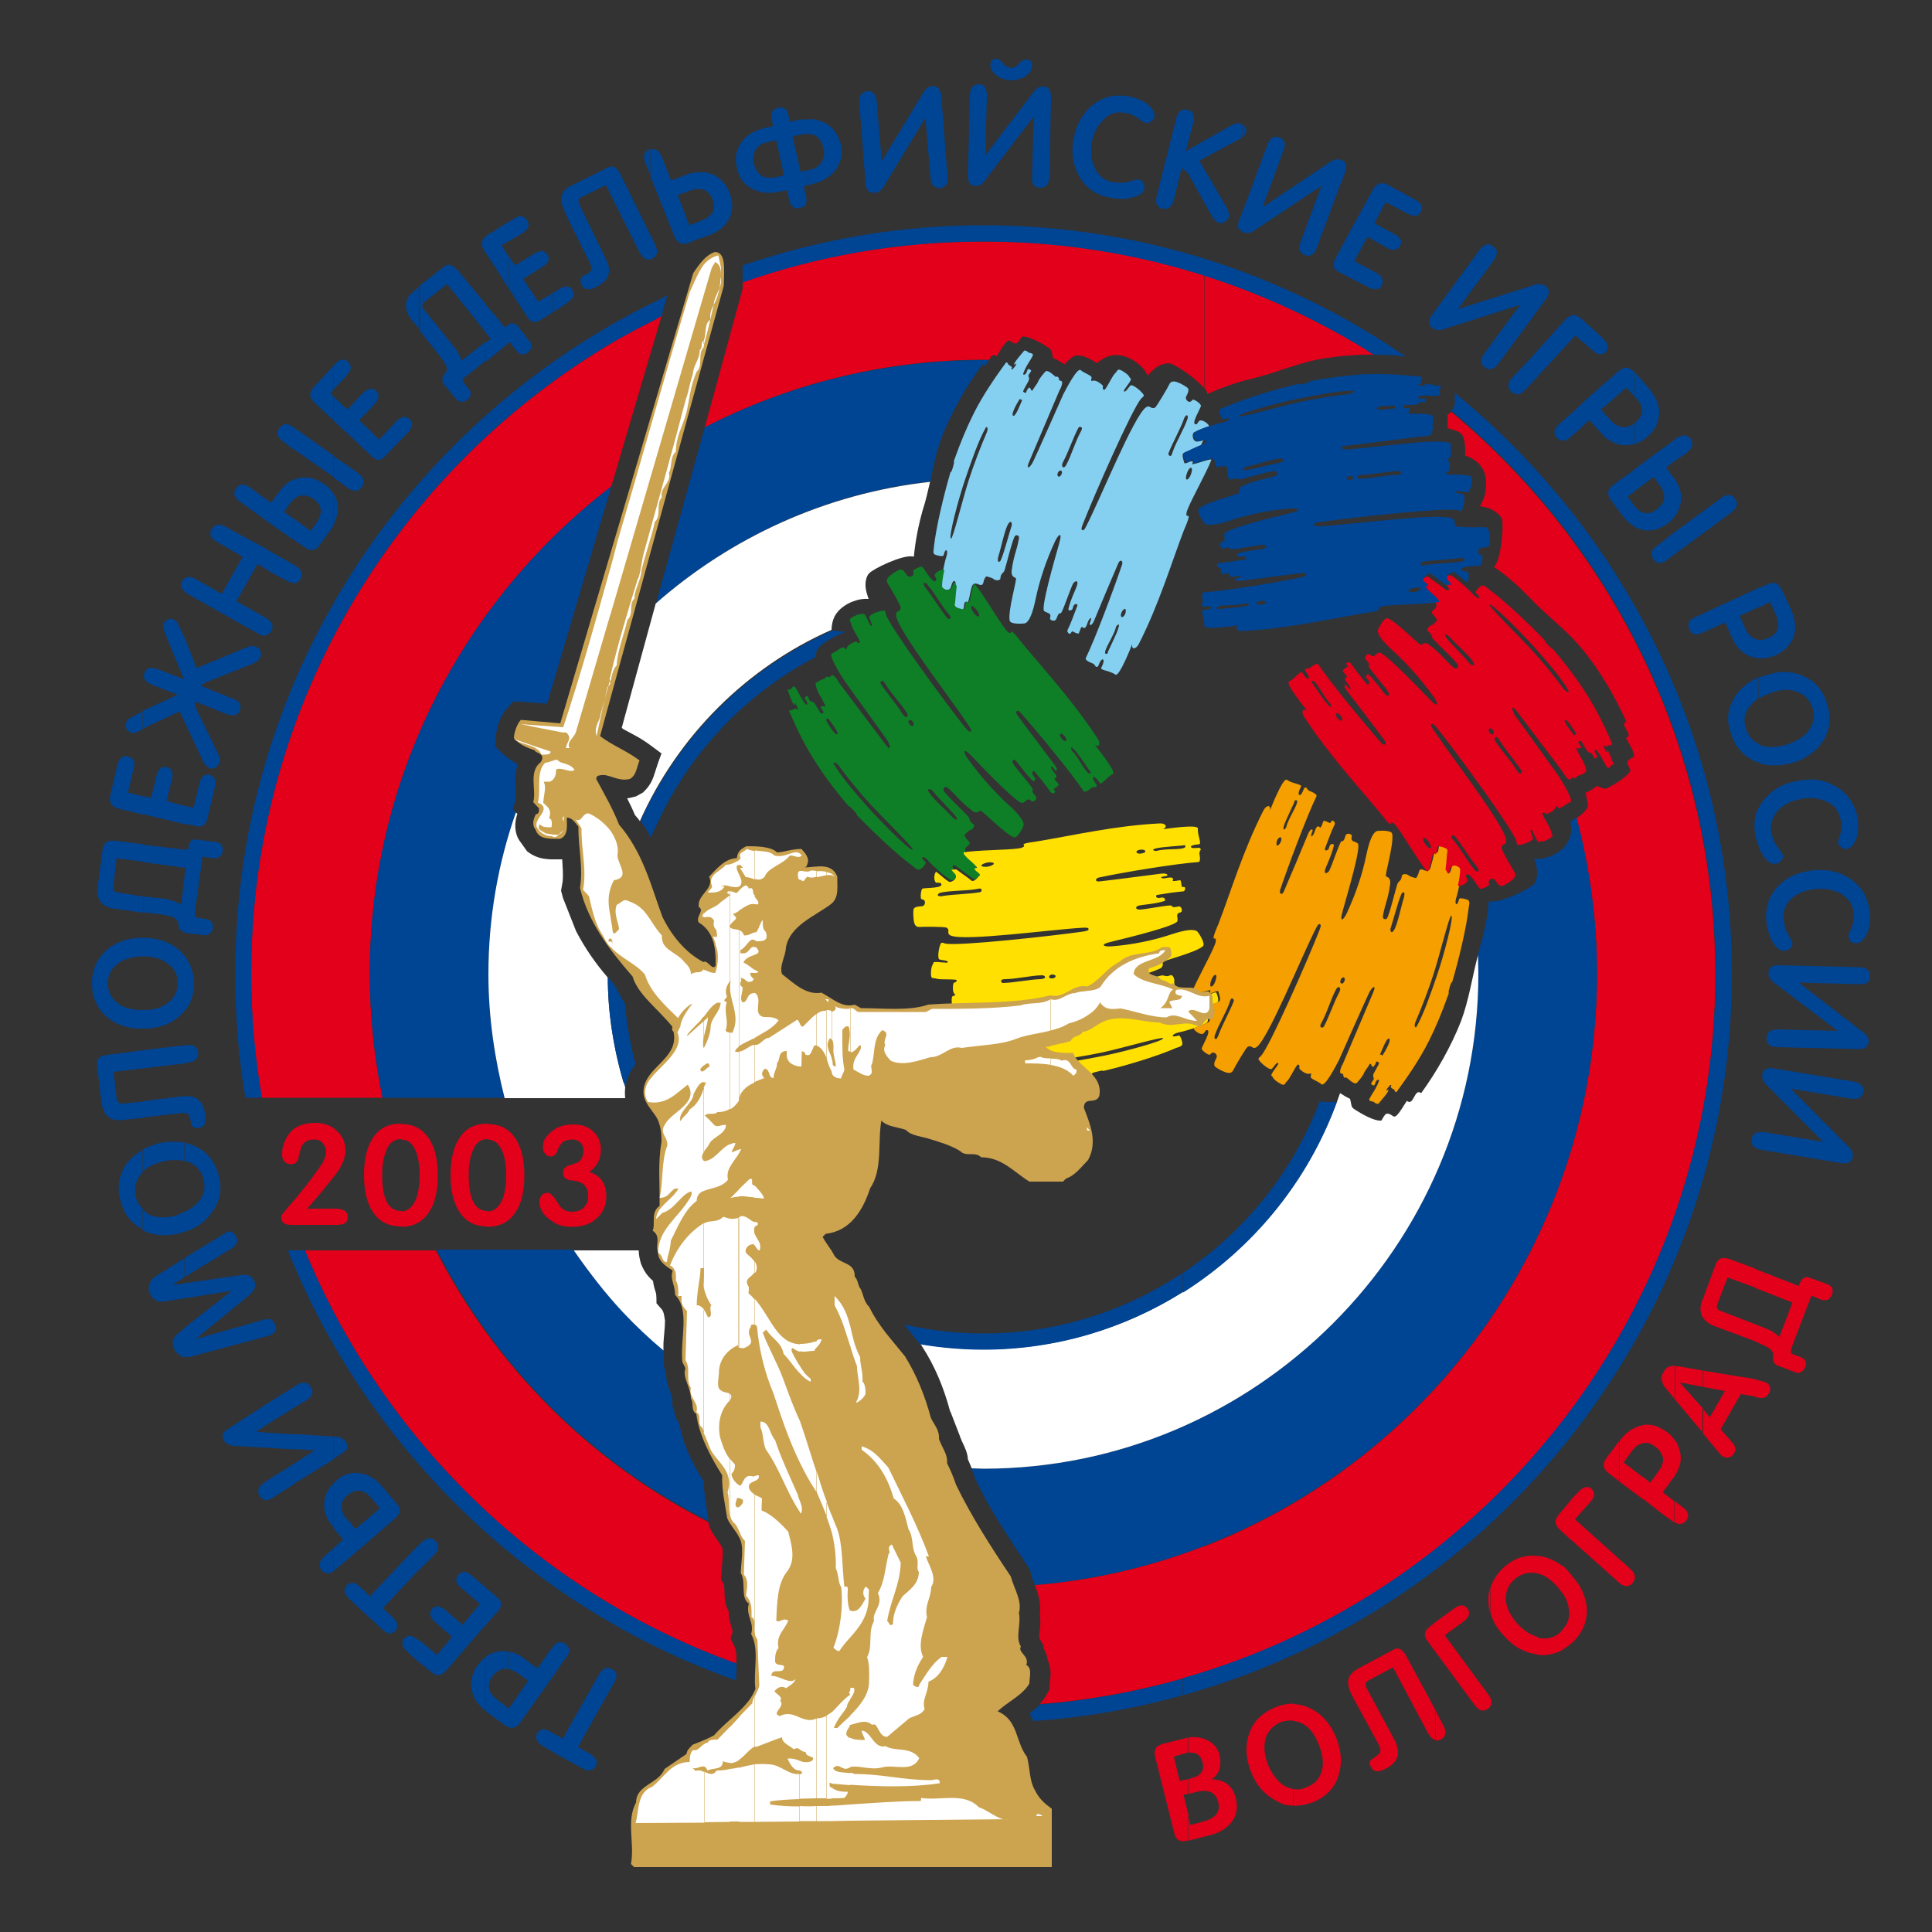
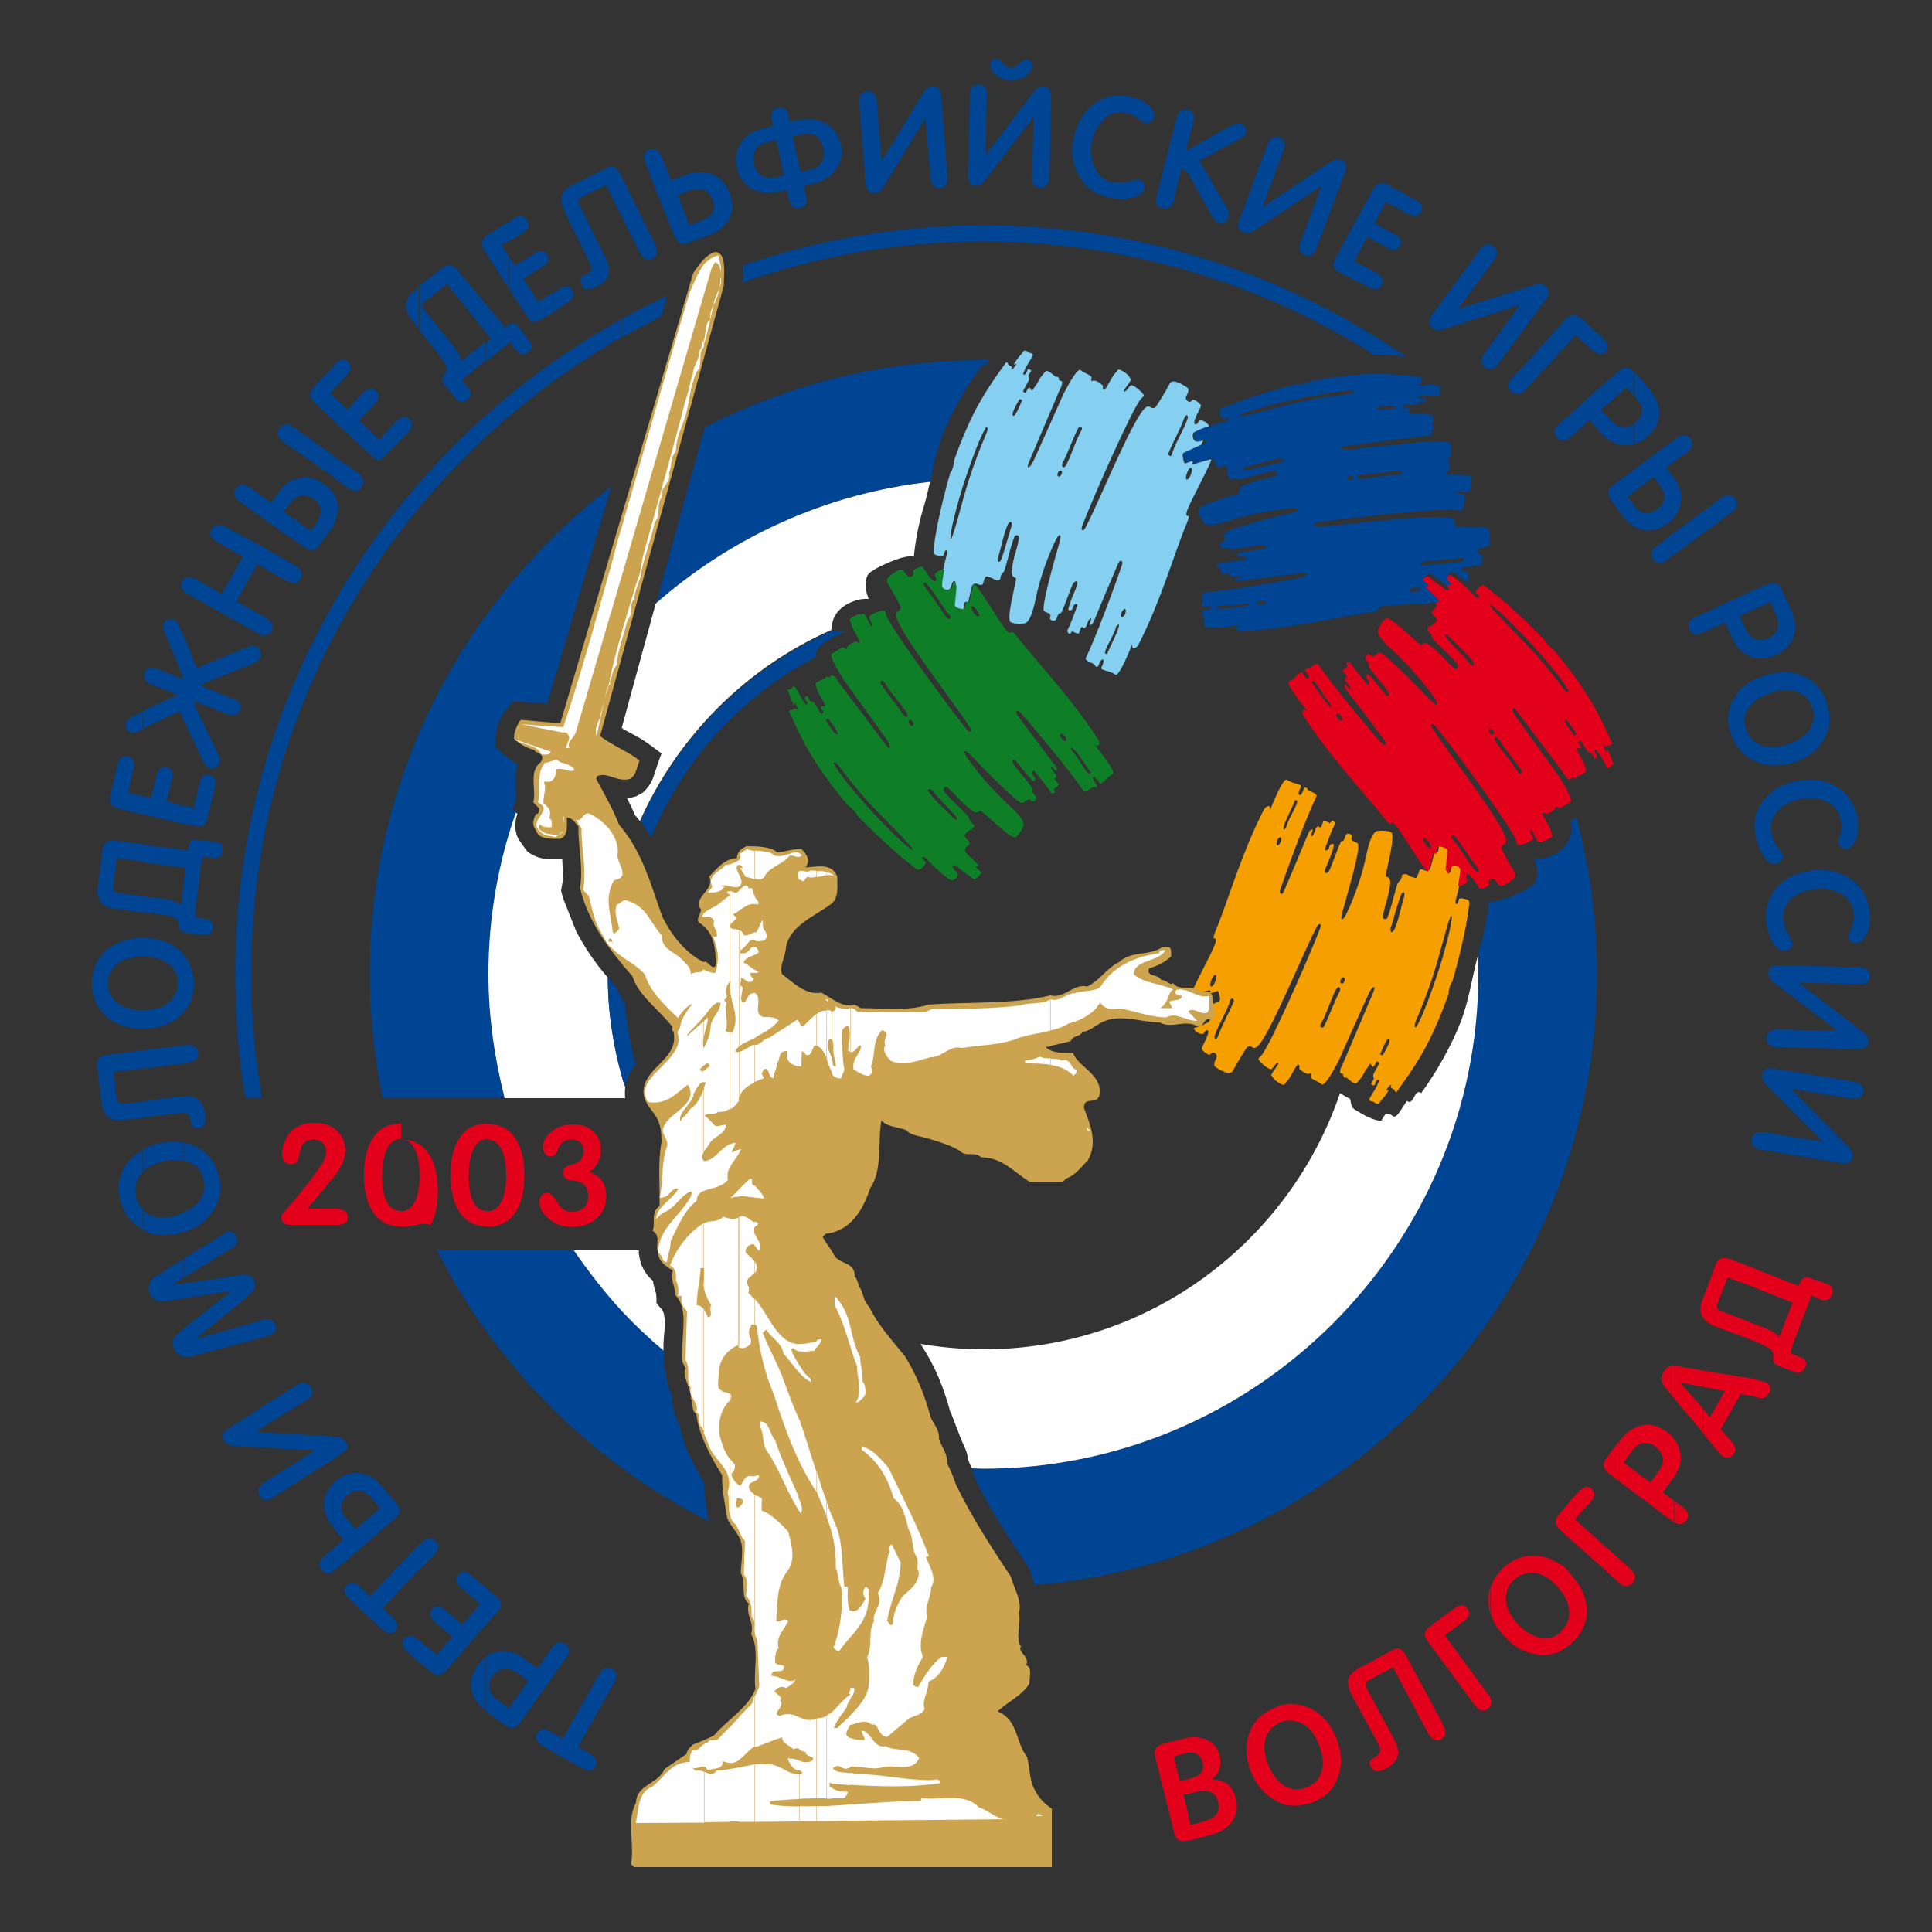
<svg xmlns="http://www.w3.org/2000/svg" version="1.1" id="Слой_1" x="0px" y="0px" viewBox="0 0 500 500" style="enable-background:new 0 0 500 500;" xml:space="preserve">
  <rect x="0" y="0" width="500" height="500" fill="#333333" stroke="none" />
  <style type="text/css">
	.st0{fill-rule:evenodd;clip-rule:evenodd;fill:#004494;}
	.st1{fill-rule:evenodd;clip-rule:evenodd;fill:#E2001A;}
	.st2{fill-rule:evenodd;clip-rule:evenodd;fill:#FFFFFF;}
	.st3{fill-rule:evenodd;clip-rule:evenodd;fill:#85D0F0;}
	.st4{fill-rule:evenodd;clip-rule:evenodd;fill:#0E7F26;}
	.st5{fill-rule:evenodd;clip-rule:evenodd;fill:#FFE000;}
	.st6{fill-rule:evenodd;clip-rule:evenodd;fill:#F59F00;}
	.st7{fill-rule:evenodd;clip-rule:evenodd;fill:#CCA34F;}
</style>
  <path class="st0" d="M455.2,297.4V293c0.4,0,0.9,0,1.4,0l15.2,2.5l-14.6-14.7c-0.9-0.8-1.3-1.8-1.1-2.8c0.3-1.3,1.3-1.8,2.9-1.5  l20.7,3.4c1.9,0.4,2.8,1.3,2.5,2.8c-0.3,1.4-1.4,2-3.3,1.6l-15.2-2.5c0,0.1,0.1,0.1,0.1,0.3l14.4,14.5c1,0.9,1.4,1.9,1.3,2.8  c-0.3,1.4-1.3,1.9-3.1,1.6l-20.4-3.4C455.5,297.5,455.4,297.4,455.2,297.4L455.2,297.4z M455.2,219.3v-10.3c0.4-0.8,0.9-1.5,1.4-2.1  c2-2.5,4.9-4.2,8.6-4.8c3.8-0.8,7.1-0.3,9.8,1.4c3,1.6,4.9,4.4,5.7,7.9c0.5,3.3,0.1,5.7-1.3,7.4c-0.4,0.5-0.9,0.8-1.4,0.9  c-0.5,0.1-1,0-1.4-0.4c-0.5-0.3-0.8-0.6-0.9-1.1c0-0.4,0-0.8,0.3-1.3c0.3-1,0.5-2,0.6-2.9c0-0.5,0-1.1-0.3-2  c-0.4-2.1-1.6-3.8-3.9-4.7c-2-0.8-4.2-1-6.4-0.5c-2.4,0.4-4.3,1.4-5.7,2.8c-1.6,1.8-2.3,3.7-1.9,5.9c0.3,1,0.5,1.8,0.8,2.4  c0.4,0.6,0.8,1.3,1.3,1.9c0.5,0.8,0.8,1.3,0.9,1.5c0.1,0.6,0,1-0.4,1.4c-0.4,0.5-0.8,0.8-1.3,0.8c-1,0.3-2-0.3-2.9-1.4  C456.2,221.2,455.5,220.3,455.2,219.3L455.2,219.3z M455.2,197.5v-4.9c0.4,0.3,0.8,0.4,1.1,0.5c1.9,0.4,4,0.3,6.4-0.5  c2.8-1,4.7-2.3,5.7-4c1.1-1.8,1.3-3.7,0.6-5.5c-0.6-1.9-1.9-3.3-3.8-4c-1.9-0.8-4.3-0.8-7.1,0.3c-1.1,0.4-2.1,0.9-3,1.4v-5.4  c0.5-0.1,1-0.4,1.5-0.5c3.5-1.3,6.8-1.3,9.7-0.1c3.3,1.3,5.4,3.7,6.5,7.2c1.1,3.4,0.9,6.7-0.9,9.6c-1.6,2.6-4.3,4.7-7.8,5.8  C461,198.2,457.9,198.4,455.2,197.5L455.2,197.5z M455.2,170.4v-4.8c0.8,0.1,1.6-0.1,2.5-0.5c2.5-1.1,3.1-3.1,1.9-6l-1.5-3.3  l-2.9,1.4v-5l2.1-0.9c1.8-0.9,3-0.4,3.8,1.3l2.5,5.3c1,2.5,1.3,4.8,0.6,6.9c-0.8,2-2.3,3.7-4.7,4.8  C458.1,170.2,456.7,170.4,455.2,170.4L455.2,170.4z M461.8,246.1c-1,0-1.9-0.6-2.8-1.9c-0.6-0.9-1.1-2-1.4-3.3  c-0.3-0.9-0.4-1.8-0.5-2.6c-0.3-3.8,0.9-6.8,3.3-9.2c2.3-2.3,5.3-3.5,9.1-3.9c3.8-0.3,6.9,0.5,9.6,2.4c2.9,2.1,4.4,4.9,4.8,8.6  c0.3,3.3-0.5,5.7-2,7.3c-0.5,0.4-0.9,0.6-1.5,0.6c-0.5,0.1-0.9-0.1-1.4-0.4c-0.4-0.4-0.6-0.9-0.6-1.4c0-0.3,0-0.6,0.3-1.1  c0.5-1,0.8-1.9,1-2.8c0.1-0.5,0.1-1.3,0-2c-0.1-2.3-1.3-3.9-3.4-5.2c-1.9-0.9-4-1.4-6.3-1.1c-2.4,0.1-4.4,0.9-6,2.1  c-1.8,1.5-2.6,3.4-2.4,5.7c0.1,1,0.3,1.9,0.5,2.5c0.3,0.6,0.6,1.4,1,2c0.5,0.8,0.6,1.3,0.8,1.6c0,0.5-0.1,1-0.5,1.4  C462.7,245.9,462.3,246,461.8,246.1L461.8,246.1z M460.1,271c-2,0-2.9-0.8-2.9-2.3s1-2.3,2.9-2.3l15.5,0.4l-16.5-12.5  c-1-0.8-1.5-1.6-1.4-2.5c0-1.4,0.9-2,2.5-2l20.9,0.5c2,0.1,2.9,0.9,2.9,2.3c0,1.5-1,2.3-3,2.1l-15.4-0.4c0,0.1,0.1,0.1,0.3,0.3  L482,267c1.1,0.8,1.6,1.6,1.6,2.5c-0.1,1.4-1,2.1-2.9,2L460.1,271z M455.2,152.1v5l-5,2.3l1.5,3.3c0.5,1.3,1.4,2.1,2.4,2.6  c0.4,0.1,0.8,0.3,1.1,0.3v4.8c-0.1,0-0.3-0.1-0.4-0.1c-1.6-0.1-3.1-0.9-4.4-2c-0.8-0.8-1.5-1.8-2-2.9l-1.9-4.3l-5.8,2.6  c-1.8,0.9-2.9,0.5-3.5-0.9c-0.6-1.4-0.1-2.4,1.6-3.1L455.2,152.1L455.2,152.1z M455.2,175.2v5.4c-0.9,0.6-1.6,1.3-2.3,2.1  c-1.5,1.8-1.8,3.8-1,6c0.6,1.8,1.6,3.1,3.3,3.8v4.9c-0.3-0.1-0.5-0.3-0.8-0.3c-3.1-1.3-5.3-3.7-6.4-7.2c-1.3-3.4-0.9-6.5,0.9-9.4  C450.2,178.2,452.4,176.5,455.2,175.2L455.2,175.2z M455.2,208.9v10.3c0-0.1-0.1-0.3-0.1-0.4c-0.4-0.9-0.6-1.8-0.8-2.6  C453.8,213.5,454,211.1,455.2,208.9L455.2,208.9z M455.2,293v4.4c-1.5-0.4-2.1-1.3-1.9-2.6C453.5,293.7,454.2,293.1,455.2,293  L455.2,293z M432.6,144v-5.7l12.7-9.3c1.5-1.3,2.8-1.1,3.7,0c0.9,1.3,0.6,2.4-1,3.7L432.6,144L432.6,144z M432.6,134.6  c1.4-1.4,2.1-2.9,2.4-4.7c0.3-2.1-0.3-4.2-1.8-6.2l-0.6-0.8V134.6L432.6,134.6z M432.6,119.9v-5.5l1.1-0.9c1.6-1.1,2.9-1.1,3.8,0  c0.9,1.3,0.5,2.5-1,3.7L432.6,119.9z M432.6,114.4v5.5l-1.4,1.1l1.4,2v11.6c-0.3,0.3-0.6,0.6-1,0.9c-0.9,0.6-1.8,1.1-2.6,1.4v-5.3  c2.1-1.6,2.3-3.7,0.4-6.2l-0.4-0.5V117L432.6,114.4L432.6,114.4z M432.6,138.3v5.7l-1,0.8c-1,0.8-1.9,1-2.6,0.9v-4.5L432.6,138.3  L432.6,138.3z M429,109.2v-4.8c0.3,0.9,0.4,1.8,0.4,2.5C429.3,107.8,429.2,108.4,429,109.2z M429,104.4v4.8  c-0.4,1.4-1.3,2.6-2.6,3.8c-1,0.9-2.3,1.6-3.5,2v-5.3c0.1-0.1,0.3-0.3,0.4-0.4c2.1-1.9,2.3-4,0.1-6.3l-0.5-0.6v-6.2c0,0,0,0,0.1,0  l3.8,4.4C427.8,101.9,428.6,103.2,429,104.4L429,104.4z M429,117v7.9l-1-1.5l-5.2,3.9v-5.7L429,117L429,117z M429,131.6v5.3  c-1.3,0.4-2.4,0.5-3.7,0.3c-0.9-0.3-1.8-0.5-2.5-1v-5.5c1.8,2.4,3.8,2.8,6,1.1L429,131.6L429,131.6z M429,141.1v4.5  c-0.4-0.1-0.8-0.4-1.1-0.9c-0.9-1.3-0.6-2.4,1-3.5L429,141.1z M422.8,96.2v6.2l-1.9-2.1l-5.7,5v-6l3.5-3.1  C420.3,94.8,421.5,94.8,422.8,96.2L422.8,96.2z M422.8,109.7v5.3c-0.3,0-0.5,0.1-0.8,0.1c-1.6,0.3-3.3,0.1-4.8-0.8  c-0.8-0.3-1.4-0.8-2-1.3v-6l1.5,1.6c0.9,1.1,2,1.8,3.1,1.9C420.9,110.7,421.9,110.3,422.8,109.7L422.8,109.7z M422.8,121.7v5.7  l-1.6,1.1l1.5,2l0.1,0.1v5.5c-1.1-0.6-2.1-1.6-3.1-2.9l-2.8-3.8c-1.1-1.5-0.9-2.8,0.6-3.9L422.8,121.7L422.8,121.7z M415.2,91.4V88  c1.1,1.1,1.1,2.1,0.4,3.1C415.5,91.2,415.4,91.3,415.2,91.4z M415.2,88v3.4c-0.9,0.6-1.9,0.4-3.1-0.8l-2.9-2.5v-5.7l5.7,5.2  C415,87.8,415.1,87.9,415.2,88L415.2,88z M415.2,99.2v6l-0.9,0.8l0.9,1v6c-0.3-0.3-0.5-0.6-0.8-0.9l-3.1-3.4l-2.1,1.9v-6L415.2,99.2  z M409.2,82.5v5.7l-1.5-1.4l-12,13.1v-6.7l9.4-10.5c1.4-1.4,2.6-1.5,4-0.4V82.5L409.2,82.5z M409.2,104.7v6l-2.6,2.3  c-1.4,1.3-2.6,1.4-3.7,0.3c-1-1.1-0.8-2.4,0.8-3.7L409.2,104.7L409.2,104.7z M395.7,83.4l4.4-6c1-1.4,1-2.5-0.1-3.4  c-0.8-0.5-1.8-0.6-2.9-0.3l-1.4,0.5V83.4z M395.7,74.2v9.2l-7.9,10.7c-1.1,1.5-2.4,1.9-3.5,1c-1.3-0.9-1.3-2.1-0.1-3.7l9.2-12.5  l-19.8,6.3c-1.1,0.4-2.1,0.3-3-0.4c-1-0.8-1.1-1.9,0-3.3l12.3-16.8c1.1-1.5,2.4-1.9,3.5-1c1.3,0.9,1.3,2.1,0.1,3.8L377.3,80  c0.1,0,0.1,0,0.3-0.1L395.7,74.2L395.7,74.2z M395.7,93.2l-4.3,4.5c-1.3,1.4-1.4,2.6-0.3,3.7c1.1,1,2.4,0.9,3.7-0.6l0.9-0.9V93.2  L395.7,93.2z M346.7,70.5v-5.7l8.6-15.7c0.9-1.6,2.1-2.1,3.8-1.3l7.2,3.9c1.6,0.9,2.1,1.9,1.4,3.1c-0.6,1.3-1.8,1.4-3.4,0.5l-5.7-3  l-2.9,5.5l5.2,2.8c1.6,0.9,2.1,1.9,1.4,3.1c-0.6,1.1-1.8,1.3-3.4,0.4l-5-2.8l-3.4,6.3l5.7,3c1.6,0.9,2,2,1.4,3.3  c-0.6,1.1-1.9,1.3-3.5,0.4L346.7,70.5L346.7,70.5L346.7,70.5z M346.7,48.2l1.4-3.5c0.6-1.8,0.3-2.9-1-3.3c-0.1-0.1-0.3-0.1-0.4-0.1  V48.2z M346.7,41.3v6.9l-5.9,15.9c-0.6,1.8-1.8,2.5-3.1,1.9c-1.4-0.5-1.8-1.6-1.1-3.4l5.4-14.5l-17.3,11.5c-1,0.8-2,0.9-2.9,0.5  c-0.1,0-0.3,0-0.3-0.1v-5l6.5-17.5c0.6-1.8,1.8-2.5,3.1-1.9c1.4,0.5,1.8,1.6,1,3.5l-5.3,14.4c0,0,0.1,0,0.3-0.1l16.9-11.3  C345.1,41.3,346,41.1,346.7,41.3L346.7,41.3z M346.7,64.9l-1.1,2c-0.4,0.9-0.6,1.6-0.4,2.1c0.1,0.6,0.6,1.1,1.5,1.5V64.9L346.7,64.9  z M321.5,35.6c0.5-0.5,0.9-0.9,1-1.3c0.1-0.5,0-1.1-0.3-1.6c-0.3-0.3-0.5-0.5-0.8-0.6V35.6z M321.5,32.1v3.5  c-0.3,0.1-0.6,0.4-1.1,0.6l-10,5.4l7.1,12.2c0.5,0.9,0.6,1.6,0.5,2.3s-0.5,1-1,1.3c-0.5,0.4-1,0.4-1.6,0.3c-0.6-0.3-1.3-0.9-1.9-2  l-6.2-11.1l-1.5-1.1l-2,8.2c-0.5,1.9-1.5,2.6-3,2.3c-1.4-0.4-1.9-1.5-1.4-3.4l5-19.9c0.5-1.9,1.5-2.6,2.9-2.3c1.5,0.4,2,1.5,1.5,3.4  l-1.9,7.3l11.5-6.5c1.1-0.6,2-0.9,2.5-0.6C321.1,31.9,321.4,32,321.5,32.1L321.5,32.1z M321.5,54.9l-0.8,2c-0.6,1.5-0.4,2.5,0.8,3  V54.9L321.5,54.9z M209.2,47.9V44h0.4c1.4-0.4,2.4-1,3-2c0.6-1,0.9-2.1,0.5-3.5c-0.5-2.5-1.8-3.8-3.9-3.8v-3.8c0.6-0.1,1.1,0,1.5,0  c1.8,0.3,3.3,1,4.5,2.1c1.1,1.1,1.9,2.6,2.4,4.4c0.4,1.6,0.3,3.4-0.4,4.9c-0.6,1.5-1.8,2.9-3.3,3.8c-0.8,0.6-1.8,1-2.8,1.3  C210.9,47.5,210.3,47.6,209.2,47.9L209.2,47.9z M245.2,45.6c0.3,1.9-0.5,3-2,3.1c-1.5,0-2.3-0.9-2.4-2.8l-1.3-15.4l-10.8,17.8  c-0.6,1-1.4,1.6-2.4,1.6c-1.4,0.1-2.1-0.6-2.3-2.4l-1.6-20.8c-0.1-1.9,0.5-3,2-3.1c1.5-0.1,2.4,0.9,2.5,2.8l1.3,15.4  c0,0,0-0.1,0.1-0.3l10.6-17.4c0.6-1.1,1.5-1.8,2.4-1.8c1.4-0.1,2.1,0.8,2.3,2.5L245.2,45.6L245.2,45.6z M267.1,17  c0,1.1-0.6,2.1-2,2.9c-1.1,0.6-2.3,0.9-3.5,0.9c-1.3-0.1-2.4-0.4-3.4-1.1c-1.3-0.8-1.9-1.8-1.9-2.9s0.5-1.6,1.6-1.6  c0.5,0,1.1,0.4,1.6,1.1c0.6,0.8,1.4,1.1,2.1,1.3c0.8,0,1.5-0.4,2.1-1.1c0.6-0.8,1.3-1.1,1.8-1.1C266.6,15.4,267.1,15.9,267.1,17  L267.1,17z M271.6,45.7c-0.1,2-0.9,2.9-2.4,2.9c-1.5,0-2.3-1-2.1-2.9l0.4-15.5l-12.6,16.5c-0.6,1-1.5,1.5-2.5,1.4  c-1.3,0-1.9-0.9-1.9-2.5l0.5-20.9c0-2,0.9-2.9,2.4-2.9c1.4,0,2,1,2,3L255,40.2l0.1-0.1l12.3-16.2c0.9-1.1,1.6-1.6,2.6-1.5  c1.4,0,2,0.9,2,2.8L271.6,45.7L271.6,45.7z M296.2,48.7c0-0.5,0-0.9-0.3-1.4c-0.4-0.5-0.8-0.8-1.3-0.9c-0.4,0-0.9,0.1-1.6,0.4  c-0.9,0.3-1.6,0.4-2.3,0.5c-0.8,0-1.6,0-2.5-0.1c-2.3-0.4-3.9-1.6-4.9-3.8c-0.9-1.9-1.1-3.9-0.8-6.3c0.4-2.4,1.3-4.3,2.8-5.8  c1.6-1.9,3.5-2.5,5.7-2.1c0.9,0.1,1.5,0.3,2,0.5c0.8,0.4,1.6,0.9,2.5,1.6c0.4,0.3,0.8,0.5,1,0.5c0.5,0.1,1,0,1.4-0.4  c0.5-0.3,0.8-0.6,0.9-1.3c0-0.5-0.1-1-0.4-1.5c-1.1-1.9-3.3-3.1-6.5-3.7c-3.7-0.6-6.8,0.3-9.4,2.5c-2.5,2.1-4,5-4.7,8.7  c-0.6,3.7-0.1,6.9,1.6,9.7c1.8,3,4.4,4.8,8.1,5.4c0.9,0.1,1.8,0.3,2.8,0.3c1.3,0,2.4-0.3,3.5-0.6C295.2,50.5,296,49.7,296.2,48.7z   M209.2,30.9v3.8c-0.5-0.1-1,0-1.8,0.1l-2.3,0.5l2.1,9.2l1.9-0.5v3.9c-0.3,0.1-0.6,0.1-1.1,0.3l0.6,2.5c0.4,1.8-0.1,2.9-1.6,3.1  c-1.4,0.4-2.4-0.4-2.8-2.1l-0.5-2.5c-1.9,0.4-2.9,0.6-3.1,0.6c-0.5,0.1-1.1,0.1-1.6,0.1V46c0.5,0.1,1,0,1.6-0.1l2.3-0.5l-2-9.1  l-1.9,0.4v-3.8c0.3-0.1,0.6-0.1,1.1-0.3c-0.4-1.5-0.5-2.4-0.5-2.8c0.1-1,0.6-1.6,1.8-1.9c1.1-0.3,1.9,0.1,2.4,1  c0.1,0.3,0.4,1.3,0.6,2.6c1.9-0.4,2.9-0.6,3.1-0.6C208.2,30.9,208.7,30.9,209.2,30.9z M199,32.9v3.8l-0.3,0.1  c-1.5,0.3-2.5,0.9-3.1,1.9c-0.6,1-0.8,2.3-0.5,3.7c0.4,1.4,1,2.4,2,3.1c0.5,0.3,1.1,0.5,1.9,0.5v3.9c-0.5,0-1,0-1.4-0.1  c-1.8-0.3-3.3-0.9-4.5-2c-1.3-1.1-2-2.6-2.4-4.4s-0.4-3.4,0.3-4.9c0.6-1.5,1.6-2.9,3.1-3.8c0.9-0.6,1.8-1,2.9-1.3  C197.2,33.2,197.8,33.1,199,32.9L199,32.9z M180,62.1v-4.4l1.5-0.6c2.9-1.1,3.9-2.9,2.9-5.5c-0.9-2.1-2.3-3-4.4-2.6v-4.3  c1.6-0.3,3-0.1,4.4,0.4c2,0.9,3.5,2.5,4.4,4.8c1,2.4,0.9,4.7-0.1,6.7c-1,1.9-2.6,3.3-5.2,4.3L180,62.1z M180,44.6v4.3  c-0.5,0.1-1,0.3-1.6,0.5l-3,1.1l3,7.8l1.6-0.6v4.4l-1.8,0.8c-1.6,0.6-2.9,0.1-3.7-1.8l-6.2-15.5v-6.9c1.4-0.4,2.3,0.3,3,2l2.4,6  l4-1.5C178.6,44.8,179.3,44.7,180,44.6L180,44.6z M168.4,67c0.1,0,0.4-0.1,0.5-0.1c1.3-0.8,1.5-1.9,0.6-3.7l-1.1-2.3V67z   M146.8,447.9l8.2-14.5c1-1.8,2.1-2.1,3.4-1.4c1.4,0.6,1.5,1.9,0.5,3.5l-9.3,16.6l3.1,1.8c1.6,1,2.1,2,1.4,3.3  c-0.6,1.1-1.9,1.3-3.5,0.4l-3.8-2.1V447.9L146.8,447.9z M168.4,38.7v6.9l-1.3-3.3c-0.8-1.9-0.4-3,1-3.7  C168.2,38.7,168.4,38.7,168.4,38.7L168.4,38.7z M168.4,61l-7.9-16c-0.9-1.8-2-2.3-3.3-1.6l-8.6,4.3c-0.8,0.3-1.3,0.6-1.8,1v7.6  l5.8,11.6c0.6,1.3,0.6,2,0,2.5c-0.6,0.5-1.3,0.9-1.9,1.1c-0.6,0.5-0.6,1.3-0.1,2.3c0.5,1.3,1.9,1.4,3.8,0.4c3.3-1.6,4-4,2.4-7.2  L150,53.1c-0.5-1-0.4-1.6,0.5-2.1l6.3-3.1l8.7,17.4c0.8,1.5,1.8,2.1,2.9,1.8V61L168.4,61z M146.8,428.6V426  C147.5,426.7,147.5,427.5,146.8,428.6L146.8,428.6z M146.8,78.3v-4.2c0.5,0.1,1,0.4,1.3,0.9C148.8,76.3,148.5,77.3,146.8,78.3z   M143.1,448.5l2.6,1.5l1.1-2.1v7.6l-3.8-2.1V448.5L143.1,448.5z M146.8,48.6v7.6l-0.6-1.4c-0.9-1.8-1.1-3.1-0.8-4.3  C145.6,49.9,146.1,49.2,146.8,48.6L146.8,48.6z M146.8,74.2v4.2l0,0l-3.8,2.5v-5l1.6-1C145.4,74.3,146.2,74.1,146.8,74.2L146.8,74.2  z M146.8,426v2.6c-0.1,0.1-0.3,0.4-0.4,0.5l-3.4,4.9v-7.8c1-1.3,2.1-1.5,3.3-0.8C146.6,425.7,146.7,425.8,146.8,426z M139,448.6  c0.8-1.3,1.9-1.4,3.5-0.4l0.5,0.3v4.8l-2.5-1.4C138.9,450.9,138.4,449.9,139,448.6L139,448.6z M143.1,75.8v5l-3,1.9  c-0.9,0.5-1.6,0.8-2.1,0.6c-0.6-0.1-1.1-0.5-1.6-1.4l-4.7-7.2v-8.4l1.6,2.4l4.9-3c1.5-1,2.6-1,3.4,0.1c0.8,1.3,0.4,2.3-1.3,3.3  l-4.9,3.1l3.9,5.9L143.1,75.8L143.1,75.8z M143.1,426.2c-0.1,0.1-0.1,0.3-0.3,0.3l-3.7,5.3l-3.8-2.8c-1-0.8-2.1-1.3-3.3-1.5  c-0.1,0-0.3,0-0.5,0v4.4c0.8,0.3,1.5,0.5,2.3,1l2.9,2.1l-5,7.1h-0.1v4.9c1.1,0.4,2.3,0,3.1-1.3l8.3-11.7V426.2L143.1,426.2z   M131.6,88.8V84c0.3-0.1,0.5-0.3,0.6-0.3c0.8-0.1,1.3,0.1,1.9,0.8l2.9,3.8c0.9,1,0.8,2-0.4,2.9c-0.4,0.4-1,0.6-1.5,0.5  c-0.5,0-1-0.4-1.4-0.9l-1.8-2.3L131.6,88.8L131.6,88.8z M131.6,62.5v-5l1.4-0.9c1.5-1,2.6-0.9,3.4,0.4c0.8,1.1,0.4,2.3-1.1,3.3  L131.6,62.5z M131.6,57.4v5l-1.8,1.1l1.8,2.8v8.4l-3.5-5.7v-9.4L131.6,57.4L131.6,57.4z M131.6,84v4.8l-3.5,2.9V81.6l2.5,3.1  C131,84.5,131.3,84.3,131.6,84L131.6,84z M131.6,427.5v4.4c-0.4,0-0.8,0-1.1,0c-0.9,0.1-1.8,0.5-2.4,1.3v-5.5  C129.2,427.2,130.3,427.2,131.6,427.5L131.6,427.5z M131.6,442.1v4.9c-0.3-0.1-0.5-0.3-0.9-0.5l-2.6-1.9v-5.2  c0.3,0.3,0.4,0.4,0.8,0.6L131.6,442.1L131.6,442.1z M128.1,417.8v-4.9l0.3,0.3c0.8,0.6,1.3,1.3,1.3,1.9c0.1,0.5-0.3,1.3-0.9,2  L128.1,417.8z M128.1,59.7v9.4l-2.4-3.7v-4.3c0.1,0,0.3-0.1,0.4-0.3L128.1,59.7L128.1,59.7z M128.1,81.6v10.1l-2.4,1.9v-4.9l1.3-1  l-1.3-1.6v-7.3L128.1,81.6L128.1,81.6z M128.1,412.9v4.9l-2.4,2.8v-9.7L128.1,412.9L128.1,412.9z M128.1,427.6v5.5  c-0.3,0.1-0.4,0.4-0.6,0.6c-1.5,2.1-1.3,4,0.6,5.7v5.2l-2.1-1.5c0-0.1-0.1-0.1-0.3-0.3v-14c0.5-0.4,1-0.8,1.6-1  C127.6,427.9,127.8,427.7,128.1,427.6z M125.7,61.2v4.3l-0.3-0.5C124.4,63.5,124.5,62.2,125.7,61.2L125.7,61.2z M125.7,78.7V86  l-10-12.5l-5.7,4.5c-0.8,0.6-0.9,1.3-0.3,2.1l7.6,9.4c1.1,1.3,1.8,2.6,2.1,3.9l6.2-4.9v4.9l-4.7,3.8c-0.3,0.1-0.5,0.4-0.8,0.6  c-0.4,0.5-0.4,0.8-0.4,0.9l1.5,1.8c0.9,1.1,0.8,2.1-0.3,3c-0.5,0.4-1,0.5-1.6,0.5c-0.5-0.1-1-0.4-1.4-0.9l-2.8-3.4  c-0.9-1.1-0.8-2.1,0.1-3.1c0.4-0.3,0.5-0.9,0.4-1.6c-0.3-0.6-0.8-1.6-1.8-2.9l-5.4-6.8V74.1l6.4-5c1.1-1,2.4-0.6,3.7,0.9L125.7,78.7  L125.7,78.7z M125.7,410.8v9.7l-10.1,11.7c-1.3,1.5-2.5,1.8-3.9,0.6l-3-2.5v-5.7l4.4,3.7l3.9-4.7l-4.4-3.8c-1.4-1.3-1.6-2.3-0.8-3.4  c0.9-1,2-0.9,3.5,0.3l4.4,3.8l4.5-5.4l-4.9-4.2c-1.4-1.1-1.6-2.3-0.6-3.4c0.9-1,2-1,3.4,0.3L125.7,410.8L125.7,410.8z M125.7,428.9  c-0.8,0.5-1.5,1.3-2.1,2.1c-1.5,2.1-2,4.3-1.5,6.5c0.4,2,1.6,3.8,3.7,5.3V428.9L125.7,428.9z M108.7,406.1v-6.5l0.3-0.3  c1.4-1.4,2.5-1.6,3.7-0.5c1.1,1,1,2.3-0.4,3.7L108.7,406.1z M108.7,74.1v11.3l-2.3-2.8c-0.3-0.4-0.4-0.6-0.6-0.9v-5  c0.4-0.5,0.9-1,1.5-1.5L108.7,74.1L108.7,74.1z M108.7,399.5v6.5l-2.9,3v-6.5L108.7,399.5L108.7,399.5z M108.7,424.7v5.7l-2.9-2.5  v-4.5c0.8-0.1,1.5,0.3,2.4,1L108.7,424.7L108.7,424.7z M105.8,111.6v-3.3c0.1,0.1,0.1,0.1,0.3,0.3  C106.9,109.3,106.8,110.5,105.8,111.6z M105.8,76.7v5C104.8,79.8,104.8,78.2,105.8,76.7L105.8,76.7z M105.8,108.3v3.3  c0,0.1-0.1,0.3-0.3,0.4l-5.7,5.9c-0.6,0.8-1.3,1.1-1.9,1.1c-0.5,0-1-0.3-1.6-0.8V112l1.8,1.8l4.4-4.7  C103.8,107.8,104.8,107.6,105.8,108.3L105.8,108.3z M105.8,402.5v6.5l-6.7,7.2l2.6,2.4c1.3,1.4,1.5,2.5,0.6,3.5  c-1,1-2.1,0.8-3.5-0.5l-2.5-2.4v-6.7L105.8,402.5L105.8,402.5z M105.8,423.3v4.5l-0.4-0.4c-1.4-1.1-1.6-2.3-0.8-3.4  C105,423.7,105.4,423.4,105.8,423.3L105.8,423.3z M96.3,398.1v-6l2-1.8l-2-2.4v-5.5c0.9,0.5,1.8,1.4,2.6,2.3l3.7,4.4  c1.3,1.4,1.1,2.6-0.4,3.9L96.3,398.1L96.3,398.1z M96.3,105.3v-4.7c0.4,0,0.6,0.3,1,0.5c1,1,0.9,2.1-0.4,3.5L96.3,105.3z   M96.3,100.6v4.7l-3.4,3.5l3.4,3.1v6.3c-0.1-0.1-0.1-0.1-0.3-0.3l-6.9-6.5v-6.2l0.8,0.8l4-4.3C94.8,100.9,95.6,100.5,96.3,100.6  L96.3,100.6z M96.3,382.4v5.5l-0.1-0.1c-2-2.4-4.2-2.6-6.2-0.9c-0.4,0.3-0.6,0.6-0.9,0.9v-6c1.3-0.5,2.6-0.8,4-0.5  C94.3,381.4,95.3,381.8,96.3,382.4L96.3,382.4z M96.3,392.1v6l-7.2,6.2v-12.1c0.1,0.4,0.4,0.8,0.8,1l2.1,2.5L96.3,392.1L96.3,392.1z   M96.3,412.6v6.7l-5.9-5.5c-1.4-1.4-1.6-2.5-0.6-3.5c0.9-1,2-0.9,3.4,0.4l2.6,2.5L96.3,412.6L96.3,412.6z M89.1,375.7v-3  c0.1,0.1,0.3,0.3,0.4,0.5C90.2,374.1,90,375,89.1,375.7L89.1,375.7z M89.1,125.6v-5.7l3.5,2.5c1.6,1.1,1.9,2.4,1,3.7  c-0.8,1.1-2,1.3-3.7,0.1L89.1,125.6L89.1,125.6z M89.1,97.9v-4.8c0.4,0.1,0.8,0.3,1,0.6c1,0.9,0.9,2.1-0.4,3.4L89.1,97.9z   M89.1,93.1v4.8l-2.9,3v-6.2l0.5-0.5C87.6,93.3,88.4,92.9,89.1,93.1L89.1,93.1z M89.1,105.3v6.2l-2.9-2.8v-6.2L89.1,105.3  L89.1,105.3z M89.1,119.9v5.7l-2.9-2.1v-5.5L89.1,119.9L89.1,119.9z M89.1,372.7v3c-0.3,0.3-0.5,0.4-0.8,0.5l-2.1,1.5v-5.9h0.6  C87.9,371.8,88.5,372.2,89.1,372.7L89.1,372.7z M89.1,381.8v6c-1,1.4-1,2.9,0,4.4v12.1l-2.3,1.9c-0.3,0.1-0.4,0.4-0.6,0.5v-5.9  l2.6-2.4l-2.6-3.1v-11.3c0.1-0.3,0.4-0.4,0.6-0.6C87.6,382.6,88.4,382.1,89.1,381.8L89.1,381.8z M86.3,135.9v-8.2c0.6,0.9,1,2,1.1,3  C87.5,132.5,87.1,134.3,86.3,135.9z M86.3,94.7v6.2l-0.8,0.9l0.8,0.8v6.2l-4.8-4.5c-1.5-1.4-1.6-2.6-0.4-4L86.3,94.7L86.3,94.7z   M86.3,117.9v5.5l-10.5-7.3v-5.7c0.1,0.1,0.1,0.1,0.1,0.1L86.3,117.9L86.3,117.9z M86.3,127.7c-0.6-0.9-1.4-1.8-2.4-2.4  c-2.1-1.5-4.2-2-6.3-1.6c-0.6,0.1-1.1,0.3-1.8,0.5v5.2c1.6-1.5,3.4-1.6,5.3-0.3c2.3,1.6,2.5,3.7,0.8,6.2l-1.5,2.1l-4.5-3.3v5.5  l2.9,2c1.5,1.1,2.9,1,3.9-0.5l2.8-3.9c0.4-0.4,0.6-0.9,0.9-1.4V127.7L86.3,127.7z M86.3,371.8v5.9l-10.5,6.5V379l5.7-3.7  c-0.1,0-0.3,0-0.4,0l-5.3-0.3v-3.9L86.3,371.8L86.3,371.8z M86.3,383.9c-1.5,1.5-2.3,3.1-2.4,5c-0.1,2.3,0.6,4.3,2.3,6.2l0.1,0.1  V383.9L86.3,383.9z M86.3,400.8v5.9c-1.3,0.8-2.3,0.6-3.1-0.4c-0.9-1.1-0.6-2.3,0.9-3.7L86.3,400.8L86.3,400.8z M75.8,364.5v-5.4  l0.9-0.6c1.6-1,2.9-0.9,3.7,0.4c0.9,1.3,0.5,2.4-1.1,3.5L75.8,364.5L75.8,364.5z M75.8,150.9V146l0.6,0.4c1.6,0.9,2.1,2,1.4,3.4  C77.3,150.6,76.7,151,75.8,150.9z M75.8,110.5v5.7l-2.5-1.9c-1.5-1.1-1.9-2.3-1-3.5C73.2,109.6,74.3,109.4,75.8,110.5L75.8,110.5z   M75.8,124.2v5.2c-0.3,0.4-0.6,0.8-0.9,1.1l-1.4,2l2.3,1.6v5.5l-6.4-4.5v-5.5l0.8,0.5l2-2.8C73.2,125.9,74.4,124.8,75.8,124.2  L75.8,124.2z M75.8,146v4.9c-0.5-0.1-1-0.3-1.6-0.6l-4.8-2.6v-5.3L75.8,146L75.8,146z M75.8,359.1v5.4l-6.4,4v-5.4L75.8,359.1  L75.8,359.1z M75.8,371.2v3.9l-6.4-0.4v-3.9L75.8,371.2L75.8,371.2z M75.8,379v5.3l-4.9,3.1c-0.5,0.4-1,0.6-1.5,0.8V383L75.8,379  L75.8,379z M69.4,345.7v-4.3c0.1,0,0.3,0,0.4,0c0.6,0.1,1.1,0.6,1.4,1.4c0.6,1.3,0.1,2.1-1.3,2.8C69.8,345.6,69.6,345.7,69.4,345.7  L69.4,345.7z M69.4,164.1v-3.8c1.1,0.9,1.5,1.9,0.8,3C70,163.7,69.8,164,69.4,164.1z M69.4,129.6v5.5l-7.2-5.2  c-1.6-1.1-2-2.3-1.1-3.5c0.9-1.3,2.1-1.3,3.8-0.1L69.4,129.6L69.4,129.6z M69.4,142.3v5.3l-2.8-1.6l-5.4,9.6l7.6,4.3  c0.3,0.1,0.5,0.3,0.6,0.5v3.8c-0.8,0.5-1.6,0.4-2.9-0.4l-17.8-10c-0.4-0.3-0.6-0.4-0.9-0.6v-3.5c0.8-0.6,1.8-0.5,3.1,0.3l6.5,3.7  l5.4-9.6l-6.5-3.8c-1.8-0.9-2.3-2.1-1.5-3.4s2-1.5,3.7-0.5L69.4,142.3L69.4,142.3z M69.4,341.4v4.3c-0.1,0-0.3,0.1-0.4,0.1l-2.8,0.8  l-16.8,4.5c-0.5,0.1-1.1,0.1-1.6,0.1v-7.6l12-9.4l-0.1-0.1L47.8,336v-3.9l14.5-2.1c1.9-0.3,3,0.3,3.5,1.5c0.6,1.3,0.1,2.5-1.3,3.7  l-13.7,11.2v0.1l16.9-4.8C68.4,341.4,69,341.4,69.4,341.4L69.4,341.4z M69.4,363.1v5.4l-3.1,2l3.1,0.3v3.9l-8.6-0.5  c-1.4-0.1-2.3-0.5-2.8-1.3c-0.8-1.3-0.4-2.3,1.3-3.3L69.4,363.1L69.4,363.1z M69.4,383v5.2c-0.9,0.1-1.6-0.1-2.1-1  c-0.9-1.3-0.5-2.4,1.1-3.5L69.4,383L69.4,383z M47.8,330.5l11.8-7.2c0.9-0.5,1.4-1,1.5-1.4c0.4-0.5,0.4-1.1,0-1.9  c-0.3-0.6-0.6-1-1-1.1c-0.6-0.3-1.3-0.3-1.9,0.3l-10.5,6.4V330.5L47.8,330.5z M47.8,318.8v-5.2c1.4-0.6,2.5-1.4,3.4-2.4  c1.6-1.6,2-3.7,1.5-5.9c-0.6-2.4-2-3.9-4.2-4.7c-0.3,0-0.5-0.1-0.8-0.1v-4.8c1,0.3,2,0.5,2.9,1c3,1.4,5,3.9,6,7.4  c0.9,3.5,0.4,6.7-1.6,9.4C53.4,316,51,317.8,47.8,318.8L47.8,318.8z M47.8,288v-4.3c3.1-0.3,4.9,1.4,5.3,4.8  c0.3,2.1-0.3,3.3-1.6,3.4c-1.1,0.1-1.8-0.1-2-0.9c-0.1-0.8-0.3-1.4-0.4-2.1C48.8,288.4,48.5,288.2,47.8,288L47.8,288z M47.8,275.2  v-4.7h0.4c1.9-0.3,2.9,0.5,3.1,1.9c0.1,1.5-0.8,2.4-2.6,2.6L47.8,275.2L47.8,275.2z M47.8,261.6v-14.2c1.5,2,2.3,4.3,2.4,6.9  C50.2,257.2,49.5,259.6,47.8,261.6L47.8,261.6z M47.8,241.3v-15l0.3-1.8h-0.3v-4.7l0.9,0.1c0.1-1,0.3-1.6,0.5-2  c0.4-0.5,0.9-0.8,1.8-0.6l4.8,0.6c1.4,0.1,2,1,1.8,2.4c0,0.6-0.3,1.1-0.8,1.4c-0.4,0.4-1,0.5-1.6,0.4l-2.8-0.4l-1.9,13.9  c0,0.3,0,0.6,0,1c0,0.5,0.1,0.9,0.4,0.9l2.3,0.3c1.4,0.3,2,1,1.9,2.4c-0.1,0.6-0.4,1.1-0.8,1.4c-0.5,0.4-1,0.5-1.6,0.4l-4.4-0.5  C48.1,241.4,48,241.3,47.8,241.3L47.8,241.3z M47.8,213.2v-4.7l2.3,0.6l1.5-6.3c0.4-1.8,1.3-2.5,2.6-2.3c1.4,0.4,1.8,1.5,1.4,3.3  l-1.9,7.9c-0.3,1-0.6,1.6-1.1,1.9c-0.5,0.4-1.1,0.4-2.1,0.1L47.8,213.2L47.8,213.2z M47.8,186.9v-21.8l3.1,7.8l13-5.4  c1-0.4,1.8-0.4,2.4-0.1c0.5,0.1,0.9,0.5,1.1,1.1c0.3,0.5,0.1,1,0,1.6c-0.3,0.6-1,1.3-2.3,1.8L53,176.7l-1,0.8l8.2,3.3  c1.8,0.6,2.4,1.6,1.9,3c-0.5,1.4-1.6,1.6-3.5,1l-8.2-3.3l0.1,1.3l5.8,12c0.6,1.1,0.8,2,0.5,2.6c-0.3,0.6-0.6,1-1.1,1.3  c-0.5,0.3-1.1,0.3-1.6,0c-0.6-0.3-1.1-0.8-1.5-1.6L47.8,186.9z M47.8,149.6v3.5c-1-0.9-1.3-1.8-0.6-2.8  C47.5,150,47.6,149.8,47.8,149.6L47.8,149.6z M47.8,165.1v21.8l-1.3-2.8l-9.6,4.5V184l9.1-4.2l-6.7-2.6c-1.8-0.8-2.4-1.8-1.9-3.1  c0.5-1.3,1.6-1.6,3.5-0.9l6.7,2.6l-4.8-11.7c-0.5-1.3-0.6-2.1-0.5-2.6c0.3-0.6,0.6-1,1.1-1.1c0.6-0.3,1.1-0.3,1.6-0.1  c0.6,0.3,1.1,1,1.6,2.3L47.8,165.1L47.8,165.1z M47.8,208.6v4.7L37,210.7v-4.7l2.1,0.5l1.4-5.7c0.4-1.8,1.3-2.5,2.6-2.3  c1.4,0.4,1.8,1.4,1.4,3.3l-1.4,5.5L47.8,208.6L47.8,208.6z M47.8,219.9v4.7L37,223.1v-4.5L47.8,219.9L47.8,219.9z M47.8,226.3v15  c-1.1-0.3-1.6-1-1.6-2.3c0-0.5-0.4-0.9-1-1.4c-0.5-0.4-1.6-0.6-3.1-0.9l-5-0.6V232l5.5,0.6c1.8,0.3,3.1,0.8,4.3,1.5L47.8,226.3  L47.8,226.3z M47.8,247.4v14.2c-0.4,0.5-0.9,1-1.5,1.5c-2.4,2.1-5.5,3.1-9.2,3.1H37v-4.8c0,0,0,0,0.1,0c2.4,0,4.4-0.5,6-1.6  c1.9-1.3,2.9-3.1,2.9-5.4c0-2.4-1-4-3-5.3c-1.5-1.1-3.7-1.6-6-1.6v-4.8c3.7,0,6.7,1,9.2,3C46.8,246.2,47.3,246.9,47.8,247.4  L47.8,247.4z M47.8,270.5v4.7L37,276.5v-4.7L47.8,270.5L47.8,270.5z M47.8,283.8v4.3c-0.3-0.1-0.6-0.1-1.1,0l-9.7,1.1V285l10.3-1.3  C47.5,283.8,47.7,283.8,47.8,283.8L47.8,283.8z M47.8,295.7v4.8c-1.6-0.4-3.5-0.4-5.7,0.1c-2.3,0.6-4,1.5-5.2,2.6v-5.7  c1.1-0.6,2.5-1.1,4-1.6C43.4,295.4,45.7,295.4,47.8,295.7L47.8,295.7z M47.8,313.6v5.2c-0.3,0-0.6,0.1-0.9,0.3  c-3.7,0.9-6.9,0.8-9.7-0.6c-0.1-0.1-0.3-0.1-0.3-0.1v-5.4c0.5,0.5,1,0.9,1.6,1.3c1.9,0.9,4.3,1,7.1,0.3  C46.5,314.1,47.2,313.9,47.8,313.6L47.8,313.6z M47.8,325.6v4.9l-3,1.9v0.1l3-0.4v3.9l-5.2,0.8c-1.9,0.3-3-0.4-3.8-2  c-0.4-0.9-0.4-1.6-0.1-2.5s0.8-1.5,1.6-2L47.8,325.6L47.8,325.6z M47.8,343.7v7.6c-0.3-0.1-0.6-0.1-0.9-0.4  c-0.9-0.4-1.4-0.9-1.8-1.8c-0.8-1.6-0.4-2.9,1-4L47.8,343.7z M37,184v4.7l-0.6,0.3c-1.1,0.6-2,0.8-2.6,0.6c-0.5-0.3-0.9-0.6-1.1-1.1  c-0.3-0.6-0.3-1.1,0-1.6c0.1-0.6,0.9-1.1,2-1.6L37,184L37,184z M37,206.1v4.7l-6.2-1.5c-1.9-0.5-2.6-1.5-2.3-3.3l1.9-8.1  c0.5-1.8,1.4-2.5,2.8-2.1c1.4,0.4,1.9,1.4,1.4,3.1l-1.5,6.2L37,206.1L37,206.1z M37,218.5v4.5l-6.8-0.9l-0.9,7.3  c-0.1,1,0.3,1.5,1.3,1.6L37,232v4.2l-7.2-1c-3.5-0.4-5-2.4-4.5-5.9l1.3-9.8c0.3-1.5,1.3-2.1,3.3-1.9L37,218.5L37,218.5z M37,242.7  v4.8c0,0,0,0-0.1,0c-2.9,0.1-5.2,0.8-6.7,2.1c-1.5,1.3-2.3,2.9-2.3,4.9s0.8,3.7,2.4,5c1.5,1.3,3.8,1.9,6.7,1.9v4.8  c-3.7,0.1-6.8-0.9-9.2-2.9c-2.6-2.1-4-5.2-4-8.8c0-3.5,1.3-6.4,3.8-8.7c2.5-2,5.5-3.1,9.3-3.1H37L37,242.7z M37,271.8v4.7l-7.6,0.9  l0.8,6.9c0.1,1,0.8,1.4,1.8,1.3l5-0.5v4.2l-4.8,0.5c-1.9,0.3-3.3,0-4.2-0.8c-1-0.8-1.5-2-1.8-4l-1.1-9.6c-0.1-1.4,0.8-2.3,2.8-2.4  L37,271.8L37,271.8z M37,297.6v5.7c-0.4,0.4-0.6,0.8-0.9,1c-1.1,1.8-1.4,3.5-0.9,5.5c0.3,1.3,0.9,2.3,1.8,3v5.4  c-3-1.5-4.9-4-5.8-7.4c-1-3.5-0.4-6.7,1.5-9.6C33.9,299.8,35.2,298.5,37,297.6z" />
  <path class="st1" d="M454.2,361.5v-4.5l1.6,0.4c0.5,0.1,1,0.3,1.3,0.4c0.6,0.3,0.9,0.8,1,1.3c0.1,0.6,0,1.1-0.4,1.6  c-0.5,1-1.5,1.3-2.8,1L454.2,361.5L454.2,361.5z M454.2,347.1v-4.4l2.5,1c1.5,0.5,2.9,1.4,3.8,2.3l3.4-8.9l-9.7-3.8v-4.9l11.3,4.4  c0.4-0.9,0.6-1.5,1-1.8c0.4-0.5,1-0.6,1.9-0.3l4.4,1.6c1.4,0.5,1.8,1.5,1.3,2.8c-0.3,0.6-0.6,1-1.1,1.3c-0.5,0.1-1,0.1-1.6,0  l-2.6-1.1l-5,13.1c0,0.3-0.1,0.6-0.3,1c0,0.5,0,0.8,0.1,0.9l2.3,0.9c1.4,0.5,1.8,1.4,1.3,2.6c-0.3,0.6-0.6,1-1.1,1.3  c-0.5,0.3-1,0.3-1.6,0l-4.2-1.6c-1.3-0.4-1.6-1.4-1.4-2.6c0.1-0.5-0.1-1-0.6-1.6c-0.5-0.5-1.5-1-2.9-1.6L454.2,347.1z M454.2,328.3  v4.9l-7.1-2.6l-2.6,6.8c-0.4,1-0.1,1.6,0.9,1.9l8.8,3.4v4.4l-10.5-3.9c-1.5-0.6-2.5-1.4-3-2.3v-4.7l3.4-9.2c0.6-1.4,1.8-1.8,3.7-1.1  L454.2,328.3L454.2,328.3z M454.2,356.9v4.5l-3.7-0.6l-5.2,9.1l3,3.4c0.9,1,1,1.9,0.5,2.8c-0.3,0.5-0.6,0.9-1.3,1  c-0.5,0.3-1,0.1-1.5-0.1c-0.4-0.3-0.8-0.5-1-0.9l-4.4-5.3v-6.3l1.9,2.3l3.9-6.8l-5.8-1.1v-4.2L454.2,356.9z M440.7,336.3v4.7  c-0.8-1.3-0.8-2.8-0.1-4.7H440.7L440.7,336.3z M440.7,354.7v4.2l-5.9-1.1c0.1,0.1,0.1,0.3,0.3,0.4l5.7,6.4v6.3l-7.3-8.7v-8.6  c0.4,0,0.6,0,1,0L440.7,354.7L440.7,354.7z M433.4,394v-5.5l2,1.5c1.6,1.1,1.9,2.4,1,3.5C435.6,394.5,434.6,394.7,433.4,394  L433.4,394z M433.4,382v-9.3c0.5,0.5,0.8,1.1,1,1.8c0.6,1.5,0.8,3.1,0.3,4.8C434.4,380.1,434,381.1,433.4,382z M433.4,353.5v8.6  l-2.1-2.6c-0.5-0.5-0.9-1.1-1.1-1.8v-2c0.1-0.3,0.3-0.4,0.3-0.5C431,354,432,353.4,433.4,353.5L433.4,353.5z M433.4,372.7v9.3  c0,0.1-0.1,0.3-0.3,0.4l-2.8,3.8l3,2.3v5.5c-0.3-0.1-0.4-0.3-0.6-0.4l-2.6-1.9v-12.6c0.3-0.6,0.3-1.1,0.3-1.6c0-0.4-0.1-0.6-0.3-0.9  v-6.8c0.5,0.3,0.9,0.5,1.3,0.8C432.2,371.2,432.9,371.9,433.4,372.7z M430.1,355.7v2C429.8,357.1,429.8,356.3,430.1,355.7  L430.1,355.7z M430.1,369.8v6.8c-0.3-0.9-0.8-1.5-1.6-2.1c-1.1-0.9-2.1-1.3-3.3-1v-4.7C426.8,368.5,428.6,368.9,430.1,369.8  L430.1,369.8z M430.1,379.1v12.6l-4.9-3.8v-5.7l1.9,1.5l2.1-2.9C429.7,380.2,430,379.7,430.1,379.1z M425.2,368.8v4.7  c-1,0.1-2,0.9-2.9,2.1l-2.1,2.9l5,3.8v5.7l-6-4.5v-10.5l0.1-0.3c1.6-2.1,3.5-3.4,5.7-3.8C425.1,368.8,425.2,368.8,425.2,368.8  L425.2,368.8z M419.1,409.7v-6.2l2.8,2.5c1.4,1.3,1.6,2.5,0.6,3.7C421.5,410.8,420.4,410.7,419.1,409.7z M419.1,372.9v10.5l-2.6-2  c-1.6-1.1-1.9-2.5-0.8-4L419.1,372.9L419.1,372.9z M419.1,403.5v6.2c-0.1-0.1-0.1-0.1-0.3-0.3l-12.3-11v-10.2l2-2.1  c1.3-1.4,2.4-1.6,3.4-0.8c1,1,0.9,2.1-0.4,3.5l-3.9,4.4L419.1,403.5L419.1,403.5z M406.5,425.5L406.5,425.5c2.8-2.5,4.2-5.4,4.2-8.8  c-0.1-3.1-1.4-6.2-3.9-8.9c0-0.1-0.1-0.3-0.3-0.3V425.5z M406.5,388.3v10.2l-2.1-2v-5.7L406.5,388.3L406.5,388.3z M406.5,407.4v18  c-0.6,0.6-1.4,1.1-2.1,1.5v-5.2c1.4-1.5,2-3.3,1.6-5.3c-0.1-1.4-0.8-2.8-1.6-4.2v-7.1C405.2,405.9,405.9,406.6,406.5,407.4z   M404.4,390.8v5.7l-0.6-0.5c-1.5-1.4-1.6-2.6-0.4-4L404.4,390.8L404.4,390.8z M404.4,405.3v7.1c-0.4-0.5-0.8-1-1.1-1.5  c-1.8-2-3.5-3.3-5.4-3.7v-4.5c0.3,0,0.4,0,0.5,0C400.5,403,402.5,403.9,404.4,405.3L404.4,405.3z M404.4,421.8v5.2  c-2,1.1-4.2,1.5-6.5,1.3v-4.5c2.3,0.6,4.3,0.1,6-1.4C404,422.2,404.1,421.9,404.4,421.8z M397.9,402.7v4.5c-0.1,0-0.4-0.1-0.6-0.1  c-2-0.3-3.8,0.3-5.3,1.6c-1.5,1.3-2.3,3-2.3,5c0,2,1,4.2,2.9,6.4c1.6,1.8,3.4,3,5.3,3.5l0,0v4.5c-0.1,0-0.3,0-0.4,0  c-3.3-0.5-6-2.1-8.4-4.9c-1.8-1.9-2.9-3.9-3.4-6V411c0.6-2,1.8-3.8,3.5-5.4C391.8,403.3,394.7,402.3,397.9,402.7L397.9,402.7z   M385.6,441.7v-2.5C386.1,440.2,386.1,441.1,385.6,441.7z M385.6,411v6.3c-0.3-1-0.4-2-0.4-3C385.1,413.1,385.3,412,385.6,411  L385.6,411z M385.6,439.2c-0.1-0.3-0.3-0.5-0.4-0.6l-11.3-15.4l4.8-3.5c1.5-1.1,1.9-2.3,1.1-3.4c-0.9-1.1-2-1.1-3.5,0l-4.8,3.5v7.7  l10.1,13.7c1.1,1.6,2.3,1.9,3.5,1c0.1-0.1,0.4-0.3,0.5-0.5V439.2L385.6,439.2z M371.5,450.4v-7.8l2,3.9c0.9,1.6,0.8,2.9-0.6,3.7  C372.4,450.4,371.9,450.5,371.5,450.4z M371.5,419.8v7.7l-1.9-2.6c-1.3-1.5-1-2.9,0.4-3.9L371.5,419.8L371.5,419.8z M371.5,442.6  l-7.6-14.1c-1-1.8-2.1-2.3-3.4-1.5l-8.4,4.5c-1.8,0.9-2.8,1.9-3.1,3c-0.3,1.1,0,2.5,0.9,4.3l6.9,12.7c0.6,1.1,0.6,2,0,2.5  c-0.6,0.5-1.1,0.9-1.8,1.3c-0.6,0.5-0.8,1.1-0.1,2.1c0.6,1.3,1.9,1.3,3.8,0.3c3.1-1.6,3.9-4,2.3-7.2l-7.3-13.6  c-0.5-0.9-0.4-1.6,0.5-2l6.3-3.4l9.1,17.1c0.6,1,1.3,1.6,2,1.8V442.6L371.5,442.6z M334.8,467.3V463c1.1,0.3,2.3,0,3.4-0.5  c2.3-0.9,3.5-2.4,4-4.7c0.4-1.9,0-4-0.9-6.3c-1.1-2.8-2.6-4.7-4.4-5.5c-0.8-0.4-1.4-0.5-2.1-0.6v-4.4c1.6,0.1,3.1,0.5,4.7,1.3  c2.8,1.5,4.9,4,6.3,7.4c1.4,3.5,1.6,6.8,0.6,9.8c-1,3.3-3.3,5.5-6.5,6.9C338,467,336.4,467.4,334.8,467.3z M319.8,465.3  c0.6,2.4,0.3,4.4-1,6.2c-1.3,1.6-3.1,2.8-5.5,3.4l-5.8,1.5v-6.5l0.6,2.4l3.4-0.9c3.1-0.9,4.4-2.5,3.8-4.9c-0.6-2.6-2.5-3.5-5.5-2.8  l-2.3,0.6v-3.8l0.8-0.3c2.5-0.6,3.5-2,2.9-4.2c-0.3-1-0.8-1.8-1.5-2.1c-0.6-0.3-1.4-0.4-2.1-0.3v-3.9c1.5-0.3,2.9-0.1,4.3,0.4  c1.9,0.8,3.1,2,3.7,3.9c0.6,2.9,0.1,5-1.9,6.4v0.1C316.9,460.6,319,462.1,319.8,465.3L319.8,465.3z M334.8,440.9v4.4  c-1.1-0.1-2.3,0-3.4,0.4c-1.9,0.9-3.1,2.1-3.8,4c-0.6,2-0.5,4.3,0.6,7.1c1,2.3,2.3,4,3.9,5.2c0.9,0.5,1.8,0.9,2.6,1v4.3  c-1.6,0-3.1-0.4-4.5-1.3c-2.9-1.5-5-3.9-6.4-7.3c-1.4-3.5-1.6-6.8-0.6-9.8c1-3.3,3.3-5.5,6.5-6.9  C331.5,441.2,333.1,440.9,334.8,440.9z M307.4,476.3L307.4,476.3c-1,0.3-1.8,0.3-2.4-0.1c-0.5-0.3-0.9-0.9-1.1-1.8l-4.9-19.6  c-0.5-1.9,0.1-3,2-3.5l5.2-1.3c0.4-0.1,0.9-0.3,1.3-0.3v3.9c-0.3,0-0.4,0.1-0.6,0.1l-3.1,0.9l1.5,6.3l2.3-0.5v3.8l-1.3,0.3l1.3,5.3  V476.3z" />
-   <path class="st1" d="M126.1,317.5v-4c0.1,0,0.1,0,0.1,0c1.9,0,3.1-1.3,4-3.5c0.5-1.6,0.8-3.5,0.8-5.9c0-2.3-0.3-4.2-0.8-5.7  c-0.9-2.4-2.3-3.5-4-3.5c0,0,0,0-0.1,0v-4c3.5,0,6,1.4,7.7,4.4c1.3,2.3,1.9,5.3,1.9,8.9s-0.6,6.7-1.9,8.9  C132.1,316.1,129.6,317.5,126.1,317.5L126.1,317.5z M156.9,309.6c0,2.4-0.9,4.4-2.6,5.8c-1.6,1.5-3.8,2.1-6.3,2.1  c-2,0-3.7-0.4-5-1.4c-2.3-1.4-3.4-3.1-3.4-5.3c0-0.5,0.3-1,0.6-1.5c0.4-0.4,0.9-0.6,1.5-0.6c0.6,0,1.1,0.5,1.8,1.3  c0.9,1.4,1.4,2.1,1.5,2.3c0.8,0.9,1.9,1.3,3,1.3c1.8,0,2.9-0.6,3.7-1.9c0.4-0.5,0.5-1.4,0.5-2.3c0-2.4-1.4-3.7-4.2-3.9  c-1.5-0.1-2.3-0.8-2.3-1.9c0-0.9,0.4-1.5,1.3-1.9c1.8-0.5,2.6-0.9,2.6-0.9c0.9-0.6,1.4-1.6,1.4-3.1c0-0.9-0.3-1.5-0.8-2  c-0.5-0.5-1.3-0.8-2.1-0.8c-1.1,0-2,0.3-2.6,0.8c-0.5,0.5-1,1.3-1.3,2.3c-0.4,0.9-0.9,1.3-1.8,1.3c-0.5,0-1-0.3-1.4-0.8  c-0.4-0.5-0.5-1-0.5-1.6c0-0.8,0.1-1.4,0.5-2.1c0.8-1.3,1.8-2.1,3.1-2.9c1.3-0.6,2.6-0.9,4.2-0.9c2.1,0,3.8,0.5,5.2,1.8  c1.4,1.3,2,2.8,2,4.8c0,2.4-1,4.3-3,5.7C155.4,304.2,156.9,306.3,156.9,309.6z M126.1,290.8v4c-1.9,0-3.1,1.1-3.9,3.4  c-0.6,1.6-0.9,3.5-0.9,5.8c0,6.3,1.6,9.4,4.8,9.4v4l0,0c-3.4,0-5.9-1.4-7.6-4.4c-1.3-2.3-1.9-5.3-1.9-8.9s0.6-6.7,1.9-8.9  C120.1,292.2,122.7,290.8,126.1,290.8L126.1,290.8L126.1,290.8z M103.8,317.5v-4l0,0c1.9,0,3.1-1.3,4-3.5c0.5-1.6,0.8-3.5,0.8-5.9  c0-2.3-0.3-4.2-0.8-5.7c-0.9-2.4-2.1-3.5-4-3.5l0,0v-4c3.4,0,5.9,1.4,7.6,4.4c1.3,2.3,1.9,5.3,1.9,8.9s-0.6,6.7-1.9,8.9  C109.7,316.1,107.2,317.5,103.8,317.5z M90,315c0,1.4-0.9,2-2.8,2H75.4c-1.8,0-2.6-0.6-2.6-2c0-0.4,0.3-0.9,0.8-1.4  c0.6-0.8,1.6-1.9,2.9-3.4c2-2.5,3.7-4.5,4.9-6.3c0.5-0.6,1.1-1.5,2-2.8c0.6-1.1,1-2.1,1-3s-0.3-1.6-0.9-2.3s-1.4-0.9-2.3-0.9  c-1,0-1.8,0.3-2.4,0.8c-0.5,0.4-0.9,1.1-1.1,2.1c-0.4,1.4-0.5,2.1-0.6,2.4c-0.4,0.8-1,1.1-1.8,1.1c-0.8,0-1.3-0.3-1.8-0.8  c-0.4-0.5-0.5-1.1-0.5-1.8c0-0.9,0.1-1.8,0.4-2.5c0.6-1.9,1.6-3.3,3-4.3c1.5-0.9,3.1-1.3,5.2-1.3c2.1,0,4,0.6,5.4,1.9  c1.6,1.4,2.4,3.1,2.4,5.3c0,1.5-0.6,3.1-1.6,4.8c-0.6,1-1.9,2.6-3.8,4.9c-1,1.3-2.5,3-4.5,5.3h7.8C89.1,313,90,313.6,90,315L90,315z   M103.8,290.8v4c-1.9,0-3.3,1.1-4,3.4c-0.6,1.6-0.9,3.5-0.9,5.8c0,6.3,1.6,9.4,4.9,9.4v4l0,0c-3.5,0-6-1.4-7.7-4.4  c-1.3-2.3-1.9-5.3-1.9-8.9s0.6-6.7,1.9-8.9C97.7,292.2,100.2,290.8,103.8,290.8L103.8,290.8z" />
-   <path class="st1" d="M311.7,71.3c15.6,5,30.4,12,44,20.5c-4.4-0.1-8.7,0.3-12.7,0.9c-6.7,1-12.6,3.8-19,5.3c-3.9,0.9-7.8,2.3-11.6,4  c0-0.3,0-0.4,0-0.5c-0.1-0.3-0.4-0.5-0.6-0.9V71.3L311.7,71.3z M311.7,432.8v-32.6c59.3-23,101.6-80.9,101.6-148.1  c0-14-1.9-27.6-5.3-40.4c1.3-0.8,2.1-1.6,2.8-2.6c0.3-0.6,0-2-0.5-3.9c1.1-0.5,2.1-1,2.9-1.8c1.9,0.6,1.9,1,3.1,0.4  c1.6-0.9,5-2.8,5.7-4.5c-0.9-1.6-1.5-2.3,0.6-3.3c1-0.5-1-3.4-1.8-5c2.3-0.9-2-3.4,0.1-4.2c-2.8-6.3-6.7-13-11-18.3  c-4.2-5.3-9.6-9.1-14.1-13.9c-2.8-2.9-5.9-5.7-9.2-7.9c0.1-0.1,0.3-0.3,0.3-0.3c1.6-2.1,2.3-10.2,1.8-12.1c-0.3-0.8-1.3-1.6-1.9-2  c-1.3-0.9-2.9-1.1-3.8-1.3c0.6-1.1,1.3-2.5,1.4-3.7c0.4-2,0.3-4.5-0.9-6.3c-1-1.5-2.5-2.5-4.3-3.1c0-2.3,0-4.2-0.9-5.5  c-0.4-0.6-1.8-1.1-3.7-1.6c0.1-1.1,0.1-2.3,0-3.4c0.4-0.4,0.8-0.6,1-0.8c41.7,34.8,68.3,87.2,68.3,145.5  C444.1,336.4,388.4,408.3,311.7,432.8z M254.5,62.5c19.9,0,39.2,3,57.2,8.8v29.3c-1.9-2.5-7.3-6.2-8.9-6.5c-0.8-0.3-2,0.3-2.8,0.5  c-1.4,0.8-2.4,2-3,2.6c-0.5-1.1-1.4-2.3-2.4-3c-1.5-1.3-3.8-2.4-5.9-2.3c-1.8,0-3.4,0.9-4.8,2.1c-2-1.3-3.7-2.1-5.3-2  c-0.6,0-1.9,0.9-3.1,2.3c-1-0.6-1.9-1.3-3-1.6c-0.4-1.9-0.1-2-1.3-2.8c-1.5-1-4.9-3-6.7-2.8c-1.1,1.6-1.3,2.5-3.1,1.1  c-0.9-0.6-2.5,2.6-3.5,4c-1-0.8-1.4,0.1-1.9,0.9c-0.5,0-1,0-1.4,0c-25.9,0-50.5,6.3-72.2,17.5l9.8-35.9V73  C211.7,66.1,232.7,62.5,254.5,62.5L254.5,62.5z M311.7,400.1v32.6c-13.6,4.3-27.8,7.2-42.6,8.3c0.4-0.5,0.8-0.9,1.1-1.4  c0.5-0.8,0.9-1.5,1.4-2.3c0-0.6,0-1.4,0.1-2c0.3-2.1,0.3-3.8-0.6-5.8c-0.1-1.1-0.6-2.1-1.1-3.1l0.1-0.4l-1.1-2c-0.1-0.5,0-1.1,0-1.6  c0.3-1.5,0.3-3,0.1-4.5c0.1-0.5,0.1-1,0.1-1.5c0-2.3-0.6-4.2-1.4-6.2C283.2,409,298,405.4,311.7,400.1L311.7,400.1z M158.2,125.9  C120.3,155,95.7,200.8,95.7,252c0,11,1.1,21.7,3.3,32.1H67.7C65.8,273.7,65,263,65,252c0-74.4,43.3-139.2,106.2-170.2L158.2,125.9  L158.2,125.9z M112.8,323.6c15.4,30.2,40.2,55,70.5,70.3c0.4,2.4,2,3.9,3.1,5.8c0.3,0.3,0.4,0.6,0.5,0.9c0.3,0.8,0.1,1.8,0.1,2.5  c-0.1,1.9-0.3,3.8-0.4,5.7l0.8,1.3c0,0.4,0,0.9,0.1,1.4c0,1.8,0.1,4,1.1,5.5v0.8c0.1,1.4,0.5,2.5,0.9,3.9c0.3,0.8-0.3,1.5-0.4,2.4  l1,2c0.4,1,0.5,2.1,0.5,3.3c0,0.4-0.1,0.9-0.1,1.3C140,412.4,99.3,373.1,78.9,323.6H112.8z" />
+   <path class="st1" d="M126.1,317.5v-4c0.1,0,0.1,0,0.1,0c1.9,0,3.1-1.3,4-3.5c0.5-1.6,0.8-3.5,0.8-5.9c0-2.3-0.3-4.2-0.8-5.7  c-0.9-2.4-2.3-3.5-4-3.5c0,0,0,0-0.1,0v-4c3.5,0,6,1.4,7.7,4.4c1.3,2.3,1.9,5.3,1.9,8.9s-0.6,6.7-1.9,8.9  C132.1,316.1,129.6,317.5,126.1,317.5L126.1,317.5z M156.9,309.6c0,2.4-0.9,4.4-2.6,5.8c-1.6,1.5-3.8,2.1-6.3,2.1  c-2,0-3.7-0.4-5-1.4c-2.3-1.4-3.4-3.1-3.4-5.3c0-0.5,0.3-1,0.6-1.5c0.4-0.4,0.9-0.6,1.5-0.6c0.6,0,1.1,0.5,1.8,1.3  c0.9,1.4,1.4,2.1,1.5,2.3c0.8,0.9,1.9,1.3,3,1.3c1.8,0,2.9-0.6,3.7-1.9c0.4-0.5,0.5-1.4,0.5-2.3c0-2.4-1.4-3.7-4.2-3.9  c-1.5-0.1-2.3-0.8-2.3-1.9c0-0.9,0.4-1.5,1.3-1.9c1.8-0.5,2.6-0.9,2.6-0.9c0.9-0.6,1.4-1.6,1.4-3.1c0-0.9-0.3-1.5-0.8-2  c-0.5-0.5-1.3-0.8-2.1-0.8c-1.1,0-2,0.3-2.6,0.8c-0.5,0.5-1,1.3-1.3,2.3c-0.4,0.9-0.9,1.3-1.8,1.3c-0.5,0-1-0.3-1.4-0.8  c-0.4-0.5-0.5-1-0.5-1.6c0-0.8,0.1-1.4,0.5-2.1c0.8-1.3,1.8-2.1,3.1-2.9c1.3-0.6,2.6-0.9,4.2-0.9c2.1,0,3.8,0.5,5.2,1.8  c1.4,1.3,2,2.8,2,4.8c0,2.4-1,4.3-3,5.7C155.4,304.2,156.9,306.3,156.9,309.6z M126.1,290.8v4c-1.9,0-3.1,1.1-3.9,3.4  c-0.6,1.6-0.9,3.5-0.9,5.8c0,6.3,1.6,9.4,4.8,9.4v4l0,0c-3.4,0-5.9-1.4-7.6-4.4c-1.3-2.3-1.9-5.3-1.9-8.9s0.6-6.7,1.9-8.9  C120.1,292.2,122.7,290.8,126.1,290.8L126.1,290.8L126.1,290.8z M103.8,317.5v-4l0,0c1.9,0,3.1-1.3,4-3.5c0.5-1.6,0.8-3.5,0.8-5.9  c0-2.3-0.3-4.2-0.8-5.7c-0.9-2.4-2.1-3.5-4-3.5l0,0c3.4,0,5.9,1.4,7.6,4.4c1.3,2.3,1.9,5.3,1.9,8.9s-0.6,6.7-1.9,8.9  C109.7,316.1,107.2,317.5,103.8,317.5z M90,315c0,1.4-0.9,2-2.8,2H75.4c-1.8,0-2.6-0.6-2.6-2c0-0.4,0.3-0.9,0.8-1.4  c0.6-0.8,1.6-1.9,2.9-3.4c2-2.5,3.7-4.5,4.9-6.3c0.5-0.6,1.1-1.5,2-2.8c0.6-1.1,1-2.1,1-3s-0.3-1.6-0.9-2.3s-1.4-0.9-2.3-0.9  c-1,0-1.8,0.3-2.4,0.8c-0.5,0.4-0.9,1.1-1.1,2.1c-0.4,1.4-0.5,2.1-0.6,2.4c-0.4,0.8-1,1.1-1.8,1.1c-0.8,0-1.3-0.3-1.8-0.8  c-0.4-0.5-0.5-1.1-0.5-1.8c0-0.9,0.1-1.8,0.4-2.5c0.6-1.9,1.6-3.3,3-4.3c1.5-0.9,3.1-1.3,5.2-1.3c2.1,0,4,0.6,5.4,1.9  c1.6,1.4,2.4,3.1,2.4,5.3c0,1.5-0.6,3.1-1.6,4.8c-0.6,1-1.9,2.6-3.8,4.9c-1,1.3-2.5,3-4.5,5.3h7.8C89.1,313,90,313.6,90,315L90,315z   M103.8,290.8v4c-1.9,0-3.3,1.1-4,3.4c-0.6,1.6-0.9,3.5-0.9,5.8c0,6.3,1.6,9.4,4.9,9.4v4l0,0c-3.5,0-6-1.4-7.7-4.4  c-1.3-2.3-1.9-5.3-1.9-8.9s0.6-6.7,1.9-8.9C97.7,292.2,100.2,290.8,103.8,290.8L103.8,290.8z" />
  <path class="st0" d="M254.5,93.2c0.4,0,0.9,0,1.4,0c-0.5,0.9-0.9,1.9-1.6,1.1c-4.2,5.5-7.9,12.2-10.5,18.6c-1.4,3.8-2.3,7.8-3,11.7  c-27.1,3-51.6,14.4-71,31.5l12.6-45.5C204,99.5,228.6,93.2,254.5,93.2L254.5,93.2z M133.5,210.2c-4.5,13.1-7.1,27.2-7.1,41.8  c0,11.1,1.5,21.8,4.2,32.1H99c-2.1-10.5-3.3-21.2-3.3-32.1c0-51.3,24.6-97,62.5-126.1l-16.6,56.2l-8.7-0.6l-1.9,2.1  c-1.5,1.9-2.3,4-2.6,6.4l-0.3,3.1l1.9,1.9c1.3,1.1,2.5,2,4,2.8c-0.3,0.8-0.4,1.5-0.5,2.3c-0.3,1.9,0,3.8,0,5.7  c0,1.3-0.4,2.4-0.8,3.7L133.5,210.2L133.5,210.2z M148.5,323.6c6.5,9.7,14.4,18.4,23.3,25.9c0,1.5,0,3,0.1,4.5l0.5,1.1  c-0.1,2,0.5,3.8,1.3,5.7c0.4,1.1,0.3,1.8,0.3,3.1l0.4,0.6c0.1,1.4,0.5,2.8,1.4,3.9c0.9,5.4,3.5,10.5,6.3,15  c0.1,3.4,0.8,6.8,1.3,10.2c0.1,0,0.1,0.1,0.1,0.1c-30.4-15.2-55.2-40.1-70.5-70.3H148.5L148.5,323.6z M251.5,380c1,0,2,0.1,3,0.1  c70.5,0,128.1-57.6,128.1-128.1c0-1.6-0.1-3.1-0.1-4.8c0.1-0.6,0.4-1.3,0.5-2c1.1-3.8,2-7.8,2.3-12c0.1,0.1,0.3,0.1,0.4,0.1  c2.6,0.4,10-3.1,11.3-4.5c0.5-0.5,0.8-1.8,0.8-2.6c0.1-1.5-0.4-3-0.8-3.9c1.3,0.1,2.8-0.1,3.9-0.6c1.9-0.6,4-2,4.9-3.9  c0.9-1.5,1-3.4,0.6-5.2c0.6-0.4,1.1-0.8,1.6-1c3.4,12.8,5.3,26.4,5.3,40.4c0,82.9-64.2,151.4-145.5,158.2c-0.1-0.5-0.4-1-0.6-1.5  c-0.3-0.8-0.4-1.5-0.6-2.4c-5-7.6-10.3-15.2-14.2-23.6C252.1,381.8,251.7,380.9,251.5,380z" />
  <path class="st2" d="M382.5,247.2c0,1.6,0.1,3.1,0.1,4.8c0,70.5-57.6,128.1-128.1,128.1c-1,0-2-0.1-3-0.1c-0.4-0.8-0.6-1.5-1-2.3  c-0.1-1.8-0.9-3.3-1.6-4.8c-0.1-0.4-0.4-0.8-0.5-1.3l-2.4-6.2l-0.1-0.1c-1.6-6-3.9-11.7-7.3-16.9c-0.1-0.3-0.3-0.4-0.4-0.6  c5.3,0.9,10.8,1.4,16.4,1.4c42.7,0,79.1-27.8,92.2-66.3c0.9,0.6,1.8,1.1,2.6,1.5c0.5,1.9,0.1,2,1.3,2.8c1.6,1,4.9,3,6.8,2.8  c1-1.6,1.1-2.5,3.1-1.1c0.9,0.6,2.5-2.6,3.5-4c1.8,1.5,1.9-3.4,3.7-2c4-5.5,7.8-12.2,10.3-18.6C380.2,258.7,381,252.8,382.5,247.2  L382.5,247.2z M161.3,339.7v-16.1h4c0,1.3,0.3,2.4,0.6,3.5c0.8,1.9,1.6,3.1,3.1,4.4c0.1,1.1,0.5,2.3,0.8,3.3  c0.1,0.9,0.1,1.8,0.1,2.5l1.4,1.6c0.6,0.8,0.6,1.9,0.8,2.8c0,2-0.3,4-0.4,6c0,0.6,0,1.1,0,1.8C168.1,346.5,164.6,343.2,161.3,339.7  L161.3,339.7z M161.3,284.1V280c0.3,0.4,0.4,0.8,0.5,1.3c0,0,0,0,0,0.1c-0.1,1-0.1,1.9,0,2.8H161.3L161.3,284.1z M161.3,188.7v-1.8  l8.4-30.7c19.4-17.1,44-28.5,71-31.5c-0.6,2.5-1.1,4.9-1.9,7.3c-1.1,3.9-1.9,7.9-2.3,12.1c-0.1-0.1-0.3-0.1-0.4-0.1  c-2.6-0.4-10,3.1-11.2,4.4c-0.6,0.6-0.9,1.9-0.9,2.6c-0.1,1.6,0.5,3.1,0.8,4c-1.3-0.1-2.6,0.1-3.9,0.6c-1.8,0.6-3.9,2-4.9,3.9  c-0.5,1-0.8,2.3-0.8,3.5c-22,9.7-39.8,27.5-49.6,49.5c-0.4-0.6-0.9-1.1-1.3-1.6c-0.6-1.5-1.3-2.9-2-4.3c0.8-0.1,1.5-0.3,2.3-0.5  l1.8-1c1.6-1.5,2.4-2.9,3-4.9c0.5-1.6,1.1-3.4,1.8-5.2c-1.5-1.1-3-2.3-4.7-3.4C165,190.6,163.1,189.7,161.3,188.7z M161.3,186.9v1.8  c-0.1-0.1-0.3-0.3-0.4-0.3L161.3,186.9L161.3,186.9z M161.3,280v4.2h-30.7c-2.6-10.3-4.2-21-4.2-32.1c0-14.6,2.5-28.7,7.1-41.8  l0.4,0.3c-0.8,2.3-0.8,4.9,0.5,6.9l2,2.8c1.9,1.5,3.7,2,6.2,2.1c1,0,1.9,0,2.9,0c0.1,2,0.3,3.9,0.1,5.8c-0.1,0.8-0.3,1.5-0.4,2.3  l0.5,1.9l3.4,8.6c2.3,4.4,5,8.3,8.2,12C157.3,262.2,158.8,271.3,161.3,280L161.3,280z M161.3,323.6v16.1c-4.7-5-8.9-10.5-12.8-16.1  H161.3z" />
  <g>
-     <path class="st0" d="M306.2,329.4c16-10.7,28.5-26.2,35.4-44.5c0.6,0.3,1.1,0.3,1.6,0.3c1,0,1.9,0,2.8-0.1   c-7.4,20.5-21.5,37.8-39.8,49.4V329.4L306.2,329.4z M306.2,438.7C387.9,416,448.2,340.8,448.2,252c0-60.5-28-114.6-71.7-150.3   c0,1.1,0,2.3,0,3.1c-0.3,0.5-0.5,1-0.8,1.6c41.7,34.8,68.3,87.2,68.3,145.5c0,86.5-58.4,159.8-137.9,182.4V438.7z M234,342.8   c6.7,1.5,13.5,2.3,20.5,2.3c19,0,36.8-5.8,51.6-15.7v5c-15,9.4-32.7,14.9-51.6,14.9c-5.5,0-11.1-0.5-16.4-1.4   C236.8,346.2,235.4,344.6,234,342.8L234,342.8z M306.2,434.4v4.3c-12.5,3.5-25.4,5.8-38.8,6.7c-0.3-0.6-0.6-1.3-1-1.9   c1-0.8,1.9-1.5,2.8-2.4C281.9,440.1,294.2,437.8,306.2,434.4L306.2,434.4z M190.5,434.9c-52.8-18.6-95.3-59.6-116-111.3h4.4   c20.4,49.5,61.1,88.8,111.7,106.9C190.7,432,190.5,433.4,190.5,434.9z" />
    <path class="st0" d="M254.5,58.3c40.4,0,78.2,12.5,109.3,34c-2.6-0.4-5.5-0.5-8.3-0.5c-0.9-0.5-1.8-1.1-2.3-1.5   c-28.8-17.6-62.7-27.8-98.7-27.8c-21.8,0-42.8,3.7-62.3,10.6v-4.4C211.8,62,232.7,58.3,254.5,58.3L254.5,58.3z M169.3,214.9v-9.4   c10.2-18.6,26.4-33.6,46.1-42.3l3.4,0.3c-1,0.5-2.1,0.9-3.1,1.4c-2,1.1-3.7,2.1-4.4,3.7c-0.1,0.3-0.1,0.8-0.1,1.4   C192.6,179.6,177.7,195.6,169.3,214.9L169.3,214.9z M169.3,82.9v-4.7c1.1-0.6,2.3-1.1,3.4-1.8l-1.5,5.4   C170.5,82.1,169.9,82.5,169.3,82.9z M169.3,78.2v4.7c-2.9,1.4-5.7,2.9-8.4,4.4v-4.7C163.6,81,166.4,79.6,169.3,78.2L169.3,78.2z    M169.3,205.4v9.4c-0.4,0.6-0.6,1.3-0.9,1.9c-0.8-1.5-1.6-2.9-2.6-4.2C166.7,210.1,168,207.8,169.3,205.4L169.3,205.4z    M160.8,278.1v-19.9c0.3,0.5,0.6,1,0.9,1.4c0.5,5.4,1.4,10.7,2.8,15.9c-0.1,0.1-0.3,0.1-0.3,0.3c-1.3,1.8-2,3.4-2.4,5.5   C161.4,280.2,161.2,279.1,160.8,278.1z M160.8,82.6v4.7C103.6,120,65,181.7,65,252c0,10.8,1,21.7,2.8,32.1h-4.3   c-1.8-10.5-2.6-21.2-2.6-32.1C60.8,179.4,101.2,115.7,160.8,82.6L160.8,82.6z M160.8,258.2c-0.5-0.9-1-1.8-1.4-2.8   c-0.8-0.9-1.4-1.8-2.1-2.6c0,8.7,1.3,17.3,3.5,25.3V258.2z" />
  </g>
  <path class="st3" d="M246.1,139.4c-0.7-0.2,1.9-10.2,3.7-15.4c1.5-4.4,3.5-10.2,5.3-13.3c0.3-0.5,0.8,0.1,0.2,1.4  c-1.3,3-3.3,8.1-4.6,12.2C249,129.6,246.6,139.6,246.1,139.4L246.1,139.4z M286.6,169.2L286.6,169.2l-0.5,0  c-0.7-0.7,2.2-4.6,2.7-6.9c0.1-0.4,1.1-1.3,0.7,0C289.1,164.1,286.5,168.8,286.6,169.2L286.6,169.2z M290.3,158.4L290.3,158.4  c0.3-0.6,0.7-0.9,0.9-0.8c0.2,0.1,0.2,0.7,0,1.3c-0.3,0.6-0.7,0.9-0.9,0.8C290,159.5,290,159,290.3,158.4L290.3,158.4z M259.2,144.5  L259.2,144.5c0.8-2,2-6.6,2.6-8.4c0.2-0.5-0.1-1.9-1-0.3c-0.9,1.8-1.7,5.9-2.4,8.1c-0.2,0.7-0.2,1.2-0.1,1.4  C258.6,145.5,258.9,145.4,259.2,144.5L259.2,144.5z M262.2,107.6L262.2,107.6c0.7,0.4,2.2-4,2.4-4.1c-0.1,0.1-0.7-0.2-0.6-0.3  C264,103,261.4,107.2,262.2,107.6L262.2,107.6z M266,91.1L266,91.1c0.3,0.4,1.7,0.1,1.2,1.1c-0.5,1-1.3,2-1.9,3.3  c0,0-0.6,1.3-0.5,1.4c0.7,0.4,1.1-1.1,1.1-1.2c0.1-0.2,0.5-0.3,0.6-0.1c0.4,0.3,0.4,0.2,0.3,0.5c-0.2,0.5-1,1.1-0.5,1.5  c0,0,0,0.4,0,0.7c0,0.2-1.6,2.8-1.5,3c-0.1,0.1,0.5,0.4,0.7,0.4c0.4-1.1,0.4-0.9,0.7-1.3c0.2-0.3,0.5,0.2,0.6,0.3  c0.1,0.2-0.1,0.2,0.1,0.3c0.1,0,0.2,0.3,0.4-0.1c0.1-0.3,1.2-1.7,1.3-2c0.4-1.1,1.6-2.3,1.9-2.7c0.2-0.2,0.5-0.4,1.6,0.4  c0,0,0.7,0.6,1.1,0.9c0.3,0.3,0.2-0.3,0.5,0c0.8,0.7,0,0.8,0.6,1c0.4,0,0.6,0.3,0.6,0.4c0,0.6-0.3,1.5-0.7,2.1l-7.9,18.6  c-0.9,2.1,0.3,1.6,1.2-0.4c0.5-1,7.5-16.7,7.7-17.2c0.7-1.3,3.6-7,4.5-6.2c0.9,0.8,3,1.4,2.8,2c-0.1,0.2-0.2,0.9,0.1,0.8  c1-0.5,2.5,0.9,2.6,1c0.6,0.4-0.2,0.8,0.5,1.3c0.4,0.3,2.1-3.6,2.9-4.3c0.6-0.5,0.5-1.1,1.2-0.9c0.7,0.2,2.3,1.3,2.5,1.9  c0.1,0.3,0.4,0.3,0.4,0.6c-0.4,1.1-2.2,2.9-1.8,3.1c0.5,0.3,1.4-1.5,1.8-1.6c0.9-0.1,3.5,2.3,3.3,2.7c-0.2,0.5-0.2,0.2-0.7,0.8  c-2.3,2.6-12.2,25.1-15,32.3c-0.6,1.4-0.4,1.6-0.2,1.7c0.2,0.1,0.5,0.1,1.1-1.2c3.6-7,12.3-28.5,15.4-30.6c1.1-0.7,1.1,0.6,2.3,0.1  c0.4-0.2,3.4-5.3,3.7-6c0.6-1.3,1.9-0.7,3-0.2c1.1,0.6,1.9,1.1,1.9,1.3c0.3,1-0.7,1.9-0.6,2.5c0.1,0.5,0.9,1.5,1.7,0.4  c0.3-0.4,2.2,1,2.2,1.5c0.1,0.4-2.9,5.1-1.2,4.8c0.3,0,0.6-1,1-1c1-0.1,2.3,1.1,2.3,1.5v0c-1.6,0.5-3.2,1.2-3.9,1.6  c-0.6,0.3-0.5,2.9,1.4,2.3c0.4-0.1,0.8-0.2,1-0.2c-0.2,0.4-0.4,0.8-0.6,1.2c-2,0.8-3.3,1.6-4.4,2c-0.6,0.2-0.3,1.3,0.1,2.6  c0.1,0.4,1.5-0.4,1.7-0.4c1.6-0.1-1.5,1.5,2.5,0.2c0.3-0.1,2.3-0.7,2.6-0.7c0.1,0,0.2,0.1,0.2,0.1c-1.1,3-5,9.9-6.1,12.7  c-0.6,1.4-0.4,2,0.1,1.8c0.6-0.1-1,3.5-1.1,3.7c-3.3,8.6-6.4,19.1-11.7,29.5c-0.7,1.3-1.9,1.6-1.7,0c0,0.1-3.3,8.5-4.3,7.9  c-1.6-1.1-4-1.1-3.7-1.8c0.7-1.3,0.7-2,0.5-2.1c-0.4-0.2-0.8,0.4-1.3,1.7c-0.1,0.2-0.6,0.3-0.7,0c-0.1-0.2-0.4-0.6-0.7-0.7  c0,0-2.1-0.7-1.8-1.4c2.5-5.1,7.3-18,9.4-24.2c0.3-1-0.5-1.5-1-0.3c-1.8,4.2-4.4,10.3-6.2,14.7c-0.7,1.7-1.3,1.3-1.2,0.9  c0.9-2.2,0-1.5-0.4-0.6c-0.2,0.4-0.5,2-1.2,1.7c-0.3-0.1-0.3-0.6-0.7,0.1c-0.1,0.3-0.4,1-0.5,1.3c-0.1,0.3-1.5-0.4-1.6-0.5  c-0.1-0.2-0.5,0.5-0.6,0.6c-0.2,0.2-1-0.4-0.7-1c1-2,1.4-3.4,2.5-6.2c0.2-0.6-0.6-0.7-1,0c-0.1,0.2-0.1,0.7-0.4,1  c-0.4,0.3-1,0.2-0.9-0.2c0.6-2.7,2.1-5.3,2.3-6.4c0.2-0.8-0.3-1.1-1-0.3c-0.6,0.8-2.9,7.9-3.3,7.8c-0.6-0.1-0.8,0.7-1.1,1.4  c-0.2,0.5-0.6,0.6-1,0.5c-0.4-0.1-0.8-0.3-0.6-0.9c0.3-1.2-1-1-1.6-1.6c-0.8-0.9,2.5-12.5,3.9-17.4c1-3.5-0.3-2.3-1.1-0.5  c-2.2,4.7-4,10-5,14.9c-0.7,3.4-1.6,5.8-2.7,6.2c-0.2,0.1-3.8,0.4-4-0.7c-0.5-2.6,2-10.8,1.6-11c-0.4-0.2-1.2-0.4-1.1-1.8  c0.6-4.4,1.2-4.7,1.9-8.4c0.2-1.1-1-1.1-1.2-0.4c-0.9,2.2-1.7,5.9-2.5,8.5c-0.3,1-1,0.7-1.1,2.2c-0.1,0.7-1.4,0.5-1.7,0.2  c-0.2-0.3-1.9-0.8-2-0.7c-0.1,0-0.6,0.9-0.6,1.1c-0.4,2.5-1.8-0.2-2.9,1.1c-0.2,0.2-0.7,2.3-0.7,2.6c-0.9,4.2-0.8,0.7-1.4,2.1  c-0.1,0.2-0.1,1.7-0.5,1.7c-1.3-0.2-2.4-0.5-2.3-1.2c0.2-1.2,0.2-2.8,0.5-5c0.2-1.5-0.7-1.8-1.1,0c-0.4,2-2.7,0.7-2.7,0.1  c0-1.4,0.8-5.7,1.4-7.6c0.6-1.7-0.2-2.6-0.7-0.4c-0.1,0.5-1.9,0-2.3-0.2c-0.6-0.4-0.2-1.3-0.2-2c0.6-5.4,2.7-13.9,4.2-19  c0.2-0.8,0.1,0.4,0.7-1.5c0.7-2.5,0-0.9,0.3-1.8c1.7-4.8,3.3-8.6,5.1-12.2c2.4-4.8,5.6-9.4,8.3-13.1c0.1-0.2,0.3-0.1,0.4,0  c0.1,0.1,0.2,0.1,0.2,0.4c0.1,0.2,0.7,0.3,1,0.8c0.1,0.1-0.5,0.6,0.1,0.5c0.3-0.3,1.3-1.4,0.9-1.5c-0.1,0-0.2,0.4-0.4,0.2  c-0.3-0.3,2.3-3.2,2.6-3.6C266,90.9,265.9,91,266,91.1L266,91.1z M274.6,121.8L274.6,121.8c0.3,0.1,0.3,0.6,0.1,1  c-0.2,0.4-0.6,0.7-0.8,0.5c-0.3-0.1-0.3-0.6-0.1-1C274,121.9,274.3,121.7,274.6,121.8L274.6,121.8z M275.1,119.6L275.1,119.6  c1.4-2.6,2.6-6.3,4-8.9c0.2-0.3,0.5-0.3,0.8-0.1c0.3,0.2-0.1,1-0.3,1.3c-1.4,2.6-2.3,5.9-3.7,8.5c-0.2,0.3-0.5,0.7-0.8,0.5  C274.7,120.7,274.9,119.9,275.1,119.6L275.1,119.6z M306.4,108.4L306.4,108.4c-1,2.8-2.9,6.1-4,8.9c-0.1,0.3,0.1,0.6,0.4,0.7  c0.3,0.2,0.6-0.7,0.7-1.1c1-2.8,2.8-5.6,3.8-8.4c0.1-0.3,0.2-0.9-0.1-1C307,107.3,306.5,108,306.4,108.4L306.4,108.4z M308.3,121.1  L308.3,121.1c0.3,0.1,0.2,0.9-0.1,1.7c-0.3,0.8-0.8,1.4-1.1,1.3c-0.3-0.1-0.2-0.9,0.1-1.7C307.5,121.5,308,120.9,308.3,121.1  L308.3,121.1z" />
  <path class="st4" d="M236.2,219.9c-0.5,0.5-7.8-6.8-11.5-10.9c-3.1-3.5-7.1-8.1-8.9-11.3c-0.3-0.5,0.5-0.6,1.3,0.5  c1.9,2.6,5.3,6.9,8.3,10.1C229.2,212.4,236.6,219.5,236.2,219.9L236.2,219.9z M282.3,199.8L282.3,199.8l-0.2,0.4  c-1,0.3-2.9-4.2-4.6-5.8c-0.3-0.3-0.6-1.6,0.3-0.6C279.1,194.9,281.9,199.6,282.3,199.8L282.3,199.8z M274.7,191.1L274.7,191.1  c-0.4-0.5-0.5-1.1-0.2-1.2c0.2-0.1,0.7,0.2,1.1,0.7c0.4,0.5,0.5,1.1,0.2,1.2C275.6,191.9,275.1,191.6,274.7,191.1L274.7,191.1z   M247.2,211.1L247.2,211.1c-1.4-1.7-4.8-5-5.9-6.5c-0.3-0.4-1.8-0.8-0.7,0.7c1.1,1.7,4.3,4.4,5.8,6.1c0.5,0.5,0.9,0.8,1.1,0.7  C247.8,212.2,247.8,211.8,247.2,211.1L247.2,211.1z M216.7,190L216.7,190c0.6-0.4-2.4-3.9-2.4-4.2c0.1,0.1-0.5,0.5-0.6,0.4  C213.6,186.1,216,190.5,216.7,190L216.7,190z M204.4,178.5L204.4,178.5c0.5-0.1,0.9-1.5,1.5-0.5c0.6,0.9,1.1,2.1,1.9,3.3  c0,0,0.8,1.2,0.9,1.1c0.7-0.4-0.4-1.5-0.4-1.5c-0.1-0.2,0-0.5,0.2-0.6c0.4-0.2,0.4-0.3,0.6,0c0.3,0.5,0.4,1.4,1,1.2  c0,0,0.4,0.3,0.6,0.4c0.2,0.1,1.7,2.8,1.8,2.8c0,0.1,0.6-0.2,0.7-0.4c-0.7-0.9-0.5-0.8-0.8-1.2c-0.1-0.3,0.4-0.3,0.6-0.4  c0.3,0,0.1,0.2,0.4,0.1c0-0.1,0.4-0.1,0.1-0.4c-0.2-0.2-0.9-1.9-1.1-2.1c-0.7-0.9-1.2-2.5-1.3-3c-0.1-0.3-0.1-0.6,1.1-1.2  c0,0,0.9-0.4,1.3-0.5c0.4-0.2-0.2-0.3,0.2-0.4c1-0.3,0.7,0.4,1.2-0.1c0.2-0.4,0.5-0.4,0.7-0.3c0.5,0.3,1.1,1,1.4,1.7l12.2,16.2  c1.3,1.8,1.5,0.5,0.3-1.3c-0.6-0.9-10.7-14.8-11-15.3c-0.8-1.2-4.2-6.6-3.2-7c1.1-0.4,2.7-1.9,3.1-1.5c0.2,0.2,0.7,0.7,0.7,0.3  c0.1-1.1,2-1.7,2.1-1.8c0.7-0.3,0.6,0.6,1.3,0.2c0.4-0.2-2-3.6-2.2-4.7c-0.1-0.8-0.7-1-0.2-1.5c0.5-0.5,2.2-1.3,2.9-1.2  c0.3,0.1,0.5-0.2,0.7,0c0.7,0.9,1.5,3.3,1.8,3.1c0.5-0.3-0.7-1.9-0.5-2.4c0.3-0.8,3.7-1.9,4-1.5c0.3,0.4,0.1,0.3,0.3,1  c1.1,3.3,15.6,23.1,20.5,29.2c1,1.2,1.2,1.1,1.4,1c0.2-0.1,0.3-0.4-0.5-1.5c-4.3-6.6-18.6-24.9-18.8-28.6c-0.1-1.3,1.1-0.7,1.2-1.9  c0.1-0.5-2.9-5.6-3.3-6.2c-0.8-1.2,0.3-2,1.3-2.7c1.1-0.7,1.8-1.1,2.1-1c1,0.2,1.3,1.6,1.9,1.8c0.5,0.2,1.7-0.1,1.2-1.3  c-0.2-0.4,1.9-1.4,2.4-1.2c0.4,0.2,3,5.1,3.6,3.4c0.1-0.3-0.5-1.1-0.4-1.4c0.5-0.9,2.1-1.5,2.5-1.2l0,0c-0.4,1.7-0.6,3.4-0.6,4.2  c0,0.7,2.2,1.9,2.7-0.1c0.1-0.4,0.2-0.7,0.4-1c0.2,0.4,0.5,0.7,0.7,1.1c-0.3,2.1-0.3,3.7-0.5,4.8c-0.1,0.6,1,1,2.3,1.2  c0.4,0.1,0.4-1.5,0.5-1.7c0.7-1.4,0.5,2.1,1.4-2.1c0.1-0.4,0.5-2.4,0.7-2.6c0.1-0.1,0.1-0.1,0.2-0.2c2.1,2.4,6.1,9.3,7.9,11.6  c0.9,1.2,1.5,1.4,1.6,0.8c0.2-0.6,2.5,2.6,2.7,2.8c5.9,7.1,13.3,15.1,19.7,24.9c0.8,1.2,0.4,2.4-0.8,1.5c0,0.1,5.8,7.1,4.7,7.6  c-1.7,0.9-2.9,3-3.4,2.3c-0.8-1.2-1.3-1.6-1.6-1.5c-0.4,0.2,0,0.9,0.8,2c0.1,0.2,0,0.7-0.3,0.6c-0.2-0.1-0.8,0.1-1,0.2  c0,0-1.7,1.5-2.1,0.8c-3.2-4.8-11.9-15.3-16.3-20.3c-0.7-0.8-1.6-0.4-0.8,0.7c2.7,3.7,6.7,8.9,9.6,12.8c1.1,1.4,0.5,1.8,0.2,1.5  c-1.4-1.9-1.3-0.8-0.7,0c0.3,0.4,1.4,1.5,0.9,1.9c-0.2,0.2-0.7,0-0.2,0.6c0.2,0.3,0.7,0.8,0.9,1.1c0.2,0.2-1.1,1.1-1.2,1.1  c-0.2,0,0.2,0.7,0.3,0.8c0.1,0.2-0.8,0.7-1.2,0.1c-1.2-1.8-2.2-2.9-4.1-5.3c-0.4-0.5-0.9,0.2-0.5,0.9c0.1,0.2,0.5,0.5,0.6,0.8  c0.1,0.5-0.3,1-0.6,0.7c-2-1.9-3.6-4.4-4.4-5.2c-0.6-0.5-1.2-0.3-0.7,0.7c0.4,0.9,5.4,6.5,5.1,6.8c-0.4,0.4,0.2,1,0.7,1.6  c0.3,0.4,0.2,0.8-0.1,1.1c-0.3,0.3-0.6,0.5-1.1,0.1c-0.9-0.9-1.3,0.4-2.2,0.6c-1.2,0.3-9.6-8.4-13.1-12.1c-2.5-2.6-2.2-0.9-1,0.7  c3,4.2,6.7,8.4,10.4,11.8c2.6,2.3,4.2,4.3,4,5.4c0,0.2-1.5,3.4-2.5,3.1c-2.4-0.9-8.4-7.2-8.7-6.9c-0.4,0.2-1,0.9-2.1,0  c-3.5-2.7-3.5-3.4-6.3-5.9c-0.8-0.7-1.4,0.3-1,0.9c1.4,1.8,4.3,4.4,6.2,6.4c0.7,0.8,0.1,1.2,1.4,2.1c0.6,0.4-0.3,1.5-0.7,1.5  c-0.4,0-1.6,1.2-1.6,1.4c0,0.1,0.5,0.9,0.7,1.1c1.9,1.6-1,1.4-0.5,3.1c0.1,0.3,1.6,1.7,1.9,2c3.2,2.9,0.2,1,1.1,2.3  c0.1,0.2,1.4,1,1.2,1.3c-0.8,1-1.7,1.8-2.2,1.4c-0.9-0.8-2.3-1.6-4-3c-1.2-1-1.9-0.3-0.5,1c1.5,1.4-0.7,2.7-1.3,2.3  c-1.3-0.7-4.5-3.5-5.8-5c-1.2-1.4-2.4-1.1-0.7,0.4c0.4,0.3-0.9,1.7-1.4,1.9c-0.7,0.3-1.3-0.4-1.8-0.8c-4.4-3.2-10.7-9.3-14.4-13.1  c-0.6-0.6,0.4,0.1-1-1.4c-1.8-1.9-0.8-0.5-1.4-1.2c-3.3-3.9-5.8-7.2-8-10.6c-3-4.5-5.4-9.5-7.2-13.7c-0.1-0.2,0-0.3,0.2-0.4  c0.1,0,0.2-0.2,0.4,0c0.2,0,0.7-0.5,1.2-0.4c0.1,0,0.3,0.7,0.4,0.2c-0.1-0.4-0.6-1.8-0.9-1.6c-0.1,0.1,0.2,0.4,0,0.5  c-0.4,0.1-1.6-3.6-1.8-4C204.1,178.4,204.2,178.5,204.4,178.5L204.4,178.5z M235.3,186.4L235.3,186.4c0.2-0.2,0.7,0,0.9,0.4  c0.3,0.4,0.3,0.8,0.1,1c-0.2,0.2-0.7,0-0.9-0.4C235,187,235,186.6,235.3,186.4L235.3,186.4z M233.6,184.8L233.6,184.8  c-1.5-2.5-4.1-5.4-5.7-7.9c-0.2-0.3,0-0.5,0.3-0.7c0.3-0.2,0.8,0.6,1,0.9c1.5,2.5,3.9,4.9,5.5,7.4c0.2,0.3,0.3,0.8,0,1  C234.3,185.7,233.8,185.1,233.6,184.8L233.6,184.8z M239.5,152.1L239.5,152.1c1.9,2.3,3.8,5.6,5.7,7.9c0.2,0.3,0.5,0.2,0.8,0  c0.3-0.2-0.3-0.9-0.6-1.2c-1.9-2.3-3.4-5.2-5.4-7.5c-0.2-0.3-0.7-0.6-1-0.4C238.9,151.1,239.3,151.8,239.5,152.1L239.5,152.1z   M251.4,156.9L251.4,156.9c0.2-0.2,0.9,0.3,1.4,1c0.5,0.7,0.8,1.4,0.5,1.6c-0.2,0.2-0.9-0.3-1.4-1  C251.4,157.7,251.2,157,251.4,156.9L251.4,156.9z" />
-   <path class="st5" d="M301,268.7c0.2,0.7-9.8,3.4-15.2,4.5c-4.6,0.9-10.6,2.1-14.2,2.1c-0.5,0-0.3-0.7,1.1-0.9  c3.2-0.3,8.7-1.2,12.9-2.1C291,271.1,300.9,268.2,301,268.7L301,268.7z M306.6,218.7L306.6,218.7l0.2,0.4c-0.2,1-5.1,0.4-7.4,1.1  c-0.4,0.1-1.7-0.2-0.4-0.6C300.8,219.1,306.3,218.9,306.6,218.7L306.6,218.7z M295.3,220.9L295.3,220.9c-0.6,0.1-1.2-0.1-1.2-0.4  c0-0.3,0.5-0.6,1.1-0.6c0.6-0.1,1.2,0.1,1.2,0.4C296.5,220.6,295.9,220.8,295.3,220.9L295.3,220.9z M298.9,254.7L298.9,254.7  c-2.1,0.3-6.7,1.6-8.6,1.9c-0.6,0.1-1.6,1.1,0.2,1c2-0.1,5.9-1.5,8.2-2c0.7-0.1,1.1-0.4,1.2-0.6  C300.1,254.8,299.7,254.6,298.9,254.7L298.9,254.7z M265.4,270.7L265.4,270.7c0-0.7-4.6,0.1-4.8,0c0.2,0,0.2,0.7,0,0.7  C260.4,271.3,265.4,271.5,265.4,270.7L265.4,270.7z M249.2,275.5L249.2,275.5c0.2-0.5-0.8-1.5,0.3-1.6c1.1-0.1,2.4,0.1,3.8,0  c0,0,1.4-0.1,1.4-0.3c0-0.8-1.5-0.4-1.6-0.4c-0.2,0-0.4-0.3-0.4-0.5c0.1-0.5,0-0.5,0.3-0.5c0.6-0.1,1.4,0.3,1.5-0.3  c0,0,0.4-0.2,0.6-0.3c0.2-0.1,3.2-0.1,3.3-0.2c0.1,0,0.1-0.6,0-0.8c-1.1,0.2-1,0.1-1.4,0c-0.3,0-0.1-0.5,0-0.7  c0.1-0.2,0.2,0,0.2-0.3c-0.1-0.1,0.1-0.4-0.3-0.3c-0.3,0-2.1-0.2-2.3-0.1c-1.2,0.2-2.7-0.2-3.3-0.3c-0.3-0.1-0.6-0.2-0.5-1.5  c0,0,0.1-0.9,0.2-1.4c0.1-0.4-0.3,0-0.3-0.4c0.2-1.1,0.7-0.4,0.5-1.1c-0.2-0.3-0.1-0.6,0.1-0.7c0.5-0.3,1.5-0.4,2.2-0.4l20.1-2.5  c2.2-0.3,1.2-1-1-0.9c-1.1,0.1-18.2,1.9-18.7,1.9c-1.5,0.1-7.8,0.4-7.6-0.7c0.2-1.1-0.3-3.3,0.3-3.4c0.2-0.1,0.9-0.3,0.6-0.4  c-0.9-0.6-0.5-2.6-0.5-2.7c0.1-0.7,0.8-0.2,0.9-1c0-0.4-4.2-0.1-5.2-0.4c-0.8-0.3-1.2,0.1-1.4-0.6c-0.2-0.7,0-2.6,0.4-3.1  c0.2-0.2,0.1-0.5,0.3-0.6c1.1-0.2,3.6,0.4,3.6,0c0-0.6-2-0.4-2.3-0.8c-0.5-0.7,0.2-4.2,0.7-4.2c0.5-0.1,0.3,0.1,1,0.2  c3.4,0.7,27.8-2,35.5-3.1c1.5-0.2,1.6-0.5,1.5-0.7c0-0.2-0.2-0.4-1.5-0.3c-7.8,0.4-30.8,3.6-34.2,2c-1.2-0.6,0-1.3-1-2  c-0.4-0.3-6.3-0.3-7-0.2c-1.4,0.1-1.5-1.3-1.6-2.5c-0.1-1.3,0-2.1,0.1-2.3c0.7-0.7,2-0.4,2.5-0.7c0.4-0.3,0.8-1.5-0.5-1.7  c-0.4,0-0.2-2.4,0.2-2.7c0.4-0.3,5.9,0,4.8-1.4c-0.2-0.3-1.2,0-1.4-0.3c-0.6-0.9-0.2-2.5,0.2-2.7l0,0c1.3,1.1,2.6,2.2,3.3,2.6  c0.6,0.3,2.8-1,1.3-2.3c-0.3-0.3-0.5-0.6-0.7-0.8c0.4,0,0.9-0.1,1.3-0.1c1.7,1.3,3,2.1,3.9,2.9c0.5,0.4,1.3-0.4,2.2-1.4  c0.2-0.3-1.1-1.1-1.2-1.3c-0.9-1.3,2.1,0.6-1.1-2.3c-0.3-0.2-1.8-1.6-1.9-2c0-0.1,0-0.2,0-0.3c3.1-0.6,11.1-0.6,14-1  c1.5-0.2,1.9-0.6,1.5-1c-0.4-0.4,3.5-0.8,3.8-0.9c9.1-1.5,19.7-4,31.4-4.6c1.4-0.1,2.3,0.8,0.9,1.5c0.1,0,9-1.4,9-0.2  c-0.1,1.9,1.1,4,0.3,4.1c-1.4,0.1-2.1,0.4-2.1,0.6c0,0.5,0.8,0.4,2.1,0.3c0.2,0,0.6,0.3,0.4,0.6c-0.2,0.2-0.3,0.7-0.3,0.9  c0,0,0.5,2.2-0.3,2.2c-5.7,0.4-19.2,2.6-25.7,4c-1,0.2-1.1,1.2,0.2,1c4.5-0.5,11.1-1.4,15.9-2c1.8-0.2,1.8,0.5,1.4,0.6  c-2.3,0.3-1.3,0.7-0.4,0.6c0.5-0.1,2-0.5,2.1,0.2c0,0.3-0.4,0.6,0.4,0.5c0.4,0,1.1-0.2,1.4-0.2c0.3,0,0.4,1.5,0.4,1.6  c-0.1,0.2,0.7,0.1,0.8,0.2c0.2,0.1,0.2,1.1-0.5,1.1c-2.2,0.2-3.6,0.4-6.6,0.9c-0.6,0.1-0.3,0.9,0.5,0.8c0.2,0,0.7-0.2,1-0.1  c0.5,0.1,0.7,0.8,0.3,0.9c-2.6,0.8-5.6,0.9-6.7,1.2c-0.8,0.3-0.8,0.9,0.2,1c1,0.1,8.3-1.4,8.4-1c0.2,0.5,1,0.4,1.7,0.2  c0.5-0.1,0.8,0.2,0.9,0.6c0.1,0.4,0.2,0.8-0.5,1c-1.2,0.3-0.3,1.4-0.6,2.2c-0.4,1.2-12,4.1-17,5.3c-3.5,0.8-1.9,1.4,0.1,1.2  c5.2-0.4,10.6-1.5,15.4-3.1c3.3-1.1,5.8-1.5,6.7-0.7c0.2,0.2,2.2,3.1,1.4,3.8c-2,1.7-10.4,3.7-10.4,4.1c0,0.5,0.3,1.3-1,1.8  c-4.1,1.7-4.7,1.4-8.3,2.5c-1,0.3-0.4,1.4,0.2,1.3c2.3-0.3,6-1.5,8.6-2.1c1-0.3,1.1,0.5,2.5-0.1c0.6-0.3,1.1,1,1,1.4  c-0.1,0.3,0.2,2,0.4,2.1c0.1,0.1,1,0,1.3-0.1c2.3-0.9,0.7,1.6,2.4,2c0.3,0.1,2.3-0.6,2.6-0.7c4.1-1.3,1,0.3,2.5,0.2  c0.2,0,1.6-0.7,1.7-0.4c0.5,1.2,0.7,2.4,0.1,2.6c-1.1,0.4-2.5,1.2-4.6,2c-1.4,0.6-1.2,1.5,0.6,0.9c1.9-0.6,2,1.9,1.4,2.3  c-1.2,0.8-5.3,2.1-7.3,2.5c-1.8,0.4-2.2,1.5,0,0.8c0.5-0.2,1,1.6,1,2.1c0,0.7-1,0.9-1.6,1.1c-5,2.2-13.4,4.7-18.6,5.9  c-0.8,0.2,0.2-0.3-1.7,0.2c-2.6,0.6-0.8,0.5-1.7,0.7c-5,0.9-9.1,1.4-13.1,1.7c-5.4,0.3-10.9-0.1-15.5-0.6c-0.2,0-0.3-0.2-0.2-0.3  c0-0.1,0-0.3,0.2-0.3c0.1-0.2-0.1-0.8,0.2-1.3c0.1-0.1,0.8,0.1,0.4-0.3c-0.4-0.1-1.9-0.4-1.8,0c0,0.1,0.4,0,0.4,0.2  c-0.1,0.4-3.9-0.4-4.4-0.5C249,275.7,249.1,275.7,249.2,275.5L249.2,275.5z M271.5,252.8L271.5,252.8c0-0.3,0.4-0.6,0.8-0.6  c0.5,0,0.9,0.2,0.9,0.4c0,0.3-0.4,0.6-0.8,0.6C271.9,253.3,271.5,253.1,271.5,252.8L271.5,252.8z M269.3,253.4L269.3,253.4  c-3,0.1-6.7,0.9-9.7,1c-0.4,0-0.5-0.3-0.5-0.6c0-0.4,0.9-0.4,1.3-0.4c3-0.1,6.2-0.9,9.2-1c0.4,0,0.8,0.1,0.9,0.5  C270.5,253.2,269.7,253.4,269.3,253.4L269.3,253.4z M243.9,231.9L243.9,231.9c3-0.5,6.8-0.5,9.7-1c0.4-0.1,0.5-0.3,0.4-0.7  c0-0.4-0.9-0.2-1.3-0.1c-3,0.5-6.2,0.3-9.2,0.9c-0.4,0.1-0.8,0.3-0.8,0.7C242.8,232,243.6,232,243.9,231.9L243.9,231.9z M254,224  L254,224c0-0.3,0.7-0.6,1.6-0.8c0.9-0.1,1.6,0,1.6,0.3c0,0.3-0.7,0.6-1.6,0.8C254.8,224.4,254,224.3,254,224L254,224z" />
  <path class="st6" d="M375.6,237c0.7,0.2-1.9,10.2-3.7,15.4c-1.5,4.4-3.5,10.2-5.3,13.3c-0.3,0.5-0.8-0.1-0.2-1.4  c1.3-3,3.3-8.1,4.6-12.2C372.7,246.8,375.1,236.8,375.6,237L375.6,237z M335.1,207.1L335.1,207.1l0.5,0c0.7,0.7-2.2,4.6-2.7,6.9  c-0.1,0.4-1,1.3-0.7,0C332.6,212.3,335.2,207.5,335.1,207.1L335.1,207.1z M331.4,218L331.4,218c-0.3,0.6-0.7,0.9-0.9,0.8  c-0.2-0.1-0.2-0.7,0-1.3c0.3-0.6,0.7-0.9,0.9-0.8C331.7,216.8,331.7,217.4,331.4,218L331.4,218z M362.5,231.8L362.5,231.8  c-0.8,2-2,6.6-2.6,8.4c-0.2,0.5,0.1,1.9,1,0.3c0.9-1.8,1.7-5.9,2.4-8.1c0.2-0.7,0.2-1.2,0.1-1.4C363.1,230.8,362.8,231,362.5,231.8  L362.5,231.8z M359.5,268.8L359.5,268.8c-0.7-0.4-2.2,4-2.4,4.1c0.1-0.1,0.7,0.2,0.6,0.3C357.7,273.4,360.3,269.2,359.5,268.8  L359.5,268.8z M355.7,285.3L355.7,285.3c-0.3-0.4-1.8-0.1-1.2-1.1c0.5-1,1.3-2,1.9-3.3c0,0,0.6-1.3,0.5-1.4  c-0.7-0.4-1.1,1.1-1.1,1.2c-0.1,0.2-0.5,0.3-0.6,0.1c-0.4-0.3-0.4-0.2-0.3-0.5c0.2-0.5,1-1.1,0.5-1.5c0,0,0-0.4,0-0.7  c0-0.2,1.6-2.8,1.5-3c0.1-0.1-0.5-0.4-0.7-0.4c-0.4,1.1-0.4,0.9-0.7,1.3c-0.2,0.3-0.5-0.2-0.6-0.3c-0.1-0.2,0.1-0.2-0.1-0.3  c-0.1,0-0.2-0.3-0.4,0.1c-0.1,0.3-1.2,1.7-1.3,2c-0.4,1.1-1.6,2.3-1.9,2.7c-0.2,0.2-0.5,0.4-1.6-0.4c0,0-0.7-0.6-1.1-0.9  c-0.3-0.3-0.2,0.3-0.5,0c-0.8-0.7,0-0.8-0.6-1c-0.4,0-0.6-0.3-0.6-0.4c0-0.6,0.3-1.5,0.7-2.1l7.9-18.6c0.9-2.1-0.3-1.6-1.2,0.4  c-0.5,1-7.5,16.7-7.7,17.2c-0.7,1.3-3.6,7-4.5,6.2c-0.9-0.8-3-1.4-2.8-2c0.1-0.2,0.2-0.9-0.1-0.8c-1,0.5-2.5-0.9-2.6-1  c-0.6-0.4,0.2-0.8-0.5-1.3c-0.4-0.3-2.1,3.6-2.9,4.3c-0.6,0.5-0.5,1.1-1.2,0.9c-0.7-0.2-2.3-1.3-2.5-1.9c-0.1-0.3-0.4-0.3-0.4-0.6  c0.4-1.1,2.2-2.9,1.8-3.1c-0.5-0.3-1.4,1.5-1.8,1.6c-0.9,0.1-3.5-2.3-3.3-2.7c0.2-0.5,0.2-0.2,0.7-0.8c2.3-2.6,12.2-25.1,15-32.3  c0.6-1.4,0.4-1.6,0.2-1.7c-0.2-0.1-0.5-0.1-1.1,1.2c-3.6,7-12.3,28.5-15.3,30.6c-1.1,0.7-1.1-0.6-2.3-0.1c-0.4,0.2-3.4,5.3-3.7,6  c-0.6,1.3-1.9,0.7-3,0.2c-1.2-0.6-1.9-1.1-1.9-1.3c-0.3-1,0.7-1.9,0.6-2.5c0-0.5-0.9-1.5-1.7-0.4c-0.3,0.4-2.2-1-2.2-1.5  c-0.1-0.4,2.9-5.1,1.2-4.8c-0.3,0.1-0.6,1-1,1c-1,0.1-2.3-1.1-2.3-1.5l0,0c1.6-0.5,3.2-1.2,3.9-1.6c0.6-0.3,0.5-2.9-1.4-2.3  c-0.4,0.1-0.8,0.2-1,0.2c0.2-0.4,0.4-0.8,0.6-1.2c2-0.8,3.3-1.6,4.4-2c0.6-0.2,0.3-1.3-0.1-2.6c-0.1-0.4-1.5,0.4-1.7,0.4  c-1.6,0.1,1.5-1.5-2.5-0.2c-0.3,0.1-2.3,0.7-2.6,0.7c-0.1,0-0.2-0.1-0.3-0.1c1.1-3,5-9.9,6.1-12.7c0.6-1.4,0.4-2-0.1-1.8  c-0.6,0.1,1-3.5,1.1-3.7c3.3-8.6,6.4-19.1,11.7-29.5c0.7-1.3,1.9-1.6,1.7,0c0-0.1,3.3-8.5,4.3-7.9c1.6,1.1,4,1.1,3.7,1.8  c-0.7,1.3-0.7,2-0.5,2.1c0.4,0.3,0.8-0.4,1.3-1.7c0.1-0.2,0.6-0.3,0.7,0c0.1,0.2,0.4,0.6,0.7,0.7c0,0,2.1,0.7,1.8,1.4  c-2.5,5.1-7.3,18-9.4,24.2c-0.3,1,0.5,1.6,1,0.3c1.8-4.2,4.4-10.3,6.2-14.7c0.7-1.7,1.3-1.3,1.2-0.9c-0.9,2.2,0,1.5,0.4,0.6  c0.2-0.4,0.5-2,1.2-1.7c0.3,0.1,0.3,0.6,0.7-0.1c0.1-0.3,0.4-1,0.5-1.3c0.1-0.3,1.5,0.4,1.6,0.5c0.1,0.2,0.5-0.5,0.6-0.6  c0.2-0.2,1,0.4,0.7,1c-1,2-1.4,3.4-2.5,6.2c-0.2,0.6,0.6,0.7,1,0c0.1-0.2,0.1-0.7,0.4-1c0.4-0.3,1-0.2,0.9,0.2  c-0.6,2.7-2,5.3-2.3,6.4c-0.2,0.8,0.3,1.1,1,0.3c0.6-0.8,2.9-7.9,3.3-7.8c0.6,0.1,0.8-0.7,1-1.4c0.2-0.5,0.6-0.6,1-0.5  c0.4,0.1,0.8,0.3,0.6,0.9c-0.3,1.2,1,1,1.6,1.6c0.9,0.9-2.5,12.4-3.9,17.4c-1,3.5,0.3,2.3,1.1,0.5c2.2-4.7,4-10,5-14.9  c0.7-3.4,1.6-5.8,2.7-6.2c0.2-0.1,3.8-0.4,4,0.7c0.5,2.6-2,10.8-1.6,11c0.4,0.2,1.2,0.4,1.1,1.8c-0.6,4.4-1.2,4.7-1.9,8.4  c-0.2,1.1,1,1.1,1.2,0.4c0.9-2.2,1.7-5.9,2.5-8.5c0.3-1,1-0.7,1.2-2.2c0.1-0.7,1.4-0.5,1.7-0.2c0.2,0.3,1.8,0.8,2,0.7  c0.1,0,0.5-0.9,0.6-1.1c0.4-2.5,1.8,0.2,2.9-1.1c0.2-0.2,0.7-2.3,0.8-2.6c0.9-4.2,0.8-0.7,1.4-2.1c0.1-0.2,0.1-1.7,0.5-1.7  c1.3,0.2,2.4,0.5,2.3,1.2c-0.2,1.2-0.2,2.8-0.5,5c-0.2,1.5,0.7,1.8,1.1,0c0.4-2,2.7-0.7,2.7-0.1c0,1.4-0.8,5.7-1.4,7.6  c-0.6,1.7,0.2,2.6,0.7,0.4c0.1-0.5,1.9,0,2.3,0.2c0.6,0.4,0.3,1.3,0.2,2c-0.6,5.4-2.7,13.9-4.2,19c-0.2,0.8-0.1-0.4-0.7,1.5  c-0.7,2.5,0,0.9-0.3,1.8c-1.7,4.8-3.3,8.6-5.1,12.2c-2.4,4.8-5.6,9.4-8.3,13.1c-0.1,0.2-0.3,0.2-0.4,0c-0.1-0.1-0.2-0.1-0.2-0.4  c-0.1-0.2-0.7-0.3-1-0.8c-0.1-0.1,0.5-0.6-0.1-0.5c-0.3,0.3-1.3,1.4-0.9,1.5c0.1,0,0.2-0.4,0.4-0.2c0.3,0.3-2.3,3.2-2.6,3.6  C355.7,285.5,355.8,285.4,355.7,285.3L355.7,285.3z M347.1,254.5L347.1,254.5c-0.3-0.1-0.3-0.6-0.1-1c0.2-0.4,0.6-0.7,0.8-0.5  c0.3,0.1,0.3,0.6,0.1,1C347.7,254.4,347.4,254.7,347.1,254.5L347.1,254.5z M346.6,256.8L346.6,256.8c-1.4,2.6-2.6,6.3-4,8.9  c-0.2,0.3-0.5,0.3-0.8,0.1c-0.3-0.2,0.1-1,0.3-1.3c1.4-2.6,2.3-5.9,3.7-8.5c0.2-0.3,0.5-0.7,0.8-0.5  C347,255.7,346.8,256.5,346.6,256.8L346.6,256.8z M315.3,268L315.3,268c1-2.8,2.9-6.1,4-8.9c0.1-0.3-0.1-0.6-0.4-0.7  c-0.3-0.2-0.6,0.7-0.7,1.1c-1,2.8-2.8,5.6-3.8,8.4c-0.1,0.4-0.2,0.9,0.2,1C314.7,269.1,315.2,268.4,315.3,268L315.3,268z   M313.4,255.3L313.4,255.3c-0.3-0.1-0.2-0.9,0.1-1.7c0.3-0.8,0.8-1.4,1.1-1.3c0.3,0.1,0.2,0.9-0.1,1.7  C314.2,254.9,313.7,255.4,313.4,255.3L313.4,255.3z" />
  <path class="st1" d="M385.5,156.5c0.5-0.5,7.8,6.8,11.5,10.9c3.1,3.5,7.1,8.1,8.9,11.3c0.3,0.5-0.5,0.6-1.3-0.5  c-1.9-2.6-5.3-6.9-8.3-10.1C392.5,164,385.1,156.8,385.5,156.5L385.5,156.5z M339.4,176.6L339.4,176.6l0.2-0.4  c1-0.3,2.9,4.2,4.6,5.8c0.3,0.3,0.6,1.6-0.3,0.6C342.6,181.4,339.8,176.8,339.4,176.6L339.4,176.6z M347,185.3L347,185.3  c0.4,0.5,0.5,1.1,0.2,1.2c-0.2,0.1-0.7-0.2-1.1-0.7c-0.4-0.5-0.5-1.1-0.2-1.2C346.1,184.5,346.6,184.8,347,185.3L347,185.3z   M374.5,165.3L374.5,165.3c1.4,1.7,4.8,5,5.9,6.5c0.3,0.4,1.8,0.8,0.7-0.7c-1.1-1.7-4.3-4.4-5.8-6.1c-0.5-0.5-0.9-0.8-1.1-0.8  C373.9,164.2,373.9,164.6,374.5,165.3L374.5,165.3z M405,186.3L405,186.3c-0.6,0.4,2.4,3.9,2.4,4.1c-0.1-0.1,0.5-0.5,0.6-0.4  C408.1,190.3,405.7,185.9,405,186.3L405,186.3z M417.3,197.9L417.3,197.9c-0.5,0.1-0.9,1.5-1.5,0.5c-0.6-0.9-1.1-2.1-1.9-3.3  c0,0-0.8-1.2-1-1.1c-0.7,0.4,0.4,1.5,0.4,1.5c0.1,0.2,0,0.5-0.2,0.6c-0.4,0.2-0.4,0.3-0.6,0c-0.3-0.5-0.4-1.4-1-1.2  c0,0-0.4-0.3-0.6-0.4c-0.2-0.1-1.7-2.8-1.8-2.8c-0.1-0.1-0.6,0.3-0.7,0.4c0.7,0.9,0.5,0.8,0.8,1.2c0.1,0.3-0.4,0.3-0.6,0.4  c-0.3,0-0.1-0.2-0.4-0.1c0,0.1-0.4,0.1-0.1,0.5c0.2,0.2,0.9,1.9,1.1,2.1c0.7,0.9,1.2,2.5,1.3,3c0.1,0.3,0.1,0.6-1.1,1.2  c0,0-0.9,0.4-1.3,0.5c-0.4,0.2,0.2,0.3-0.2,0.4c-1,0.3-0.7-0.4-1.2,0.1c-0.2,0.4-0.5,0.4-0.7,0.3c-0.5-0.3-1.1-1-1.4-1.7L392.5,184  c-1.3-1.8-1.5-0.5-0.3,1.3c0.6,0.9,10.7,14.8,11,15.3c0.8,1.2,4.2,6.6,3.2,7c-1.1,0.4-2.7,1.9-3.1,1.5c-0.2-0.2-0.7-0.7-0.7-0.3  c-0.1,1.1-2,1.7-2.1,1.8c-0.7,0.3-0.6-0.6-1.3-0.2c-0.4,0.2,2,3.6,2.2,4.7c0.1,0.8,0.7,1,0.2,1.5c-0.5,0.5-2.2,1.3-2.9,1.2  c-0.3-0.1-0.5,0.2-0.7,0c-0.7-0.9-1.5-3.3-1.8-3.1c-0.5,0.3,0.7,1.9,0.5,2.4c-0.3,0.8-3.7,1.9-4,1.5c-0.3-0.4-0.1-0.3-0.3-1  c-1.1-3.3-15.6-23.1-20.5-29.2c-1-1.2-1.2-1.1-1.4-1c-0.2,0.1-0.3,0.4,0.5,1.5c4.3,6.6,18.6,24.9,18.8,28.6c0.1,1.3-1.1,0.7-1.2,1.9  c-0.1,0.5,2.9,5.6,3.3,6.2c0.8,1.2-0.3,2-1.3,2.7c-1.1,0.7-1.8,1.1-2.1,1c-1-0.2-1.3-1.5-1.9-1.8c-0.5-0.2-1.7,0.1-1.2,1.3  c0.2,0.4-1.9,1.4-2.4,1.2c-0.4-0.2-3-5.1-3.6-3.4c-0.1,0.3,0.5,1.1,0.4,1.4c-0.5,0.9-2.1,1.5-2.5,1.2l0,0c0.4-1.7,0.6-3.4,0.6-4.2  c0-0.7-2.2-1.9-2.7,0.1c-0.1,0.4-0.2,0.7-0.4,1c-0.2-0.4-0.5-0.7-0.7-1.1c0.3-2.1,0.3-3.7,0.5-4.8c0.1-0.6-1-1-2.3-1.2  c-0.4-0.1-0.4,1.5-0.5,1.7c-0.7,1.4-0.5-2.1-1.4,2.1c-0.1,0.4-0.5,2.4-0.8,2.6c-0.1,0.1-0.1,0.1-0.2,0.2c-2.1-2.4-6.1-9.3-7.9-11.6  c-0.9-1.2-1.5-1.4-1.6-0.8c-0.2,0.6-2.5-2.6-2.7-2.8c-5.9-7.1-13.3-15.1-19.7-24.9c-0.8-1.2-0.4-2.4,0.8-1.5c0-0.1-5.8-7.1-4.7-7.6  c1.7-0.9,3-3,3.4-2.3c0.8,1.2,1.3,1.6,1.6,1.5c0.4-0.2,0-0.9-0.8-2c-0.1-0.2,0-0.7,0.3-0.6c0.2,0.1,0.8-0.1,1-0.2  c0,0,1.7-1.5,2.1-0.8c3.2,4.8,11.9,15.3,16.3,20.3c0.7,0.8,1.6,0.4,0.8-0.7c-2.7-3.7-6.7-8.9-9.7-12.8c-1.1-1.4-0.5-1.8-0.2-1.5  c1.4,1.9,1.3,0.8,0.7,0c-0.3-0.4-1.4-1.5-0.9-1.9c0.2-0.2,0.7,0,0.2-0.6c-0.2-0.3-0.7-0.8-0.9-1.1c-0.2-0.2,1-1.1,1.2-1.1  c0.2,0-0.2-0.7-0.3-0.8c-0.1-0.2,0.8-0.7,1.2-0.1c1.2,1.8,2.2,2.9,4.1,5.3c0.4,0.5,0.9-0.2,0.5-0.9c-0.1-0.2-0.5-0.5-0.6-0.8  c-0.1-0.5,0.3-1,0.6-0.7c2,1.9,3.6,4.4,4.4,5.2c0.6,0.5,1.2,0.3,0.7-0.7c-0.4-0.9-5.4-6.5-5.1-6.8c0.4-0.4-0.2-1-0.7-1.6  c-0.3-0.4-0.2-0.8,0.1-1.1c0.3-0.3,0.6-0.5,1.1-0.1c0.9,0.9,1.3-0.4,2.2-0.6c1.2-0.3,9.5,8.4,13.1,12.1c2.5,2.6,2.2,0.9,1-0.7  c-3-4.2-6.7-8.4-10.4-11.8c-2.6-2.3-4.2-4.3-4-5.4c0-0.2,1.5-3.4,2.5-3.1c2.4,0.9,8.4,7.2,8.7,6.9c0.4-0.2,1-0.9,2.1,0  c3.5,2.7,3.5,3.4,6.3,5.9c0.8,0.7,1.4-0.3,1-0.9c-1.4-1.8-4.3-4.4-6.2-6.4c-0.7-0.7-0.1-1.2-1.4-2.1c-0.6-0.4,0.3-1.5,0.7-1.5  c0.4,0,1.6-1.2,1.6-1.4c0-0.1-0.5-0.9-0.7-1.1c-1.9-1.6,1-1.4,0.5-3.1c-0.1-0.3-1.6-1.7-1.9-2c-3.2-2.9-0.2-1-1.1-2.3  c-0.1-0.2-1.4-1-1.2-1.3c0.8-1,1.7-1.8,2.2-1.4c0.9,0.8,2.3,1.6,4,3c1.2,1,1.9,0.3,0.5-1c-1.5-1.4,0.7-2.7,1.3-2.4  c1.3,0.7,4.5,3.5,5.8,5c1.2,1.3,2.4,1.1,0.7-0.4c-0.4-0.4,0.9-1.7,1.4-1.9c0.7-0.3,1.3,0.4,1.8,0.8c4.4,3.2,10.7,9.3,14.4,13.1  c0.6,0.6-0.4-0.1,1,1.4c1.8,1.9,0.8,0.5,1.4,1.2c3.3,3.9,5.8,7.2,8,10.6c3,4.5,5.4,9.5,7.2,13.7c0.1,0.2,0,0.3-0.2,0.4  c-0.1,0-0.2,0.2-0.4,0c-0.2,0-0.7,0.5-1.2,0.4c-0.1,0-0.3-0.7-0.4-0.2c0.1,0.4,0.6,1.8,0.9,1.6c0.1-0.1-0.2-0.4,0-0.5  c0.4-0.1,1.6,3.6,1.8,4C417.5,198,417.5,197.9,417.3,197.9L417.3,197.9z M386.4,190L386.4,190c-0.2,0.2-0.7,0-0.9-0.4  c-0.3-0.4-0.3-0.8,0-1c0.2-0.2,0.7,0,0.9,0.4C386.7,189.4,386.7,189.8,386.4,190L386.4,190z M388.1,191.6L388.1,191.6  c1.5,2.5,4.1,5.4,5.7,7.9c0.2,0.3,0,0.5-0.3,0.7c-0.3,0.2-0.8-0.6-1-0.9c-1.5-2.5-3.9-4.9-5.5-7.5c-0.2-0.3-0.3-0.8,0-1  C387.4,190.6,387.9,191.2,388.1,191.6L388.1,191.6z M382.2,224.3L382.2,224.3c-1.9-2.3-3.8-5.6-5.7-7.9c-0.2-0.3-0.5-0.2-0.8,0  c-0.3,0.2,0.3,0.9,0.6,1.2c1.9,2.3,3.4,5.2,5.3,7.5c0.2,0.3,0.7,0.6,1,0.4C382.8,225.3,382.5,224.6,382.2,224.3L382.2,224.3z   M370.3,219.5L370.3,219.5c-0.2,0.2-0.9-0.3-1.4-1c-0.5-0.7-0.8-1.4-0.5-1.6c0.2-0.2,0.9,0.3,1.4,1  C370.2,218.7,370.5,219.4,370.3,219.5L370.3,219.5z" />
  <path class="st0" d="M320.7,107.7c-0.2-0.7,9.8-3.4,15.2-4.5c4.6-0.9,10.6-2.1,14.2-2.1c0.5,0,0.3,0.7-1.1,0.9  c-3.2,0.3-8.7,1.2-12.9,2.1C330.7,105.3,320.8,108.2,320.7,107.7L320.7,107.7z M315.1,157.7L315.1,157.7l-0.2-0.4  c0.2-1,5.1-0.4,7.4-1.1c0.4-0.1,1.7,0.2,0.4,0.6C320.9,157.3,315.4,157.5,315.1,157.7L315.1,157.7z M326.4,155.5L326.4,155.5  c0.6-0.1,1.2,0.1,1.2,0.4c0,0.3-0.5,0.6-1.1,0.6c-0.6,0.1-1.2-0.1-1.2-0.4C325.2,155.8,325.8,155.5,326.4,155.5L326.4,155.5z   M322.8,121.6L322.8,121.6c2.1-0.3,6.7-1.6,8.6-1.9c0.6-0.1,1.6-1.1-0.2-1c-2,0.1-5.9,1.5-8.2,2c-0.7,0.1-1.2,0.4-1.2,0.6  C321.6,121.6,322,121.8,322.8,121.6L322.8,121.6z M356.3,105.7L356.3,105.7c0,0.8,4.6-0.1,4.8,0c-0.1,0-0.2-0.7,0-0.7  C361.3,105,356.3,104.9,356.3,105.7L356.3,105.7z M372.5,100.8L372.5,100.8c-0.2,0.5,0.8,1.5-0.3,1.6c-1.1,0.1-2.4-0.1-3.8,0  c0,0-1.4,0.1-1.4,0.3c0,0.8,1.5,0.4,1.6,0.4c0.2,0,0.4,0.3,0.4,0.5c-0.1,0.5,0,0.5-0.3,0.5c-0.6,0.1-1.4-0.3-1.5,0.3  c0,0-0.4,0.2-0.6,0.3c-0.2,0.1-3.2,0.1-3.3,0.2c-0.1,0-0.1,0.6,0,0.8c1.1-0.2,1-0.1,1.4,0c0.3,0,0.1,0.5,0,0.7  c-0.1,0.2-0.3,0-0.2,0.3c0.1,0.1-0.1,0.4,0.3,0.3c0.3,0,2.1,0.2,2.3,0.1c1.2-0.2,2.7,0.2,3.3,0.3c0.3,0.1,0.6,0.2,0.5,1.5  c0,0-0.1,0.9-0.2,1.4c-0.1,0.4,0.4,0,0.3,0.4c-0.2,1.1-0.7,0.4-0.5,1.1c0.2,0.3,0.1,0.6-0.1,0.7c-0.5,0.3-1.5,0.4-2.1,0.4l-20.1,2.5  c-2.2,0.3-1.2,1,1,0.9c1.1-0.1,18.2-1.9,18.7-1.9c1.5-0.1,7.9-0.4,7.6,0.7c-0.2,1.1,0.3,3.3-0.3,3.4c-0.2,0.1-0.9,0.3-0.6,0.4  c0.9,0.6,0.5,2.6,0.5,2.7c-0.1,0.7-0.8,0.2-0.9,1c0,0.4,4.2,0.1,5.2,0.4c0.8,0.3,1.2-0.1,1.4,0.6c0.2,0.7,0,2.6-0.4,3.1  c-0.2,0.2-0.1,0.5-0.3,0.6c-1.1,0.2-3.6-0.4-3.6-0.1c0,0.6,2,0.4,2.3,0.8c0.6,0.7-0.2,4.2-0.7,4.2c-0.5,0.1-0.3-0.1-1-0.2  c-3.4-0.7-27.8,2-35.5,3.1c-1.5,0.2-1.6,0.5-1.5,0.7c0,0.2,0.2,0.4,1.6,0.4c7.8-0.4,30.8-3.6,34.2-2c1.2,0.6,0,1.3,1,2  c0.4,0.3,6.3,0.3,7,0.2c1.4-0.1,1.6,1.3,1.6,2.5c0.1,1.3,0,2.1-0.1,2.3c-0.7,0.7-2,0.4-2.5,0.7c-0.4,0.3-0.8,1.5,0.5,1.7  c0.5,0,0.2,2.4-0.2,2.7c-0.3,0.3-5.9,0-4.8,1.4c0.2,0.3,1.2,0,1.4,0.3c0.6,0.9,0.2,2.5-0.2,2.7l0,0c-1.3-1.1-2.6-2.2-3.3-2.6  c-0.6-0.3-2.8,1-1.3,2.4c0.3,0.3,0.5,0.6,0.6,0.8c-0.4,0-0.9,0.1-1.3,0.1c-1.7-1.3-3-2.1-3.9-2.9c-0.5-0.4-1.3,0.4-2.2,1.4  c-0.2,0.3,1.1,1.1,1.2,1.3c0.9,1.3-2.1-0.6,1.1,2.3c0.3,0.2,1.8,1.6,1.9,2c0,0.1,0,0.2,0,0.3c-3.2,0.6-11.1,0.6-14,1  c-1.5,0.2-1.9,0.6-1.6,1c0.4,0.4-3.5,0.8-3.8,0.9c-9.1,1.5-19.7,4-31.4,4.6c-1.4,0.1-2.3-0.8-0.9-1.5c-0.1,0-9,1.4-9,0.2  c0.1-1.9-1.1-4-0.3-4.1c1.4-0.1,2.1-0.4,2.1-0.6c0-0.5-0.8-0.4-2.1-0.3c-0.2,0-0.6-0.4-0.4-0.6c0.2-0.2,0.3-0.7,0.3-0.9  c0,0-0.5-2.2,0.3-2.2c5.7-0.4,19.2-2.6,25.7-4c1-0.2,1.1-1.2-0.2-1c-4.5,0.5-11.1,1.4-15.9,2c-1.8,0.2-1.8-0.5-1.4-0.6  c2.3-0.3,1.3-0.7,0.4-0.6c-0.5,0.1-2,0.5-2.1-0.2c0-0.3,0.4-0.6-0.4-0.5c-0.4,0-1,0.2-1.4,0.2c-0.3,0-0.4-1.5-0.4-1.6  c0.1-0.2-0.7-0.1-0.8-0.2c-0.2-0.1-0.2-1.1,0.5-1.1c2.2-0.2,3.6-0.5,6.6-0.9c0.6-0.1,0.3-0.9-0.5-0.8c-0.2,0-0.7,0.2-1,0.1  c-0.5-0.1-0.7-0.8-0.3-0.9c2.6-0.8,5.6-0.9,6.7-1.2c0.8-0.3,0.8-0.9-0.2-1c-1-0.1-8.3,1.5-8.5,1.1c-0.2-0.5-1-0.4-1.7-0.2  c-0.5,0.1-0.8-0.2-0.9-0.6c-0.1-0.4-0.2-0.8,0.5-1c1.2-0.3,0.3-1.4,0.6-2.2c0.4-1.2,12-4.1,17-5.3c3.5-0.8,1.9-1.4-0.1-1.2  c-5.1,0.4-10.6,1.5-15.4,3.1c-3.3,1.1-5.8,1.5-6.7,0.7c-0.2-0.2-2.2-3.1-1.4-3.8c2-1.7,10.4-3.7,10.4-4.1c0-0.5-0.3-1.3,1-1.8  c4.1-1.7,4.7-1.4,8.3-2.5c1-0.3,0.4-1.4-0.2-1.3c-2.3,0.3-6,1.5-8.6,2.1c-1,0.2-1.1-0.5-2.5,0.1c-0.6,0.3-1.1-1-1-1.4  c0.1-0.3-0.2-2-0.4-2.1c-0.1-0.1-1,0-1.3,0.1c-2.4,0.9-0.7-1.6-2.4-2c-0.3-0.1-2.3,0.6-2.6,0.7c-4.1,1.3-1-0.3-2.5-0.2  c-0.2,0-1.6,0.7-1.7,0.4c-0.5-1.2-0.7-2.4-0.1-2.6c1.1-0.4,2.5-1.2,4.6-2c1.4-0.6,1.2-1.5-0.6-0.9c-1.9,0.6-2-1.9-1.4-2.3  c1.2-0.8,5.3-2.1,7.3-2.5c1.8-0.4,2.2-1.5,0-0.8c-0.5,0.1-1-1.6-1-2.1c0-0.7,1-0.9,1.6-1.1c5-2.2,13.4-4.7,18.6-5.9  c0.8-0.2-0.2,0.3,1.7-0.1c2.6-0.6,0.8-0.5,1.7-0.7c5-0.9,9.1-1.4,13.1-1.7c5.4-0.3,10.9,0.1,15.5,0.6c0.2,0,0.3,0.2,0.2,0.3  c0,0.1,0,0.3-0.2,0.3c-0.1,0.2,0.1,0.8-0.2,1.3c-0.1,0.1-0.8-0.2-0.4,0.3c0.4,0.1,1.9,0.4,1.8,0c0-0.1-0.5,0-0.4-0.2  c0.1-0.4,3.9,0.4,4.4,0.5C372.7,100.7,372.6,100.7,372.5,100.8L372.5,100.8z M350.2,123.6L350.2,123.6c0,0.3-0.4,0.6-0.8,0.6  c-0.5,0-0.9-0.2-0.9-0.4c0-0.3,0.4-0.6,0.8-0.6C349.8,123.1,350.2,123.3,350.2,123.6L350.2,123.6z M352.4,122.9L352.4,122.9  c3-0.1,6.7-0.9,9.7-1c0.4,0,0.5,0.3,0.5,0.6c0,0.4-0.9,0.4-1.3,0.4c-3,0.1-6.2,0.9-9.2,1c-0.4,0-0.8-0.1-0.9-0.5  C351.2,123.1,352,122.9,352.4,122.9L352.4,122.9z M377.8,144.4L377.8,144.4c-3,0.5-6.7,0.5-9.7,1c-0.4,0.1-0.5,0.3-0.4,0.7  c0,0.4,0.9,0.2,1.3,0.1c3-0.5,6.2-0.3,9.2-0.9c0.4-0.1,0.8-0.3,0.8-0.7C378.9,144.4,378.1,144.4,377.8,144.4L377.8,144.4z   M367.7,152.4L367.7,152.4c0,0.3-0.7,0.6-1.6,0.8c-0.9,0.1-1.6,0-1.6-0.3c0-0.3,0.7-0.6,1.6-0.8C366.9,152,367.7,152.1,367.7,152.4  L367.7,152.4z" />
  <path class="st7" d="M187.4,70.9l-0.1,3.1l-32,116.5c3.1,2.4,7.1,3.9,10.2,6.3c-0.9,2.4-0.9,3.9-2.5,4.8c-3.3,0.8-5.5-1.6-7.9-0.9  c-0.8,0-0.8,0.9-0.8,0.9c2.1,3.9,4.4,7.9,5.9,11.8c6.2,7.2,8.3,15.9,11.2,23.8c2.3,4.8,6,9.4,10.7,11.8c0.9-0.8,2.3,2.4,3.1,0.9  c0.1-4.8-0.5-8.8-4.4-11.2c-0.8-1.5,1.6-3.1,0.1-3.9c-0.8-3.1,4.2-4.8,2.6-7.9c1.6-1.6,4-4.8,7.2-4.8c0.1-1.5,0.9-2.4,2.5-3.1  c2.4,0,6.3,0,7.9,1.6c1.5,0,3.9-0.9,6.3-0.9c0.8,0.9,2.3,2.4,1.5,4c0,0,0,0.8-0.9,0.8c3.1,0,7.2-1.5,8.7,2.4  c-0.1,2.4,0.6,5.5-1.8,7.2c-4.2,3.1-10.5,5.5-11.5,11.1c-0.1,2.4-1.8,4.8-1,6.9c3.1,2.4,6.2,5.5,10.2,4.8c3,1.6,5.4,4,8.6,3.1  l1.6,0.9c5.5,0,12.6,0.8,17.4-0.9c10.3-0.8,22,0,31.6-2.4c4,0.9,5.7-3.1,9.6-2.3c3.3-1.6,4.9-4.7,8.2-6.3c3.3-3.1,7.9-1.5,11.2-3.9  c0,0,0.8,0,1.5,0c0.9,0,0.8,1.5,0.8,2.4c-1.6,1.5-3.3,2.4-5.7,3.1c-0.9,2.3,2.4,1.4,3.1,3c1.5,0,2.3,1.6,3.1,0.8  c1.5,2.4,5.5,0,7.1,2.4c0.8,0,3.1-0.8,3.1,1.6c-0.1,1.5,1.4,3.9-0.3,5.5c-2.3-0.9-1.6,2.4-4,1.5c-3-1.5-6.3,0.9-9.4-0.8  c-4.8,0-10.2-2.4-15,0c-1.6,0.8-3.3,2.4-4.9,2.4c-0.8,1.5-2.4,0.8-3.1,2.4c-2.4,0.8-4,0.8-5.7,1.5h-0.8c1.5,1.6,3.9,1.6,7.1,1.6  c1.5,3.9,7.8,5.5,6.8,11.1c-0.9,2.4-3.9,0-4,3.1c1.5,4,3.7,8.7,1.1,13.5c-1.6,1.6-3.3,4-5.7,4.8l-0.8,0.8h-8.7  c-3.9-2.4-7.1-6.3-12.5-6.3c-1.5-1.6-3.9,0-5.4-1.6c-2.4-1.5-5.5-2.4-7.8-3.1c-2.4-0.8-4.8-0.8-6.3-2.4c-2.4-0.8-4.8-0.8-6.3-2.4  c-1,5.5,0.4,12.7-2.9,17.5c-1.8,5.5-5,11.1-11.5,11.8l-0.8,0.8c0.8,1.6,2.3,3.3,3,4.8c1.5,2.4,5.4,1.6,5.3,5.5  c0.9,0.8,0.8,2.4,1.5,3.1c0.8,1.6,0.8,3.3,2.3,4.8c2.3,4.8,6,8.7,9.2,12.7c3,4.8,5.2,10.3,6.7,15.9c0.6,1.5,2.3,3.1,2.1,5.5  c0.8,2.3,2.3,3.9,2.1,6.3c0.8,1.6,1.5,3.1,2.3,5.5c3.8,7.9,8.9,15.9,14.2,23.8c0.8,3.1,3,6.3,2.1,9.4c0.6,3.1-1,6.4,0.5,8.7  c-0.9,1.6,2.3,2.4,1.4,4.8c1.6,0.8,0.8,3.1,0.8,4.8c-1.8,3.1-5.8,4.8-8.2,7.2c5.4,2.3,4.5,7.8,7.6,11.8c0.8,3.1,0.6,6.3,2.1,8.7  c1,2.1,2.5,3.4,4.3,4.7v15.1H164.1l-0.8-0.8c1-5.5-1.3-11.1,1.3-15.9c0.1-4.7,5.7-4.7,7.4-8.7l5.7-3.9c0-0.9,0.8-1.6,1.6-2.4  c2.4-0.9,4-1.6,5.5-2.4c3.4-4,8.9-7.2,10.7-12c-0.6-4.7,1.1-10.2-1.1-14.2c0.9-3.1-1.5-4.8-0.6-7.9c-2.3-1.5-0.6-5.5-2.1-7.9  c0.1-3.1,1-7.1-0.5-9.4c-0.8-1.6-2.3-3.1-3-4.8c-0.6-3.9-1.4-7.1-1.3-11.1c-3-4.8-6-10.3-6.7-15.9c-1.5-0.8-0.6-3.1-1.4-3.9  c0-3.1-2.3-5.5-1.4-7.9l-0.8-1.6c-0.6-6.3,2-13.5-1.9-17.4c0.1-2.4-1.4-4-0.6-6.3c-1.5-0.9-3.9-2.4-3.8-4.8c-0.8-1.6,0.9-4-1.4-5.5  c0.8-1.6-0.6-4.8,1.8-6.4c0.1-5.5-0.5-11.1,0.5-16.6c0-0.8,0-3.1-0.6-4.7c-0.8-3.3-5.4-5.5-3.7-10.3c1.6-4.8,8.8-7.2,7.4-13.5  c-0.6-0.6-0.3-0.5-0.3-1.3c-3.9-4.8-8.9-8.3-10.3-13c-6.2-7.1-11.5-14.2-13.6-22.9c0.9-5.5-0.5-10.3-0.4-15.9  c-0.8-0.8-1.5-2.3-3-2.3c-0.1,1.5,0.6,4.7-1.8,5.5c-3.3,0-5.5,0-6.3-2.4c-0.8-0.9-0.8-2.4,0.1-4c0.8,0,0.8-0.8,0.8-1.5l-1.5-1.6  c0.9-3.1-1.3-7.9,1.9-10.3c1.6-2.4-1.5-2.4-1.5-3.1c-2.3-0.8-3.9-1.5-5.4-3.1c0-1.6,0.9-3.9,1.8-4.8l10.2,0.9l34.4-116.5  c1.6-2.4,3.3-4.8,5.7-5.5C187.5,65.4,187.4,68.5,187.4,70.9z" />
  <path class="st2" d="M281.7,292.6v-0.4c0.3,0.3,0.4,0.4,0.4,0.4C282,292.6,281.9,292.6,281.7,292.6L281.7,292.6z M281.7,262.6v-6.2  c1.1-0.1,2.3-0.3,3.1-1c3.3-5.4,8.9-7.8,15.2-8.7c0-0.8,0.9-0.8,1.6-0.8c-1.6,3.1-8.1,2.4-8.2,6.2c2.4,2.4,7.2,2.4,10.2,4  c-1.5,0.8-0.9,3.1-3.3,4.8c0.8,0,2.4,0,3.1,0l-0.8-1.6c0.9-0.8,3.1,0,3.3-1.6c0,0-2.4,0-1.5-1.5c3.1-0.8,5.4,2.4,8.6,1.5  c0,0.9,0,2.4,0,3.3c-0.9,3.1-4-0.9-5.5,0.8c0.8,0.8,1.5,1.5,2.3,2.4c-3.1,0-5.5-2.4-7.9-0.9c-3.9,0-7.8-1.5-11.8-2.3  c-1.5,0-3.9,0.8-5.4-1.6C284,260.7,283,261.8,281.7,262.6z M281.7,256.4v6.2c-1.5,1.1-3.3,1.8-5.2,2.3c-1.4,0.9-3,1.4-4.7,1.8v-8.1  c0.1,0,0.1,0,0.1,0c2.4,0.8,4-1.6,6.4-1.6C279.2,256.6,280.5,256.6,281.7,256.4L281.7,256.4z M281.7,292.2v0.4  c-0.4,0-0.4-0.1-0.4-0.8l0,0C281.3,291.8,281.6,291.9,281.7,292.2L281.7,292.2z M271.9,275.6v-1.6c1,0,2,0,2.9,0.5  c2.4-0.9,2.3,2.3,3.8,2.3c0,0.9,0,0.9-0.8,1.6C276.2,276.7,274.2,276,271.9,275.6z M271.9,258.6v8.1c-3,0.8-6.3,1.1-8.8,2.1  c-4,1.6-8.7,1.6-14.2,2.4c-3.1-0.8-4.9,2.4-8.1,2.4c-3.1,0.9-7.2,2.4-10.3,0.9c-0.8-0.9-2.3-2.4-1.4-4c-0.8-1.6,1.6-3.1-0.8-3.9  c-2.4,2.3-1.8,5.5-2.6,8.7c-0.8,0.8,0.8,2.4-0.9,3.1c-1.5,0-2.3-0.8-3.9-1.6c-0.6-3.1,2.5-4.7,1.8-6.3c-0.6,0-1.4,1.9-2.6,1.8v-11.3  c0.8-0.5,1.4,0.9,2.1,0.9h17.4l1.6-0.8c7.2,0,15.7,0,22.9-0.9C266.5,259.3,269.5,260.1,271.9,258.6L271.9,258.6z M271.9,273.9  c-1,0-1.9,0-2.6-0.4c-0.9,0-1.6,0.9-4,0.9v0.8c2.3,0,4.5,0,6.7,0.4V273.9L271.9,273.9z M220,471.2V467c6.2-0.4,12.3-0.9,18.3-0.9  l0.1-0.8c4.7,0.8,11.1-1.6,14.9,2.4c2.3,0.8,3.8,2.3,6.2,3.1c0.8,0,0.8,0,1.6,0L220,471.2L220,471.2z M220,461.9v-3.1  c0.4,0,0.8,0.1,1.1,0.3c7.1,0,12.6,1.6,19.8,1.6c0.8,0,2.4-0.8,2.3,0.8C236,462.6,227.9,462.4,220,461.9L220,461.9z M220,457.3  c2.3-0.5,5.3,0.9,8.3,0.1c3.1-0.9,7.8,1.5,9.6-2.4c-2.3-3.1-6.3-1.6-8.7-3.1c-3.1,0.8-3.8-4-6.2-4c0,0.9,0.8,1.6,0.8,2.4  c-1.3,0-2.8,0-3.8-0.6V457.3L220,457.3z M220,446.4V444c2.5-2.5,4.9-5.4,4.9-8.7c0.1-2.4,0.1-4.8-0.5-6.4c1.6-3.1,0.1-6.3,1.8-9.4  c-0.6-2.4,2.5-4,1-7.2c1.8-3.1,1.8-6.3,2.8-10.3c0.8,0-0.8-1.5,0.8-2.3l2.3,4.7c-0.1,5.5-2.6,9.6-3.5,15.1c0.8,0.8,0.6,1.5,1.5,0.8  c0-2.4,0.9-4.8,2.5-7.2c1.6-1.5,4.2-3.1,4.2-6.3c-0.8-0.8,0.1-2.4-0.6-3.9c-1.5-2.4-0.6-4.8-2.1-7.2c-0.8-3.1-1.4-6.3-3.8-7.9  c-1.4-4.8-3.7-9.4-8.3-12.6v-0.9c3.1,0.9,4.7,3.1,6.9,5.5c3.8,7.9,7.6,15.1,10.5,23h-0.8c0.8,2.4,3,5.5,1.4,7.9  c-0.1,3.1-1.8,4.7-1.1,7.8c-0.9,3.3-2.5,7.2-1,10.3c-1.6,2.4-2.5,4.8-2.6,7.2c0.8,0.8,1.6,0.8,1.6,0c1.6-2.4,3.3-5.5,5.8-7.2  c0.8,0,1.5,0,1.5,0c-0.9,3.1-2.5,5.5-4.9,6.4c-0.1,3.1-1.8,4.7-1,7.1c-0.9,1.6-2.4,1.6-4,2.4l-5.7,4.8c-2.4,0-2.3-4-3.9-3.1  C223.9,444.7,221.5,446.2,220,446.4L220,446.4z M220,439.8c0.6-1,1.4-2,1-3h-0.9c0,0.3-0.1,0.5-0.1,0.8v0.9c0,0,0,0,0.1,0  c-0.1,0-0.1,0-0.1,0.1V439.8L220,439.8z M220,423.8c2.3-2.6,4.7-5.5,4.8-10c0-0.9,0-1.6,0.1-2.4l-0.8-0.8c-0.9,0.8-0.9,2.3-0.1,3.1  c-0.9,1.5-1.8,3.9-4,3.1V423.8L220,423.8z M220,348.2v-5.2c0.6,2.6,1.1,5.4,2.6,8.2c0,2.4,0.8,3.9,0.6,6.3c0.8,0.8,0.8,2.4,0.8,3.1  c-0.1,0.9-1.8,2.4-2.5,2.4c1.8-3.1,0.3-6.3,0.3-9.4C221.1,351.8,220.5,350,220,348.2L220,348.2z M269.8,470c0,0-0.8,0-1.6,0  C268.2,469.3,269,469.3,269.8,470L269.8,470z M220,260.8v11.3c-0.3,0-0.4-0.1-0.5-0.1c0-2.4,0.9-4,0.1-6.4c-0.8,0-0.8,0-1.6,0.9  c0,3.9-0.1,7.1,0.5,10.2c0,0.9-0.8,1.6-0.8,2.4c-1.6,0-2.4-0.8-2.4-1.5c0-0.1-0.1-0.3-0.1-0.3v-3.5c0.1,0.4,0.3,0.9,0.3,1.4  c-0.1,0.8,0.8,0.8,0.8,0.8c0-1.5-0.8-3.1-0.6-4.8c0-0.6,0-1.8-0.4-2.1v-7.3c0.8-0.1,1.4-0.9,0.6-1.6c0.8,0.9,3.1,0.9,3.9,0.9  C219.9,260.8,219.9,260.8,220,260.8L220,260.8z M220,343.1v5.2c-1.1-3.4-2-6.8-4-10.5v-2.4C218.4,337.8,219.3,340.4,220,343.1  L220,343.1z M220,417v6.8c-1,1.1-2,2.3-2.8,3.5c-0.8,0-1.5-0.9-1.5-0.9c1.6-3.9,2.6-10.2,2-15.7c-0.8-0.9-0.6-3.3-1.4-4.8  c0.1-3.8-0.4-6.8-1.1-9.6v-4.3c0.5,1.3,0.9,2.4,1.4,3.5c1.5,4,1.3,9.6,1.9,15.1c0.9,0,0.9,0,0.9,0.8C219.3,413,219.3,415.4,220,417  L220,417L220,417z M220,437.5v0.9C219.6,438.3,219.8,437.9,220,437.5L220,437.5z M220,438.6v1.3c-0.4,0.6-0.8,1.1-0.8,1.8  c-0.9,1.6-2.5,3.1-3.4,5.5h0.9c1-1,2.1-2,3.3-3.1v2.4c-0.1,0-0.1,0-0.1,0c0,0.8-0.8,0.8-0.9,2.4c0.3,0.4,0.5,0.8,1,0.9v7.7  c-0.1,0-0.4,0-0.5,0.1c-1.5,0.8-2.3-1.6-3.9,0c0.6,1.3,2.8,1,4.4,1.3v3.1c-1.6-0.1-3.3-0.3-4.8-0.4v-18.4  C216.7,441.8,218.1,439.9,220,438.6L220,438.6z M220,467v4.2l-4.8,0.1v-4C216.7,467.3,218.4,467.1,220,467L220,467z M215.2,465.4  v-2.8c1.4,1.1,2.8,1.1,4.2,1.1c0,0.8-0.9,1.6-0.9,1.6C217.4,465.4,216.4,465.4,215.2,465.4L215.2,465.4z M215.2,226.5v-0.4  c0.4,0.3,0.6,0.5,0.9,0.9C215.9,226.7,215.5,226.6,215.2,226.5z M215.2,226.1v0.4c-0.4-0.1-0.9,0-1.3,0v-0.8  C214.5,225.8,214.8,226,215.2,226.1L215.2,226.1z M215.2,261.7v7.3c-0.1-0.1-0.3-0.3-0.4-0.3c-1.4,1.9-0.1,3.3,0.4,5v3.5  c-0.6-1-0.9-2.1-1.3-3.3v-12.5c0.3,0,0.6,0,1,0.1C215.1,261.7,215.1,261.7,215.2,261.7L215.2,261.7z M215.2,392.1v4.3  c-0.4-1.4-0.8-2.6-1.3-3.9v-3.8C214.3,389.8,214.7,390.9,215.2,392.1L215.2,392.1z M215.2,443.1v18.4c-0.3-0.1-0.4-0.1-0.5-0.1v0.9  c0.1,0.1,0.3,0.3,0.5,0.4v2.8c-0.5,0-0.9,0-1.3,0V444C214.3,443.7,214.8,443.5,215.2,443.1L215.2,443.1z M215.2,467.3v4H214v-3.9  C214.3,467.4,214.7,467.4,215.2,467.3L215.2,467.3z M214,259v-0.4h0.4v0.8L214,259z M214,225.7v0.8c-0.9,0.1-1.8,0.4-2.6,0.5v-1.5  C212.2,225.4,213.1,225.4,214,225.7L214,225.7z M214,258.6v0.4l-0.4-0.4H214L214,258.6z M214,261.6v12.5c-0.5-1.5-1.3-2.9-2.6-3.5  v-8.2C212.1,261.8,213,261.5,214,261.6L214,261.6z M214,388.7v3.8c-0.8-2-1.6-4-2.6-6.3c0-0.1,0-0.1,0-0.1v-5.2  C212.2,383.5,213,386.2,214,388.7L214,388.7z M214,444v21.4c-0.9,0-1.8,0-2.6,0v-20.7C212.3,444.7,213.2,444.5,214,444L214,444z   M214,467.4v3.9h-2.6v-3.9C212.2,467.4,213.1,467.4,214,467.4L214,467.4z M211.3,348.8v-1.6c0.1-0.3,0.1-0.6,1.3-0.6  C212.5,347.5,211.8,348.2,211.3,348.8z M211.3,225.4v1.5c-0.9,0.3-1.6,0.3-2.4,0c-0.8,0.8-0.9,1.6-1.6,0.8c-0.1,0-0.1,0-0.3,0v-2.3  c0.8-0.1,2.1,0.5,2.8-0.1C210.3,225.3,210.8,225.3,211.3,225.4L211.3,225.4z M211.3,262.4v8.2c-0.1,0-0.4-0.1-0.5-0.1  c-0.9,1.6-0.9,3.1-2.4,2.4c0-0.8-0.9-0.8-0.9-0.8l-0.1,3.9c-0.1,0-0.3,0-0.4,0v-11.1c0.1,0.4,0.4,0.8,0.8,0.8  C209.1,264.4,210.2,263.2,211.3,262.4L211.3,262.4z M211.3,347.1v1.6c-0.3,0.4-0.5,0.6-0.5,0.9c-1.5,0-2.6,0.4-3.8,0.1v-1.9  c1.1,0,2.4-0.1,3.9-0.6C211.2,347.2,211.2,347.2,211.3,347.1L211.3,347.1z M211.3,380.9v5.2c-1.6-2.4-3-4.9-4.3-7.6v-10.8  c0,0.1,0.1,0.1,0.1,0.3C208.5,371.9,209.8,376.5,211.3,380.9L211.3,380.9z M211.3,444.7v20.7c-1.4,0-2.9,0.1-4.3,0.1v-6.4  c0.3,0,0.4,0,0.6-0.1c0,0,0-0.6-0.6-0.8v-2.5c0.9,0.4,1.9,0.5,3,0.1c1.6-1.5-1.5-0.8-1.5-2.4c-0.8,0-1.1-0.4-1.5-0.6v-8.3  c1.4,0.5,2.6,1,4.2,0.3H211.3L211.3,444.7z M211.3,467.4v3.9H207v-3.9C208.4,467.5,209.9,467.5,211.3,467.4L211.3,467.4z M207,391.3  v-2.9c0.4,1,0.8,2.3,0.3,3.3l0,0C207.2,391.6,207,391.5,207,391.3L207,391.3z M207,355.4v-1.9c0.8,1.3,1.5,2.4,2.8,3.3v0.8  C208.7,357.1,207.8,356.3,207,355.4L207,355.4z M207,221.7v-0.8c0.1,0.1,0.4,0.3,0.5,0.5C207.3,221.5,207.2,221.7,207,221.7z   M207,220.9v0.8c-0.6,0.3-1.4-0.3-2.6-0.3c-1.8,2.4-5.7,3.1-6.5,5.5c-0.9,0.9-1.6,0.8-2.5,0.6v-7.4c2,0.3,3.9,0.1,5,1.3  C203.3,222.2,205.5,219.7,207,220.9L207,220.9z M207,225.4c-0.3,0.1-0.5,0.3-0.5,0.8c0,0.6,0,1.4,0.5,1.5V225.4L207,225.4z   M207,264.9V276c-1.5-0.1-3.5-1-3.4-3.1V272c-2.4,0-1.6,2.4-2.5,3.1c0,1.5-0.9,2.4-0.9,3.9c-1.5,0-0.8-2.4-2.3-2.4  c-0.9,0.9-0.9,1.6-0.1,2.4l0,0c-0.8,0.3-1.6,0.6-2.5,1v-9.6c1.4,0.3,2.3-1.8,3.7-1.8c2.4-1.5,4.8-3.1,7.3-4.7  C206.7,264.1,206.8,264.5,207,264.9L207,264.9z M207,347.9v1.9c-0.6-0.1-1.1-0.4-1.8-0.9c-0.8,0,0,1.5,0,1.5  c0.6,1.1,1.1,2.1,1.8,3.1v1.9c-1.5-1.5-2.6-3.4-4.2-5c-0.6-3.1-3-3.9-4.5-6.3l-0.9,0.8c1.5,4,3.8,7.9,5.3,12  c1.4,3.8,2.8,7.7,4.3,10.8v10.8c-2.8-5.7-4.8-11.7-6.8-17.8c-2.3-5.5-3.7-11.1-4.3-17.4c-0.1-0.3-0.4-0.4-0.6-0.5v-6.7  C199.5,340.9,201,347.6,207,347.9L207,347.9z M207,388.4c-0.3-0.6-0.5-1.3-0.5-1.5c-2.1-4.8-4.4-9.6-5.9-14.2  c-1.5-1.6-1.4-4.8-3.8-4.8v1.5c0.8,1.6,0.6,4,1.4,5.7c3.8,5.4,5.2,10.8,8.8,16.2V388.4L207,388.4z M207,444.5v8.3  c-0.4-0.4-0.8-0.5-1.6-0.1c-0.8-0.8-3.1-1.6-3-3.1c-2.4,0.8-4,1.5-6.4,2.4c-0.3,0-0.4,0.1-0.6,0.1v-13.2c0.5-1,1-1.9,1.1-2.8  l-0.5-11.8c-0.3-0.4-0.5-0.8-0.6-1.3v-36.1c0.6,0.3,1.3,0.5,1.8,0.9c-0.1,1.6-0.1,2.4-0.1,3.1c2.4,0.9,4.7,3.1,6.9,5.5  c0.8,3.3,2.1,7.2-0.3,10.3c-2.5,3.1-2.6,7.9-2.8,12.7c0.8,0.8,1.6-0.9,3.1,0c-0.9,2.4-3.3,3.9-2.5,7.1c-0.9,0.9-0.9,2.4-0.9,3.3  c-0.1,1.5,2.3,0.8,2.3,1.5c0,2.4-3.1,0-3.3,2.4c2.4,0,4.8,2.4,6.4,0.8c-0.9,1.6-1.6,1.6-2.5,2.4c-1.5-0.8-2.4,0-3.1,0.8  c0.8,0.9,2.3,1.6,1.5,2.4c1.5,1.6-2.5,3.3-0.1,4C203.9,443.1,205.5,443.8,207,444.5L207,444.5z M207,455.7v2.5h-0.1  c-1.6,0-2.4-1.6-3.1-3.1h0.8C205.4,455.1,206.2,455.4,207,455.7L207,455.7z M207,459.1c-2.9,0.4-5-2.5-8.1-2.5  c-1.1-0.1-2.4-0.1-3.7,0v14.9l11.7-0.1v-3.9c-2.5,0-5-0.1-7.6-0.5v-0.8c2.5-0.4,5-0.5,7.6-0.6V459.1L207,459.1z M195.3,383.3V382  c0.6-0.1,1.1-0.5,1.1,0.1S196,383,195.3,383.3L195.3,383.3z M195.3,329.4v-3c0.5,0.8,0.8,1.5,0.3,2.8  C195.6,329.2,195.4,329.4,195.3,329.4L195.3,329.4z M195.3,322.3v-3c0.6,1.5,1.9,2.4,1.3,4.3C196,323.6,195.8,322.9,195.3,322.3  L195.3,322.3z M195.3,317.5v-1.3c0.3,0.1,0.4,0.1,0.6,0.1C196.6,317,195.8,317.1,195.3,317.5L195.3,317.5z M195.3,310v-3.1  c0.1,0,0.1,0,0.1,0c0.8,0.9,2.3,2.4,2.3,3.3C197,310.1,196.1,310,195.3,310L195.3,310z M195.3,268.6c2.4-1.5,4.5-2.3,6.2-4.5  c-0.8-0.9-2.4-0.9-3.9-0.9c-3.1-0.8,0.1-4.7-2.3-6.3V268.6L195.3,268.6z M195.3,251.8V251c0.4,0.1,0.6,0.4,1,0.5  C196.1,251.8,195.7,251.8,195.3,251.8L195.3,251.8z M195.3,247.1v-2c0.1,0,0.3,0,0.4,0.1C196.8,246.4,196.3,246.7,195.3,247.1  L195.3,247.1z M195.3,243.3v-2c0.3,0,0.4-0.1,0.5-0.1c0.9-1.5,0.9-2.4,1.6-3.1c0,1.6,0,2.4,0.8,3.1c0.8,2.4-0.9,2.4-2.5,2.4  C195.6,243.5,195.4,243.3,195.3,243.3L195.3,243.3z M195.3,234v-2c0.4,0.8,1.4,1.4,0.8,2.1C195.8,234,195.6,234,195.3,234z   M195.3,220.2v7.4c-0.8-0.3-1.5-0.6-2.3-0.6l-1.5-2.4c0.8,0,0.8,0,0.8,0c-0.5-0.5-0.6-0.8-1-0.8v-1.3c0.1-0.1,0.3-0.3,0.4-0.4  c-0.8-1.5,0.8-1.5,1.6-2.4C193.9,220,194.7,220.2,195.3,220.2L195.3,220.2z M195.3,232v2c-1.4-0.3-2.6,0.8-4,1.6v-5.2  c0.9-0.8,1.9-2.1,2.5-0.4c1.5-0.8,0.8,1.6,1.5,1.6l0,0C195.3,231.9,195.3,231.9,195.3,232L195.3,232z M195.3,241.3v2  c-1.3-0.8-2.1,1.9-3.7,2.6v0.8h0.9c1.4,0,1.6-2,2.8-1.6v2c-1,0.4-2.4,0.8-2.9,2c1.3,0.6,1.9,1.3,2.9,1.9v0.8c-0.9,0-1.8-0.4-0.6,1.3  c0.8,0,0,0.8,0,0.8c-1.6,0.8-1.6-0.8-3.1-0.8c0.8,0.8-0.9,1.5,0.6,2.4c0,1.5-0.9,3.1,0,3.9c1.5,0,0.8-2.4,3.1-2.4l0,0v11.7  c-0.1,0-0.3,0.1-0.4,0.1c-1,0.6-2.5,1.1-3.7,2v-30.1c0.5,0.1,1,0.5,1.4,1.4C193.9,242.1,194.7,241.4,195.3,241.3L195.3,241.3z   M195.3,270.5c-0.1,0-0.3,0-0.4-0.1c-1.3,0.6-2.4,1.6-3.7,1.8v12.6c0,0,0,0,0.1-0.1c0-2.1,2-3.7,3.9-4.5V270.5L195.3,270.5z   M195.3,306.8v3.1c-1.4-0.1-2.6-0.4-4-0.3v-1.9l2.6-2.5C195.4,304.5,193.9,306.8,195.3,306.8L195.3,306.8z M195.3,316.3v1.3  c-0.1,0.1-0.1,0.3-0.1,0.5c-0.1,0.5,0,0.9,0.1,1.3v3c0-0.1-0.1-0.3-0.3-0.4c-1.6,0-2.5,1.6-1.8,2.4c0.9,0.8,1.6,1.4,2,2v3  c-0.9,1.3-2.8,1.5-1.4,3.7c0,0.8,0,0.8-0.1,1.6c0.6,0.5,1.1,1,1.5,1.5v6.7c-0.5-0.3-0.9-0.1-0.9,0.5c-1.8,2.4,2.3,3.9-1.8,5.5  c-0.6,0-1.1,0-1.4-0.3v-33.5c0.3-0.1,0.5-0.3,0.8-0.4C193.4,314.7,194.2,316,195.3,316.3L195.3,316.3z M195.3,382v1.3  c-0.8,0.4-1.8,0.6-1.4,2c0.4,0.8,0.9,1.1,1.4,1.5v36.1c-0.4-1.6,0.5-3.8-0.8-4.4c0-2.3,0.1-3.9-1.4-5.5c0-1.5,0.9-3.9-0.6-5.5  l0.3-8.7c-0.8-0.8-1.1-1.6-1.5-2.5v-6.3c0.5-0.4,1-0.9,1-1.5c0-0.5-0.5-0.6-1-0.8v-3.3c0.1,0,0.3,0.1,0.3,0.1  c0.9-0.8,0.9-3.1,3.3-2.4C195.1,382.1,195.2,382.1,195.3,382L195.3,382z M195.3,438.8V452c-1.5,0.8-2.5,2.4-4,3.4v-11.1l3.4-3.5  C194.7,440.1,195.1,439.4,195.3,438.8L195.3,438.8z M195.3,456.6v14.9h-4v-14C192.7,457.1,194.1,456.8,195.3,456.6L195.3,456.6z   M191.3,298.4v-0.9c0.1-0.1,0.4-0.1,0.5-0.1C191.7,297.7,191.5,298,191.3,298.4L191.3,298.4z M191.3,229.4h0.1  c0.9-0.9,0.4-1.9-0.1-3V229.4z M191.3,222.6v1.3c-0.1,0-0.3,0-0.5,0c-0.4,0.8,0.1,1.6,0.5,2.5v3c-0.8,0.4-1.6,0.1-2.4,0v-5.7  C189.9,223.4,190.7,222.9,191.3,222.6L191.3,222.6z M191.3,230.5v5.2c-0.5,0.4-1.1,0.6-1.6,0.9l0.8,0.8c0,0.8-0.8,0.8-1.5,2v-7.6  h0.1l-0.1-0.1v-1c0.6-0.1,1.1,0.4,1.6,0.4C190.8,231,191,230.7,191.3,230.5L191.3,230.5z M191.3,240.7v30.1  c-0.5,0.4-0.9,0.8-1.1,1.3c0.4,0.1,0.8,0.3,1.1,0.1v12.6c-0.8,1.1-1.5,1.9-2.4,2.3v-19.9c0.4,0.1,0.6,0.1,0.6,0.1  c2.5-4.8-1.4-8.7-0.4-13.5c-0.1,0-0.1,0.1-0.3,0.1v-14C189.5,240.6,190.4,240.4,191.3,240.7L191.3,240.7z M191.3,297.5v0.9  c-0.6,1.1-1.8,2.4-2.4,3.7v-5.9c0.5-0.3,0.9-0.4,1.4-0.4c0,0.9-0.9,1.6-0.9,2.4C190,298.1,190.7,297.6,191.3,297.5L191.3,297.5z   M191.3,307.8v1.9c-0.8,0-1.5,0.1-2.3,0.4l0,0L191.3,307.8L191.3,307.8z M191.3,315.1v33.5c-0.1-0.1-0.3-0.3-0.3-0.5  c-0.8,0.4-1.5,0.8-2.1,1.3v-34C189.7,315.5,190.5,315.4,191.3,315.1L191.3,315.1z M191.3,384.4v3.3c-0.1,0-0.4,0-0.6,0  c0,0.8-0.8,1.6,0,2.4l0,0c0.3,0,0.4,0,0.6-0.1v6.3c-0.4-1-0.8-1.8-1.5-2.3c-0.5-0.6-0.8-1.4-0.9-2.1v-14.4c0.4,0.5,0.8,1,1.3,1.5  c0,0.8,0,1.6-0.9,2.4C189.3,382.1,189.9,383.5,191.3,384.4L191.3,384.4z M191.3,444.4v11.1c-0.6,0.4-1.4,0.8-2.4,0.8v-9.3  L191.3,444.4L191.3,444.4z M191.3,457.4v14h-2.4v-13.6C189.8,457.7,190.5,457.6,191.3,457.4L191.3,457.4z M188.9,362.5v-1.8  c0.4,0.3,0.5,0.8,0.1,1.6C189,362.4,189,362.5,188.9,362.5z M186.6,69.3c-0.1,3.1-0.1,6.3-1.9,9.6c-0.8,3.5-1.6,7.2-2.5,10.2v-1.1  c0.6-1.6,0.1-4.4,1.6-5.2V82c0-0.8,0.1-1.6,0.9-3.1c0.1-2.4,2.5-4.8,1.8-7.2c0.1-1.6,0.1-3.1-1.4-3.9l-0.9,1.5l-2,6.8v-7.7  c1-1.1,2.3-2,3.7-2.3L186.6,69.3L186.6,69.3z M188.9,223.7v5.7c-0.8-0.3-1.5-0.4-2.3,0h0.9c-0.9,1.6-2.5,1.6-4,1.6  c-0.9,0,0.8-0.9,0.8-1.6c-1.4-3.1,2.5-4,3.4-5.5C188,223.8,188.5,223.7,188.9,223.7L188.9,223.7z M188.9,230.6  c-0.3,0-0.5,0.1-0.8,0.4l0.8,0.6V230.6L188.9,230.6z M188.9,231.7v7.6c0,0.1-0.1,0.3-0.1,0.4c0,0.1,0.1,0.1,0.1,0.3v14  c-0.8,0.9-1.4,2.4-0.8,3.8c0,0.9-1.5,0.9,0,1.6c-0.9,2.4,0.6,4.8-0.3,7.2c0,0.4,0.6,0.6,1,0.6V287c-0.9,0.6-1.9,0.8-3.1,0.8  c-0.9,0.9-2.4,0-3.3,0.9c0.9,0.8,1.6,1.5,2.4,2.4c0.8,0.8,1.5,0,3.1,0c-0.1,2.4-3.3,3.1-4.2,4.7c-0.4,0.8-1,1.5-1.6,2.3v-16.6  c0.3-0.5,0.4-1,0.6-1.4c-0.3,0-0.4,0-0.6,0v-2.9c0.5-0.3,1-1.1,1.5-1.1c0-1.4-0.8-0.9-1.5-0.3v-4.5c0.9-1.6,1.8-3.9,1.8-5.5  c0.1-2.4,2.5-3.9,2.6-6.3h-0.9c-1.3,0.6-2.3,2.1-3.5,3.7v-12.2c0.8,0.1,1.5,0.8,3,0.8c0.9-2.4,0.9-5.5,0.1-7.2  c0.1-0.8-0.6-1.5-0.6-2.3c1.5,0.8,0.8-0.9,0.8-1.6c-0.8-0.8-0.8-1.6-0.6-2.4l0,0c-0.6-1.3-1.8-1-2.6-0.9v-1c1.1-1.3,3-1.5,4.3-2.9  L188.9,231.7L188.9,231.7z M188.9,296.1c-2.4,1-4,4.3-6.7,4.4v7.7c1.9-0.8,4.7-0.9,6.2-2.9c-0.3-1.3,0-2.3,0.5-3.3V296.1  L188.9,296.1z M188.9,315.4v34c-1.8,1.5-2.6,3.3-2.8,5c0,2.4-0.9,4.8,0.6,5.5c0.5,0.5,1.6,0.4,2.1,0.8v1.8c-2.3,2.4-3.1,5.5-2.5,9.3  c0.6,1.9,1.1,3.8,2.5,5.7v14.4c-0.3-1.9,0-4-0.5-5.7c1.8-5.5-2.9-7.9-4.4-11.1c-0.6-1.3-1.1-2.9-1.8-4.3v-31.9  c0.5,0.6,0.8,1.3,1.1,2c1.6,0,0.1-2.4,0.9-3.1c-1.1-1.6-1.8-3.4-2-5v-16.2c0.1,0,0.3-0.1,0.3-0.1c1.6-0.8,3.1,0,4.8-1.6  C187.9,315.1,188.4,315.3,188.9,315.4L188.9,315.4z M188.9,446.9v9.3c-0.5,0-1.1-0.1-1.8-0.4c-0.1,2.4-2.4,1.6-4,2.4  c-0.3-0.6-0.5-1-0.9-1v-5.8c0.4-0.3,0.8-0.4,1-0.4c0.1-0.8,1.6-0.8,2.5-0.8L188.9,446.9L188.9,446.9z M188.9,457.8  c-1.1,0.3-2.3,0.4-3.4,0.4c-1.1,1.5-2,0.8-3.3,0.3v13.1l6.7-0.1V457.8L188.9,457.8z M182.2,268.1c0.4-1.8,1-3.4,1-4.9  c-0.1,0.3-0.5,0.6-1,1V268.1z M182.2,89c0,0.4-0.1,0.6-0.1,0.9c-1.6,1.5-0.1,4.7-1.8,6.3c-1.8,4-1.9,7.9-2.8,11.1  c-0.9,3.1-2.5,5.5-2.6,9.6c-1.6,1.5-0.9,3.9-1.8,5.5c0.8,2.4-2.5,3.9-1.8,6.3c-1.6,1.6-0.1,4.8-1.8,6.3c-0.9,4-2.6,8.8-3.5,12.7  c-0.1,2.4-1.8,4.8-1.8,7.2c-1.6,1.5-0.1,3.9-1.8,5.5c-0.9,3.9-2.6,7.9-2.8,11.8c-1.3,1.3-1.1,3-1.8,4.5v-0.9c0-0.1,0-0.4,0.1-0.5  c1.8-7.9,4.4-16.6,7.1-25.3c0.9-1.6,0.9-4.8,1.9-7.9c3.5-12.7,7.1-25.3,10.6-38.8c0.9-2.4,0.9-4,1.8-6.4c0.1-2.4,1.8-3.9,1.8-6.3  c0.9-0.8,0.1-1.6,0.9-2.4c0.1-0.1,0.1-0.3,0.1-0.4V89L182.2,89z M182.2,76.1v-7.7c-1.5,2-2.6,4.8-3.7,7.2  c-6.2,20.7-12.3,42.8-18.6,64.2c-0.6,2.4-1.3,4.8-1.9,7.2v12L182.2,76.1L182.2,76.1z M182.2,236.2v1c-0.1,0.1-0.4,0.1-0.5,0.1  C181.8,236.8,182.1,236.5,182.2,236.2L182.2,236.2z M182.2,250.8h-0.1c-0.9,1.4-1.5,0.3-3.3,1.3c0-1.1-0.5-2-1.5-2.9  c-2.3-3.1-6.2-3.1-6-7.1c-3.1-3.3-3.8-7.2-8.4-8.8c-1.6-0.8-1.6,0-3.3,0.9c-0.9,2.4,0.6,4.7,0.6,6.3l-0.8,0.8  c-0.9,0.9-0.9-0.8-0.9-0.8c-0.1-1-0.4-2.1-0.5-3.3v5.7c0.5,0.1,0.5,0.9,0.5,1.5c0-0.6-0.3-0.8-0.5-0.8v1.4c2.6,3,6.5,4.3,8.9,7.2  c1.4,4.5,4.9,7.7,8.6,11.3c0.4-1.1,2.6-3.5,3.7-3.7c-0.8,0.9-3.1,4-3.1,5.8l-0.8,1.6c2,4.5-4.7,8.9-6.8,11.8c-1.3,1.3-2.3,4-0.8,6.2  c4.8,0.8,7.1-2.1,10.3-4.5c3,4.8-4.3,7.1-5.9,10.3c-1.6,2.4,0.8,3.1,0.6,5.5c-1.6,3.9-1,9.4-2,13.5c2.4,0,2.5-1.6,4-2.4h0.9  c-1.8,3.1-5.7,4.7-5.8,7.9l1.6-1.6c3.1-0.8,4.9-4.8,7.3-5.5c0.8,0-0.1,1.6-0.1,1.6c-3.3,5.5-8.1,7.9-8.3,14.2  c1.5,0.8,0.8,2.4,2.3,2.4c0.1-1.6,0.9-3.1,1-5.5c1.6-3.1,3.4-7.9,6.7-10.3c0-1.5,0.9-2.3,1.9-2.6v-7.7l0,0c-0.9-0.9-0.5-1.6,0-2.5  v-16.6c-0.6,2.1-1.6,4.4-3.7,5.7c-0.8,1.6-1.6,1.6-2.4,3.1c-0.8-2.4,3.3-4.7,3.4-7.1c0.8-1.4,1.4-2.9,2.6-3.1v-2.9  c-0.3,0.3-0.6,0.4-0.9-0.4c0,0,0.4-0.5,0.9-1v-4.5l0,0l0,0c-0.3-0.9-0.1-2,0-3v-3.9c-1.4,1.3-3.5,3.1-4.2,3.8  c-0.5-0.1,1.5-2.1,3.4-4c0.3-0.4,0.5-0.8,0.8-1V250.8L182.2,250.8z M182.2,316.5v16.2c-0.1-1.5-0.1-3-0.1-4.5h-0.8  c-0.1,3.1-0.9,5.5-1,9.6c0.9,0,1.4,0.5,1.9,1.1v31.9c-0.1-0.5-0.3-0.9-0.5-1.4c-1.5-0.8,0.1-3.1-1.5-3.9c0.9-2.4-2.1-3.9-1.4-6.3  c-1.5-2.4,0.1-4.8-1.4-7.2l0.4-12.7c-1.5-1.5-1.5-2.3-1.4-3.9h-0.9c0.1-0.8,0.1-3.1-0.6-4c0.1-1.5,0.1-3.1-1.5-3.9  C175.2,322.8,178.3,318.9,182.2,316.5L182.2,316.5z M182.2,451.4v5.8c-0.8-0.3-2,0.8-3,0.3l0.8,0.8c0.9-0.3,1.6,0,2.3,0.3v13.1  l-17.8,0.1c0.9-3.1,0.3-7.9,4.3-9.4c3.1-2.4,4.9-6.4,9.7-6.4c0-0.8,0-2.4,0.9-3.1C180.5,453.3,181.2,452,182.2,451.4L182.2,451.4z   M158,229.9V215c1.1,1.6,2,3.5,1.9,5.7c-0.8,2.4,3.8,6.3-1,7.1C158.5,228.5,158.2,229.2,158,229.9z M158,176.8  c-0.3,0.4-0.4,0.8-0.8,1c-0.9,3.9-1.8,7.9-2.8,12.7c-0.8-2.4,0.9-4,1-5.5c0.8-3,1.6-6,2.5-9.1V176.8L158,176.8z M158,158.9v-12  c-3.8,13.6-7.7,27.7-12.2,41.2l0,0v1.4l0.8,0.1c1.6,1.6,0,2.4-0.1,4h0.9c-0.8-1.6,0.9-2.4,1.6-4L158,158.9L158,158.9z M158,215v14.9  c-0.8,2.4-0.5,4.9,0,7.3v5.7c-0.1,0-0.3,0-0.3,0c-0.5,0.9-0.1,0.8,0.3,0.8v1.4c-0.8-0.8-1.4-1.8-1.9-2.9c-2.3-3.3-2.9-7.2-3.7-10.3  l-1.5-1.6c1-5.5-0.5-10.3-0.4-15.9l-1.5-2.3c1.6,0.8,1.6-1.6,3.3-1.6C154.1,211.2,156.4,212.9,158,215L158,215z M145.8,215.1  L145.8,215.1L145.8,215.1L145.8,215.1L145.8,215.1z M145.8,212.5v-1.1c0-0.1,0.1-0.1,0.1-0.3v1.6C146,212.7,146,212.6,145.8,212.5  L145.8,212.5z M145.8,199.1v-1.6c1.3,0.4,2.4,0.8,2.9,1.8C147.7,199.8,146.8,199.3,145.8,199.1z M145.8,189.6l-7.2-1.4v-0.5l7.2,0.5  V189.6L145.8,189.6z M145.8,197.5v1.6c-0.6-0.1-1.3-0.3-1.9,0.1c0,0.8,0,2.4-1.6,3.1h-1.6c0.8,1.6,0,3.1-0.1,5.5  c0.8,0.8,2.4,1.6,1.5,4c0.8,0,0.8,1.5,0.6,2.3c-1.5,0-2.3,0-3-0.8c-0.9,1.6,0.6,1.6,1.5,2.4c0.8,0,3.1,0.8,3.9,0l0.8-0.8l0,0  c-1.5,0.8-1.6,2.3-3.1,1.5c-1.6,0-3.1-0.8-3.9-2.4c-0.8-2.3,4.2-4.7,0.3-6.3c0.9-3.1-0.6-7.9,1.9-10.3c0.8,0,2.4-0.8,3.1-0.8  C144.6,197.1,145.2,197.4,145.8,197.5L145.8,197.5z M145.8,211.3c-0.4,0.5-0.1,0.9,0,1.1V211.3L145.8,211.3z M138.6,193.6v-0.4  l3.9,1.3c0,0.8-0.9,0.8-2.4,0.8C139.9,194.6,139.4,194.1,138.6,193.6z M138.6,188.2l-3.8-0.8l0,0l3.8,0.3V188.2L138.6,188.2z   M138.6,193.2v0.4c-1.5-0.9-3.9-1.1-5.5-2.3L138.6,193.2z" />
</svg>